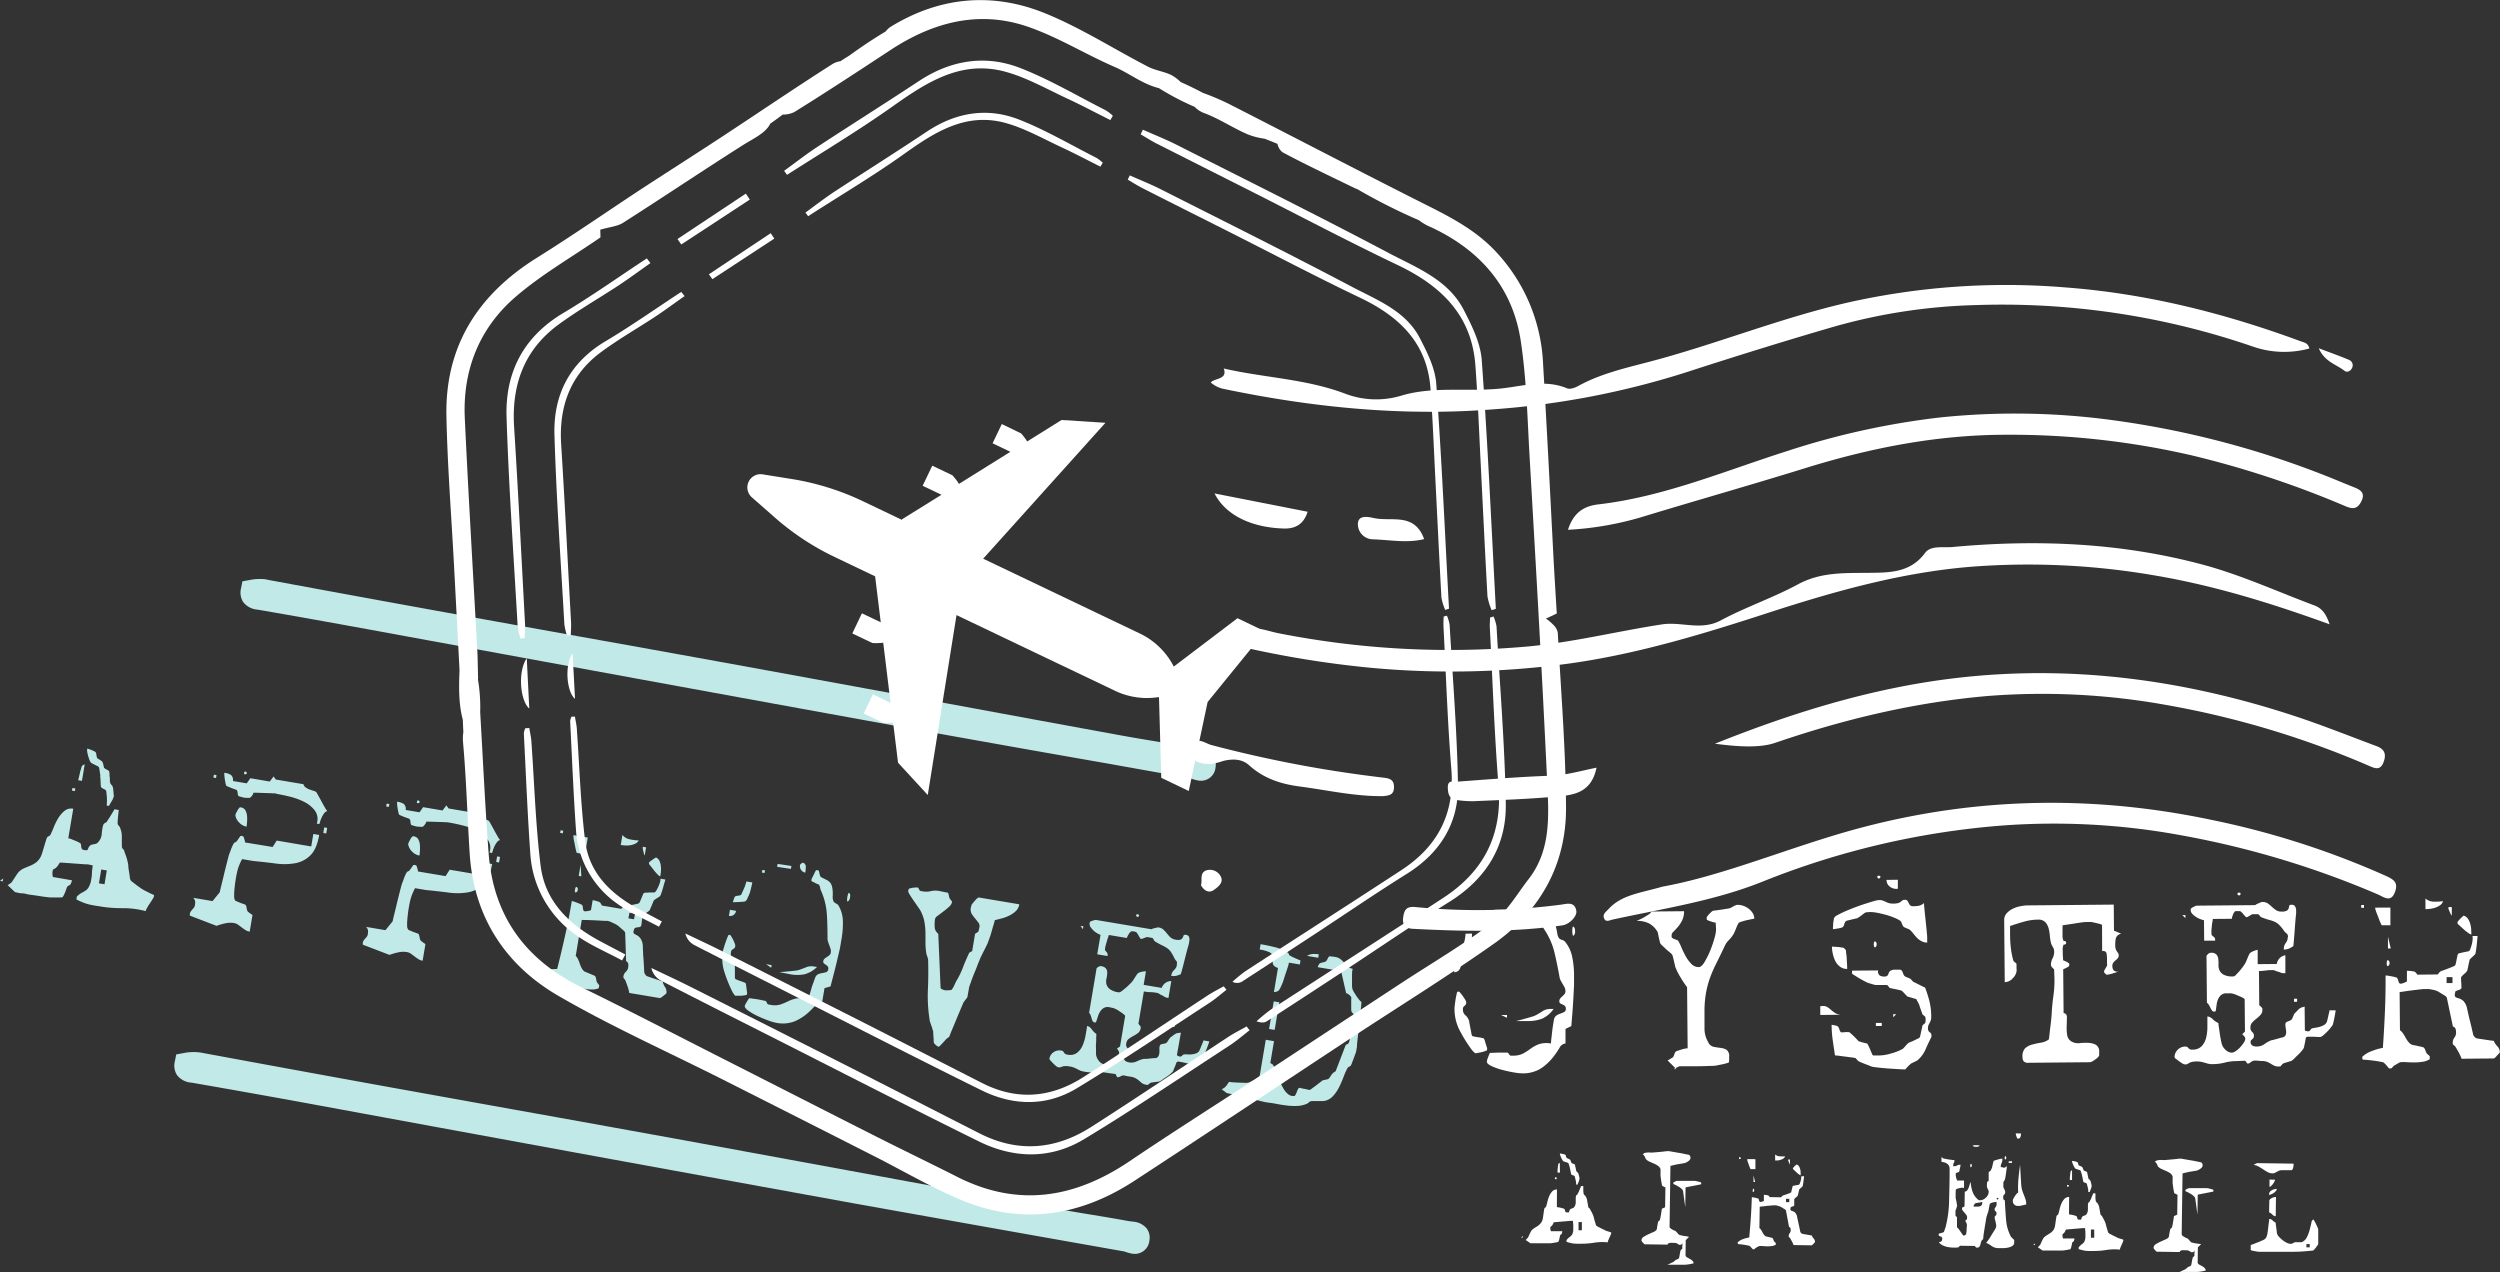
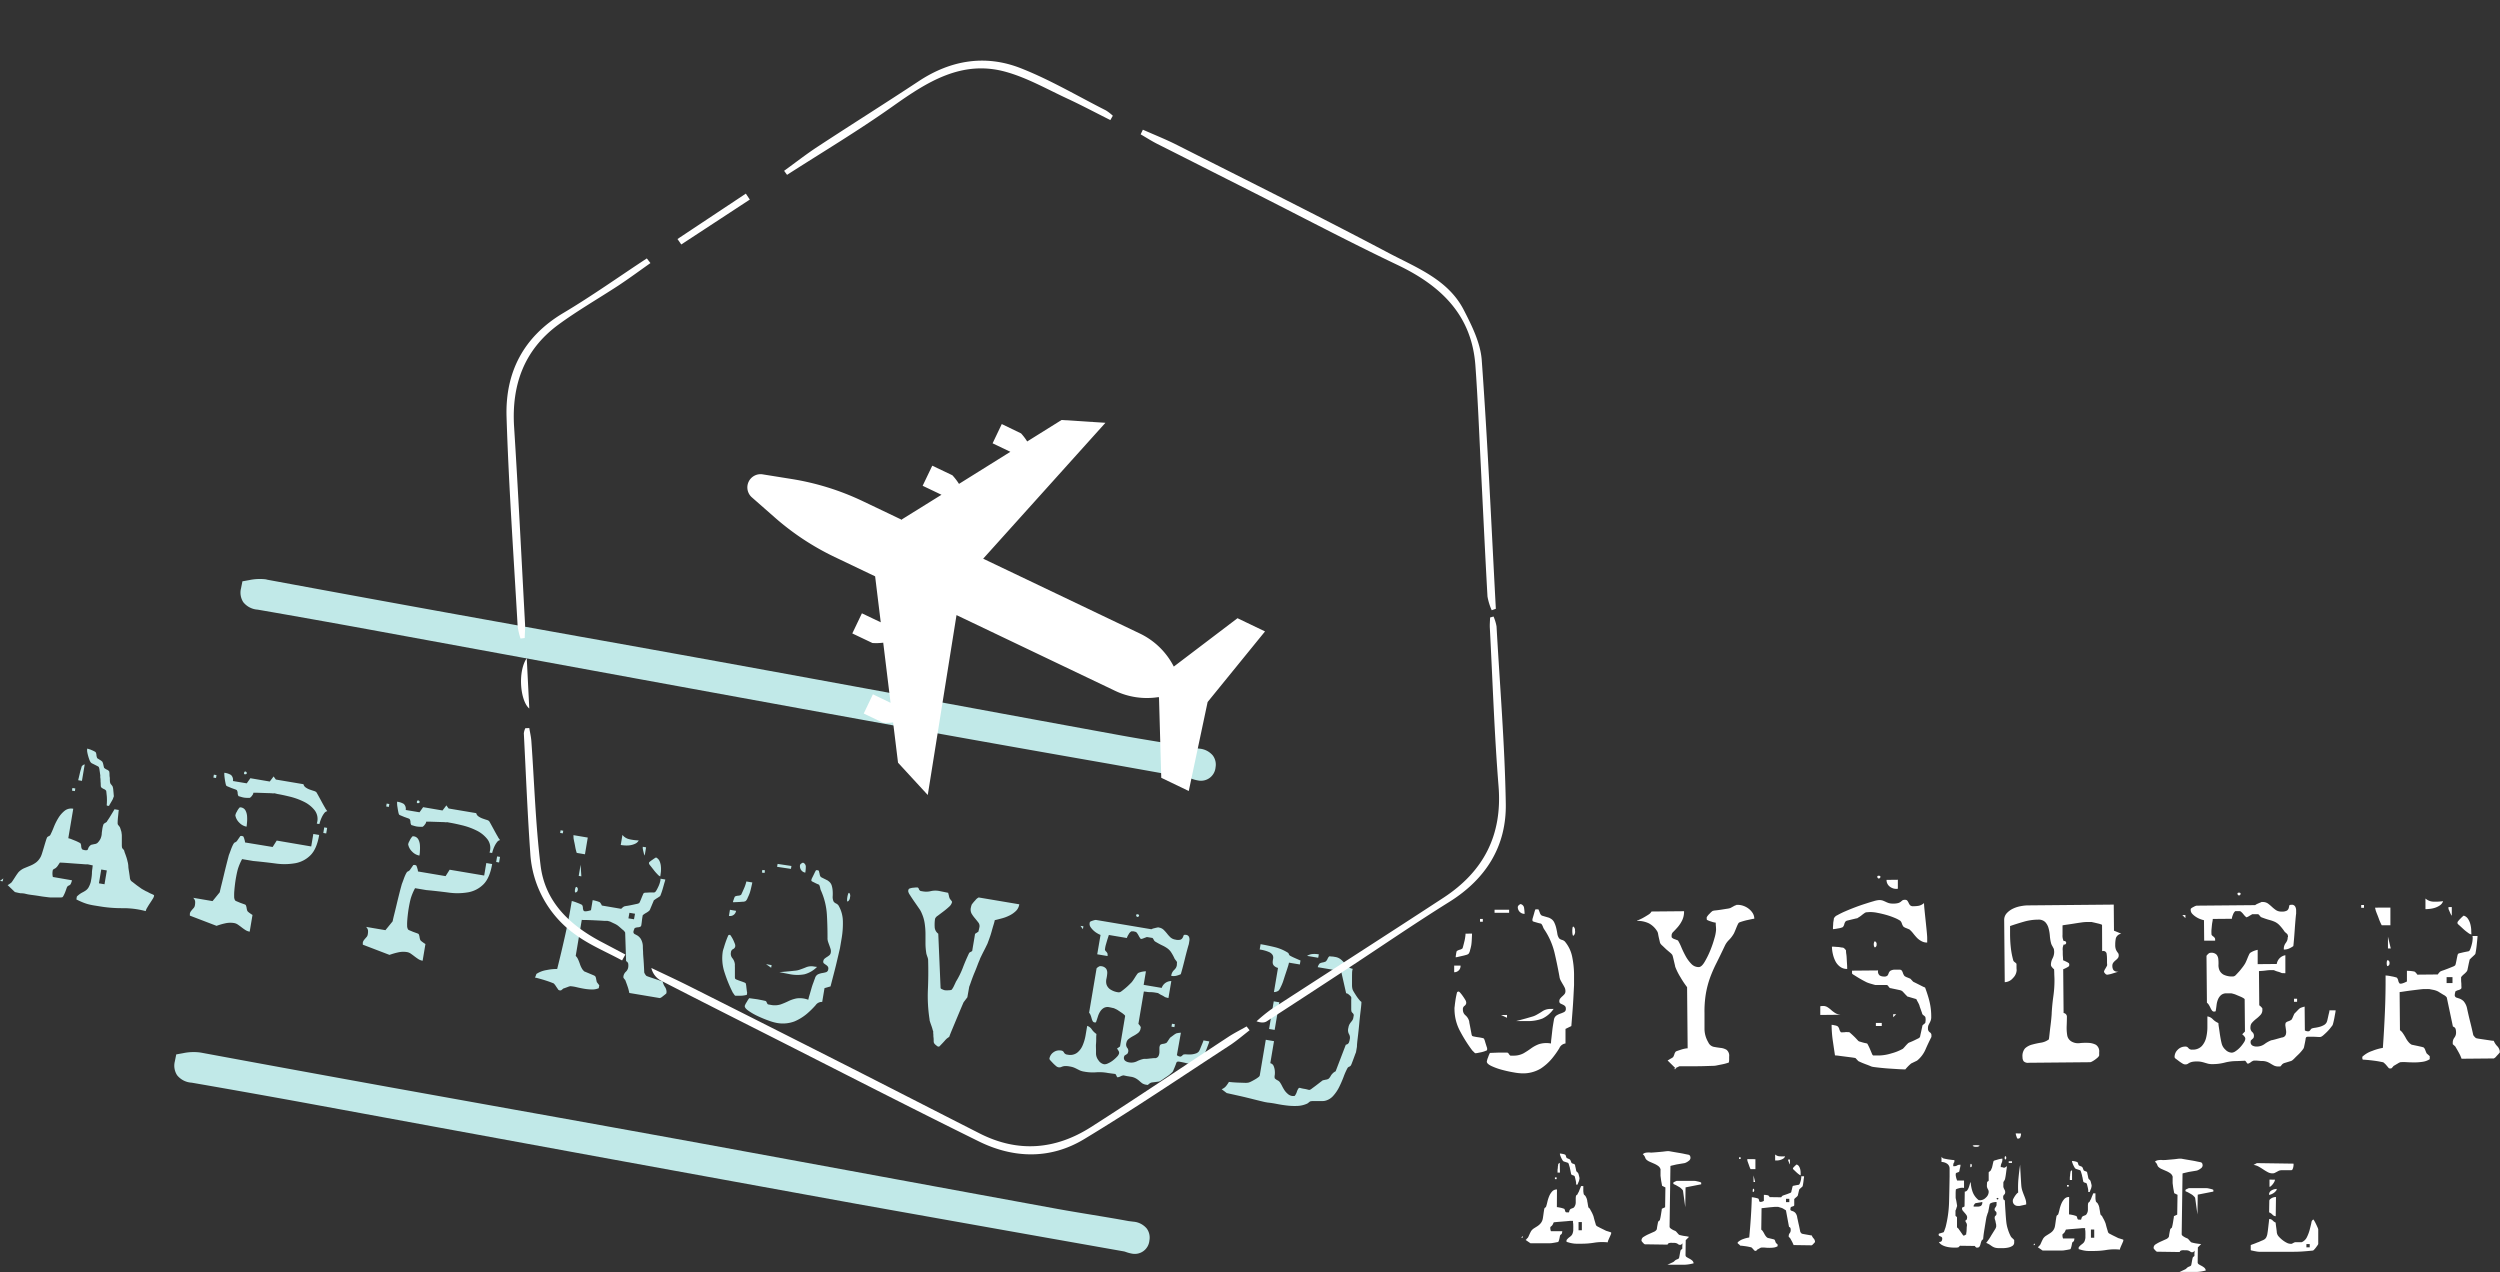
<svg xmlns="http://www.w3.org/2000/svg" viewBox="0 0 756.63 384.99">
  <rect x="0" y="0" width="756.63" height="384.99" fill="#333333" stroke="none" />
  <defs>
    <style>.cls-4{fill:#fff;fill-rule:evenodd}</style>
  </defs>
  <g style="isolation:isolate">
    <g id="Capa_1" data-name="Capa 1">
      <path d="M5.61 270.4l-.8-.13 1-.75zm2.06.8l.52-.37a3.11 3.11 0 0 0 .42-.55q.33-.48.66-1t.66-1l.43-.59a5.25 5.25 0 0 1 1.78-1.27l1.91-.79a7.73 7.73 0 0 0 1.74-1 5.2 5.2 0 0 0 1.42-1.83 8.29 8.29 0 0 0 .38-1.05q.26-.82.55-1.81t.55-1.81a8.15 8.15 0 0 1 .38-1.05 1.23 1.23 0 0 1 .47-.33 1.23 1.23 0 0 0 .47-.33 24.24 24.24 0 0 0 1.06-2.38 17.83 17.83 0 0 1 1.38-2.78 8.41 8.41 0 0 1 1.9-2.2 3.16 3.16 0 0 1 2.63-.63l-1.5 8.92a5.88 5.88 0 0 1 .75.21l1.09.44c.39.15.75.31 1.08.47l.72.37a1.82 1.82 0 0 1 .26.91 1.79 1.79 0 0 0 .26.91.69.69 0 0 0 .34.18 3.2 3.2 0 0 0 .43.11 2 2 0 0 0 .78 0 .43.43 0 0 0 .21-.25l.22-.54a2.24 2.24 0 0 1 .8-.82l.95-.21a1.87 1.87 0 0 0 .88-.31 4.52 4.52 0 0 0 1-1.36 4.83 4.83 0 0 0 .35-1.35c0-.46.1-.93.16-1.42a6.92 6.92 0 0 1 .39-1.59 1.2 1.2 0 0 1 .43-.34l.51-.33a8.81 8.81 0 0 1 .5-.78q.38-.56.73-1.16l.68-1.12q.34-.56.46-.79l1.29.22c0 .16-.06.43-.09.81s-.08.8-.13 1.26-.08.9-.1 1.31a5.25 5.25 0 0 0 0 .87 1.17 1.17 0 0 0 .29.46l.37.49a9.87 9.87 0 0 1 .33 1 2.88 2.88 0 0 1 .19.86 4.15 4.15 0 0 1 .07.8v2.74a3.92 3.92 0 0 0 .07.8 1.21 1.21 0 0 0 .33.47 1.25 1.25 0 0 1 .33.47 4.22 4.22 0 0 0 .24.78c.13.35.26.72.39 1.1s.23.74.31 1.09.14.57.17.69a7.4 7.4 0 0 1 .13 1c0 .53.12 1.09.21 1.69s.18 1.16.25 1.69a1.77 1.77 0 0 0 .26.91 1.6 1.6 0 0 0 .54.5l1.28 1 1.51 1.08 1.3.73a3 3 0 0 1 .46.2l.74.4.8.35a1.51 1.51 0 0 1 .45.28l-.07.4a3.08 3.08 0 0 1-.37.72q-.34.56-.79 1.23t-.84 1.35a3.38 3.38 0 0 0-.47 1.08 26.64 26.64 0 0 0-7-.89 40.44 40.44 0 0 1-7.05-.57l-1.86-.3q-.8-.14-1.59-.35a14.16 14.16 0 0 1-1.64-.57q-.85-.35-1.84-.85l.07-.48.07-.4a7 7 0 0 1 1.56-1.18 8.71 8.71 0 0 0 1.15-.67 3.1 3.1 0 0 0 .8-.86 7.38 7.38 0 0 0 .7-1.7l.18-1a14.7 14.7 0 0 0 .17-1.5q0-.78.13-1.51c.05-.49.09-.81.12-1l-.72-.16-.72-.16c-.33 0-.89 0-1.68-.08l-2.54-.18-2.57-.19q-1.22-.08-1.72-.08-.11.15-.5.74a3.21 3.21 0 0 1-.58.73 1.65 1.65 0 0 1-.52.37 1.67 1.67 0 0 0-.52.37 4.54 4.54 0 0 0 0 2.14l5.78 1a4.19 4.19 0 0 1-.46 1.25 1.22 1.22 0 0 1-.47.33 1.23 1.23 0 0 0-.47.33 2.66 2.66 0 0 0-.27.62q-.16.47-.38 1.05a9.11 9.11 0 0 1-.46 1 2 2 0 0 1-.33.52 1.83 1.83 0 0 1-.64.1h-2.57a6.68 6.68 0 0 1-1.1-.06l-.89-.11q-.73-.08-1.69-.24t-1.89-.28q-.93-.12-1.49-.21-.4-.07-1-.22T11 274c-.43-.07-.8-.15-1.12-.23l-.56-.13-2.21-2.11a2 2 0 0 0 .56-.33zm19.94-28.91l-.14.8-.88-.15.14-.8zm2-2.3l-1.12-.19c0-.16.08-.43.17-.8s.19-.78.29-1.23.21-.87.34-1.27a7.48 7.48 0 0 0 .22-.83 1.51 1.51 0 0 1 .94-.67zm2.81-9.36a7.73 7.73 0 0 1 1.3.63 1.73 1.73 0 0 1 .27.87 2.78 2.78 0 0 0 .25 1l.78.5a3.23 3.23 0 0 1 .77.58 3.23 3.23 0 0 1 .3.92c.11.49.18.79.22.9a2.74 2.74 0 0 0 .82.55 1.7 1.7 0 0 1 .73.54 4 4 0 0 1 .09.68c0 .33 0 .7.07 1.08s0 .76.06 1.13a1.8 1.8 0 0 0 .1.64 1.19 1.19 0 0 0 .29.46l.38.48a3.83 3.83 0 0 1 .25 1.24q.11 1.05.13 1.47a1 1 0 0 1-.14.8 2 2 0 0 1-.22.58q-.18.34-.41.72l-.4.68a1.78 1.78 0 0 0-.19.38.17.17 0 0 1-.18.09h-.22a1 1 0 0 1-.23-.08.16.16 0 0 1-.14-.15 7.89 7.89 0 0 0 .06-.86 12 12 0 0 0 0-1.29c0-.45-.07-.88-.11-1.3s-.07-.71-.1-.88a1.71 1.71 0 0 0-.73-.54 2.77 2.77 0 0 1-.82-.55 1.77 1.77 0 0 1-.1-.64q0-.54-.06-1.12c0-.39 0-.75-.07-1.08a3.39 3.39 0 0 1 0-.66q-.07-.59-.23-1.61a3 3 0 0 0-.24-1 1.44 1.44 0 0 0-.41-.27l-.72-.37-.76-.38a1.47 1.47 0 0 1-.45-.28 2.28 2.28 0 0 1-.45-.78 11.39 11.39 0 0 1-.41-1.23c-.12-.43-.22-.85-.29-1.25a3 3 0 0 1 0-1 8.18 8.18 0 0 1 1.25.4zM34.75 271l1.69.28.7-4.18-1.69-.28zm27.93 8.34a5.24 5.24 0 0 1 .42-.51c.13-.14.27-.3.41-.47a1.58 1.58 0 0 0 .29-.74 4.7 4.7 0 0 0 .07-1.15 1.89 1.89 0 0 0-.6-1.09l5.87 1 2.19-2.69q.09-.56.48-2.11t.79-3.25q.41-1.71.79-3.21t.55-2.12a5.2 5.2 0 0 1 .28-.9q.22-.58.46-1.24a12.05 12.05 0 0 1 .49-1.2 5.37 5.37 0 0 1 .36-.68.78.78 0 0 1 .44-.38 1.65 1.65 0 0 0 .52-.37l.54-.78.54-.78a.66.66 0 0 0 .21 0 .9.9 0 0 1 .29 0 .71.71 0 0 1 .19.07.67.67 0 0 0 .19.07 3.74 3.74 0 0 1 .34.92 3.31 3.31 0 0 1 .18.9l8.36 1.37 1.23-1.94L99 259.84l.64-3.78 1.77.3q-.72 4.26-2.65 6.16a8.68 8.68 0 0 1-4.62 2.4 19.13 19.13 0 0 1-6 .07q-3.28-.43-6.69-.75l-3.37-.57a16.76 16.76 0 0 0-1.3 3.09q-.32 1.18-.63 3-.11.64-.22 1.53c-.07.59-.14 1.22-.19 1.87a15.12 15.12 0 0 0-.06 1.81 2.23 2.23 0 0 0 .29 1.21 1.68 1.68 0 0 0 .53.29l1 .42 1.05.38a2.76 2.76 0 0 1 .62.27 3.28 3.28 0 0 1 .29 1 4.06 4.06 0 0 0 .23.86 3.68 3.68 0 0 0 .72.62 8.3 8.3 0 0 0 .82.55l-.85 5.06a3.42 3.42 0 0 1-1.32-.51q-.6-.39-1.14-.81t-1.1-.8a2.8 2.8 0 0 0-1.12-.48 7.09 7.09 0 0 0-2.74.08 20.37 20.37 0 0 0-2.61.76l-8.07-3.09a5 5 0 0 1 0-.66 1.8 1.8 0 0 1 .4-.78zm7.66-41.09l-.15.88-.8-.14.15-.88zm17.74 5.54a1.08 1.08 0 0 0-.58 0 10 10 0 0 0-1.18-.08l-1.81-.06-1.81-.06h-1.2a1.45 1.45 0 0 1-.39.84 2.21 2.21 0 0 1-.7.71h-.74a8.57 8.57 0 0 1-1-.08 7.79 7.79 0 0 1-1-.25l-.67-.2a1.77 1.77 0 0 1-.26-.91 1.8 1.8 0 0 0-.26-.91 2.81 2.81 0 0 0-.62-.27l-1.05-.38-1-.42a1.66 1.66 0 0 1-.53-.29 4 4 0 0 1-.23-.82c-.08-.37-.15-.77-.21-1.19s-.11-.82-.13-1.18a4 4 0 0 1 0-.7 5.13 5.13 0 0 1 2 .66 2 2 0 0 1 .6 1.84l4.18.7 1.09-1.55 5.87 1 1.17-1.54.67.94 8.36 1.41a1.65 1.65 0 0 0 .7 1 5.21 5.21 0 0 0 1.18.61c.41.15.82.29 1.21.41a2.17 2.17 0 0 1 .8.38c.09.13.26.42.51.87l.82 1.5q.44.82.82 1.5t.51.87a2 2 0 0 0 .29.5l.37.52a1.49 1.49 0 0 0-.93.63 6.49 6.49 0 0 0-.74 1.24 9.56 9.56 0 0 0-.5 1.28c-.12.39-.19.64-.21.75l-.8-.13a4.32 4.32 0 0 0-.61-4 9.33 9.33 0 0 0-3.28-2.62 20.47 20.47 0 0 0-4.28-1.55q-2.26-.55-3.71-.79zm-11.59 5.53a4.71 4.71 0 0 1 .88-1.3 1.38 1.38 0 0 1 .33 0 1.83 1.83 0 0 1 1.38.89 4.17 4.17 0 0 1 .5 1.7 11.38 11.38 0 0 1 0 1.86q-.07.9-.15 1.38a4 4 0 0 1-2.19-1.2 4.08 4.08 0 0 1-1.2-2.19 2.77 2.77 0 0 1 .45-1.14zm3-11.59a.39.39 0 0 1-.46.25c-.29.06-.4-.07-.35-.39s.22-.51.48-.41a.53.53 0 0 1 .35.54zm24.33 16.49l-.28 1.69-.88-.15.28-1.69zM115 288.14a5.24 5.24 0 0 1 .42-.51l.41-.47a1.58 1.58 0 0 0 .29-.74 4.7 4.7 0 0 0 .07-1.15 1.89 1.89 0 0 0-.6-1.09l5.87 1 2.19-2.69q.09-.56.48-2.11t.79-3.25q.41-1.71.79-3.21t.57-2.14a5.29 5.29 0 0 1 .28-.9q.22-.58.46-1.24a11.82 11.82 0 0 1 .49-1.2 5.28 5.28 0 0 1 .36-.68.79.79 0 0 1 .44-.38 1.63 1.63 0 0 0 .52-.37l.54-.78.54-.78a.66.66 0 0 0 .21 0 .89.89 0 0 1 .29 0 .67.67 0 0 1 .19.07.66.66 0 0 0 .19.07 3.78 3.78 0 0 1 .34.92 3.29 3.29 0 0 1 .18.9l8.36 1.41 1.23-1.94 10.45 1.76.64-3.78 1.77.3q-.72 4.26-2.65 6.16a8.68 8.68 0 0 1-4.62 2.4 19.14 19.14 0 0 1-6 .07q-3.28-.43-6.69-.75l-3.37-.57a16.83 16.83 0 0 0-1.3 3.09q-.32 1.18-.63 3-.11.64-.22 1.53c-.07.59-.14 1.22-.19 1.87a15.32 15.32 0 0 0-.06 1.81 2.23 2.23 0 0 0 .29 1.21 1.69 1.69 0 0 0 .53.29l1 .42 1.05.38a2.77 2.77 0 0 1 .61.27 3.22 3.22 0 0 1 .29 1 4 4 0 0 0 .23.86 3.61 3.61 0 0 0 .72.62 8.27 8.27 0 0 0 .82.55l-.85 5.06a3.43 3.43 0 0 1-1.32-.51q-.6-.39-1.14-.81t-1.1-.81a2.79 2.79 0 0 0-1.12-.48 7.09 7.09 0 0 0-2.74.08 20.41 20.41 0 0 0-2.61.76l-8.07-3.09a5 5 0 0 1 0-.66 1.82 1.82 0 0 1 .38-.77zm7.64-41.14l-.15.88-.8-.14.15-.88zm17.74 5.54a1.08 1.08 0 0 0-.57 0 10 10 0 0 0-1.19-.08l-1.81-.06-1.81-.06h-1.2a1.45 1.45 0 0 1-.39.84 2.21 2.21 0 0 1-.7.71h-.74a8.69 8.69 0 0 1-1-.08 7.89 7.89 0 0 1-1-.25l-.67-.2a1.79 1.79 0 0 1-.26-.91 1.82 1.82 0 0 0-.26-.91 2.85 2.85 0 0 0-.62-.27l-1.05-.38-1-.42a1.66 1.66 0 0 1-.53-.29 4.07 4.07 0 0 1-.23-.82c-.08-.37-.15-.77-.21-1.19s-.14-.82-.14-1.17a3.91 3.91 0 0 1 0-.7 5.14 5.14 0 0 1 2 .66 2 2 0 0 1 .6 1.84l4.18.7 1.09-1.55 5.87 1 1.17-1.54.67.94 8.36 1.41a1.65 1.65 0 0 0 .7 1 5.21 5.21 0 0 0 1.18.61c.41.15.82.29 1.21.41a2.15 2.15 0 0 1 .8.38c.09.13.26.42.51.87l.82 1.5q.44.82.82 1.5t.51.87a2 2 0 0 0 .29.5l.37.52a1.49 1.49 0 0 0-.93.63 6.49 6.49 0 0 0-.75 1.24 9.54 9.54 0 0 0-.5 1.28c-.12.39-.19.64-.21.75l-.8-.13a4.31 4.31 0 0 0-.61-4A9.34 9.34 0 0 0 149 255a20.48 20.48 0 0 0-4.28-1.55q-2.26-.55-3.71-.79zm-11.59 5.53a4.71 4.71 0 0 1 .88-1.3 1.39 1.39 0 0 1 .34 0 1.83 1.83 0 0 1 1.38.89 4.15 4.15 0 0 1 .5 1.7 11.38 11.38 0 0 1 0 1.86c0 .6-.09 1.06-.15 1.38a4 4 0 0 1-2.2-1.2 4.08 4.08 0 0 1-1.2-2.19 2.8 2.8 0 0 1 .45-1.09zm3-11.59a.39.39 0 0 1-.46.25c-.29.06-.4-.07-.35-.39s.22-.51.48-.41a.53.53 0 0 1 .36.59zM156.14 263l-.28 1.69-.88-.15.28-1.69zM167 298.88a.88.88 0 0 1 .09-.27.7.7 0 0 0 .07-.19 7.82 7.82 0 0 1 3.09-1.17 15.17 15.17 0 0 1 3.19-.33q1.24-4.91 2.42-10.21t2-10.36a10.52 10.52 0 0 1 1.57.51 11.28 11.28 0 0 1 1.54.67 1.8 1.8 0 0 1 .26.91 1.78 1.78 0 0 0 .26.91q.44.32 2.18-.21l.51-3.05a10.58 10.58 0 0 1 2.13.61 1.86 1.86 0 0 1 .37.48 2.89 2.89 0 0 1 .28.54l5.87 1a2.64 2.64 0 0 1 .44-.42 1.81 1.81 0 0 1 .51-.33 8 8 0 0 1 .81-.15c.43-.06.89-.15 1.41-.26l1.41-.3a2.61 2.61 0 0 0 .83-.27 1.65 1.65 0 0 0 .3-.53q.2-.46.42-1t.42-1a1.67 1.67 0 0 1 .3-.53 1.81 1.81 0 0 1 .64-.1l1.12-.06h1.08a.78.78 0 0 0 .6-.15 4 4 0 0 0 .5-.74q.29-.53.56-1.14a7.41 7.41 0 0 0 .42-1.25 2.76 2.76 0 0 0 .11-.89l1.45.24c0 .21-.12.56-.26 1l-.41 1.46c-.14.5-.29 1-.45 1.45s-.29.81-.38 1a.77.77 0 0 1-.3.28c-.19.13-.4.28-.65.43s-.46.29-.65.43l-.38.27a4.13 4.13 0 0 1-.21.54c-.13.31-.27.64-.42 1l-.42 1a1.82 1.82 0 0 1-.3.57 5.54 5.54 0 0 1-1 .7 5.51 5.51 0 0 0-1 .7l-.11.64c-.05.32-.1.67-.14 1.05s-.09.76-.15 1.13a1.09 1.09 0 0 1-.18.55 1.7 1.7 0 0 1-.87.27 2.81 2.81 0 0 0-1 .25 2.53 2.53 0 0 1-.15.39 2.21 2.21 0 0 0-.16.47.77.77 0 0 0 .26.91c.25.12.56.29.91.48a3.54 3.54 0 0 1 1 1 4.72 4.72 0 0 1 .63 2.42q0 .42.07 1.54c0 .75.08 1.53.14 2.34s.1 1.59.14 2.34.06 1.26.07 1.54a2.67 2.67 0 0 0 .28.54 1.76 1.76 0 0 0 .38.48 7.79 7.79 0 0 0 .93.36l1.49.5 1.49.5a7.29 7.29 0 0 0 1 .3 4.69 4.69 0 0 0 .67 1.64 2.73 2.73 0 0 1 .51 1.62l-.07.4q-.39.35-1.1.89a2.11 2.11 0 0 1-.87.51l-9.24-1.55c0-.17-.08-.43-.16-.77s-.18-.7-.31-1.08-.26-.75-.39-1.1-.22-.59-.25-.7a1.2 1.2 0 0 0-.29-.46l-.37-.48a.67.67 0 0 0 0-.21.67.67 0 0 1 0-.21 2.34 2.34 0 0 1 .73-1.4 2.34 2.34 0 0 0 .73-1.41 3.86 3.86 0 0 0 0-1 1.12 1.12 0 0 0-.65-.81l-.28-8.64a2.56 2.56 0 0 0-.84-.93q-.86-.77-1.37-1.18a5.79 5.79 0 0 0-1.13-.64l-1.22-.58-.35-.1a3.34 3.34 0 0 0-.44-.11h-.9q-1-.08-2.7-.16t-2.87-.11c-.77 0-1.21 0-1.31-.06l-1.84 10.93a3.33 3.33 0 0 1 .73 1.07 14.86 14.86 0 0 1 .55 1.41 6.75 6.75 0 0 0 .6 1.34 3 3 0 0 0 .8.92 5.26 5.26 0 0 1 .58.22l1 .42 1 .42a3.84 3.84 0 0 1 .61.31 1.89 1.89 0 0 1 .31.88q.16.77.21.94l.37.48.37.48-.08.48-.07.4a5.12 5.12 0 0 1-2.13.39 16.19 16.19 0 0 1-2.28-.22q-1.13-.19-2.2-.45a12 12 0 0 0-2-.33 3.82 3.82 0 0 0-.78.24c-.47.17-.79.29-1 .37a.89.89 0 0 0-.54.28l-.48.37a1.06 1.06 0 0 1-.8-.14l-.69-1a5.75 5.75 0 0 0-.71-.94c-.21-.09-.58-.24-1.12-.44s-1.12-.39-1.72-.58-1.18-.35-1.73-.5-.94-.24-1.15-.28a2.58 2.58 0 0 0 .3-.63zm8.28-43.8l-.14.8-.8-.14.14-.8zm7.42 2.07l-.85 5.06-2.49-.42a15.17 15.17 0 0 1-.45-1.77c-.08-.48-.18-1-.29-1.49s-.19-.94-.24-1.28a1.82 1.82 0 0 0 0-.37 1.75 1.75 0 0 1 0-.46zM179.66 273a.77.77 0 0 1-.54.74c-.18.08-.28 0-.3-.17a2.22 2.22 0 0 1 0-.62 2.55 2.55 0 0 1 .19-.67.24.24 0 0 1 .36-.15.78.78 0 0 1 .29.87zm1.1-4.11l-.8-.14.57-3.37zm14.73-11.19a15.76 15.76 0 0 0 2.63.32 2.28 2.28 0 0 1-1.08 1 5.49 5.49 0 0 1-1.48.45 7.1 7.1 0 0 1-1.54.07 13 13 0 0 1-1.34-.14l.51-3.05a3.68 3.68 0 0 0 2.3 1.34zm-.49 23.9l1.69.28.31-1.68-1.69-.28zm5.35-21.49l-.42 2.49a3.09 3.09 0 0 1-.31-.88q-.18-.69-.21-.95a.7.7 0 0 1-.06-.38 3.43 3.43 0 0 1 0-.45zm1 4.46a7.58 7.58 0 0 1 1-.75 8 8 0 0 1 1-.65 2.21 2.21 0 0 1 1.09 1.13 5 5 0 0 1 .39 1.59 8.69 8.69 0 0 1 0 1.65q-.1.81-.19 1.37a2.27 2.27 0 0 1-.84-.64 12.53 12.53 0 0 1-1.14-1.31l-1-1.28a2.2 2.2 0 0 1-.43-.65.84.84 0 0 1 .08-.45zm22.53 25.94q.2-.71.45-1.45t.53-1.44q.28-.7.4-.92a.66.66 0 0 1 .51-.08 1.44 1.44 0 0 1 .37.48 9.45 9.45 0 0 1 .57 1c.18.39.34.76.47 1.11a1.69 1.69 0 0 1 .16.77 1.08 1.08 0 0 1-.65.92 1.17 1.17 0 0 0-.66 1 2.06 2.06 0 0 0 .45 1.77 3.44 3.44 0 0 1 .75 1.9 5.58 5.58 0 0 0 0 .78v2.78a2.2 2.2 0 0 0 .08.76 1.78 1.78 0 0 0 .57.3c.33.14.68.27 1 .38s.72.24 1.05.38a1.86 1.86 0 0 1 .57.3 5.4 5.4 0 0 1 .19 1.11c.08.67.14 1.18.2 1.52a.86.86 0 0 1 0 .5v.16a.33.33 0 0 1-.12.23q-.17.05-.64.14a7.75 7.75 0 0 1-1.05.11H228a4.91 4.91 0 0 1-.66 0 1.14 1.14 0 0 1-.35-.39l-.4-.56a41.25 41.25 0 0 1-2.49-6.08 13.51 13.51 0 0 1-.52-6.49 10.4 10.4 0 0 1 .3-.99zm3.7-11.19a1.81 1.81 0 0 1-2.16 1.54l.31-1.85zm4.92-8.59q-.07.4-.36 1.63a16.05 16.05 0 0 1-.44 1.62 14 14 0 0 1-.6 1.39 2.45 2.45 0 0 1-.62 1 1.86 1.86 0 0 1-.78.2c-.39 0-.8.07-1.21.08l-1.17.05a4.08 4.08 0 0 1-.7 0 8.17 8.17 0 0 1 .27-.86 4.48 4.48 0 0 1 .35-.85 2.82 2.82 0 0 1 1-.25 1.71 1.71 0 0 0 .87-.27q.12-.23.38-.8l.53-1.19a11.6 11.6 0 0 0 .45-1.21 7.75 7.75 0 0 0 .22-.83zm-1.66 36.15a7.75 7.75 0 0 1 .72-1.12l1.25.17 1.25.17 1.44.28 1 .22a.8.8 0 0 1 .37.48 1.59 1.59 0 0 0 .36.56l.8.14a6 6 0 0 0 3.08-.14 24.66 24.66 0 0 0 2.36-1 9.86 9.86 0 0 1 2.49-.82 7.2 7.2 0 0 1 3.48.42 13.07 13.07 0 0 1 .35-1.35q.28-.94.58-2T251 301q.32-.9.47-1.28a1.86 1.86 0 0 1 .95-1.2 5.27 5.27 0 0 1 1.26-.37 8.42 8.42 0 0 0 1.16-.26 1 1 0 0 0 .64-.88 1 1 0 0 0-.15-.85 2.66 2.66 0 0 0-.58-.51 7.15 7.15 0 0 1-.59-.43.68.68 0 0 1-.17-.69 1.19 1.19 0 0 1 .42-.76 6.82 6.82 0 0 1 .71-.5 6.66 6.66 0 0 0 .7-.5 1.32 1.32 0 0 0 .43-.84 2.35 2.35 0 0 0-.07-1.08c-.11-.35-.23-.7-.36-1.05s-.27-.72-.39-1.1a3.32 3.32 0 0 1-.17-1.23q0-3.8-.2-7.14a21 21 0 0 0-1.72-7 3.1 3.1 0 0 1-.3-.92 3.21 3.21 0 0 0-.3-.92 1.11 1.11 0 0 0-.41-.23c-.23-.09-.48-.2-.73-.33l-.76-.38a1.43 1.43 0 0 1-.45-.28 1.32 1.32 0 0 1 0-.34 2.23 2.23 0 0 1 .16-.47q.24-.46.68-1.37a11.33 11.33 0 0 1 .55-1.06.64.64 0 0 0 .21 0 .68.68 0 0 1 .21 0 .94.94 0 0 1 .27.09.6.6 0 0 0 .19.07q0 .18.21.94a1.87 1.87 0 0 0 .31.88 1.38 1.38 0 0 0 .41.27l.76.38.76.38a1.43 1.43 0 0 1 .41.27 2.55 2.55 0 0 1 1 1.32 7.42 7.42 0 0 1 .3 1.66q.06.88 0 1.74a3.19 3.19 0 0 0 .29 1.49 1.86 1.86 0 0 0 .73.58 1.89 1.89 0 0 1 .73.58 9.79 9.79 0 0 1 1.34 4.81 26.69 26.69 0 0 1-.35 5l-.53 3.13-.76 3.26q-.46 2-.93 3.81l-1.17 4.51-1.82.52-.7 4.18a2.24 2.24 0 0 0-2 1 26 26 0 0 1-2.58 2.54 14.91 14.91 0 0 1-3.78 2.34 10 10 0 0 1-5.69.41 15.61 15.61 0 0 1-2.2-.66q-1.56-.55-3.21-1.32a18.44 18.44 0 0 1-2.86-1.64q-1.22-.86-1.11-1.51a4.88 4.88 0 0 1 .62-1.18zm5.5-39.81l-.14.8-.8-.13.14-.8zm2 28.68l-.14.8-1.55-1.09zm6-30l-.15.88L240 266l.15-.88zm7.75 30.55a8.4 8.4 0 0 1-3.76 2.22 11.58 11.58 0 0 1-4.37 0l-1.64-.32-1.64-.32 1.17-.09 1.76-.16 1.81-.19a5.59 5.59 0 0 0 1.33-.27q1.14-.39 2.12-.8a4.18 4.18 0 0 1 2.34-.18zm-4.74-31.3a.91.91 0 0 1 .54-.24 1.32 1.32 0 0 1 .8 1.37 13.52 13.52 0 0 1-.15 1.63 1.89 1.89 0 0 1-1.27-.79 2 2 0 0 1-.32-1.54.92.92 0 0 1 .4-.43zm14.72 10.24a1.62 1.62 0 0 1-.62 1.22c-.18.08-.27 0-.27-.34a5.19 5.19 0 0 1 .08-.94 5.74 5.74 0 0 1 .25-1c.1-.28.23-.36.37-.23a1.37 1.37 0 0 1 .18 1.26zm17.67-2.24a.7.7 0 0 1 .18-.34 2 2 0 0 1 .44-.17 4.53 4.53 0 0 1 .77-.16c.28 0 .56-.06.84-.07a3.46 3.46 0 0 1 .58 0 .8.8 0 0 1 .37.48.79.79 0 0 0 .37.48c0 .05.09.1.31.13l.48.08a5.77 5.77 0 0 0 2.49-.08 6.2 6.2 0 0 1 2.65 0l1.28.26 1.28.26c0 .12.11.42.22.9a3.11 3.11 0 0 0 .3.92l.37.48a1.22 1.22 0 0 1 .29.46 2.69 2.69 0 0 1-.91 1.46 21.13 21.13 0 0 1-1.73 1.44l-1.7 1.28a2 2 0 0 0-.81.9 11.6 11.6 0 0 0-.12 2.42 2.62 2.62 0 0 0 1.09 2.12l.7 16.48a.93.93 0 0 0 .48.33 3 3 0 0 0 .82.3 5.64 5.64 0 0 0 1.15 0 2.8 2.8 0 0 0 .84-.11 1.88 1.88 0 0 0 .32-.4 5.87 5.87 0 0 0 .42-.76l.38-.8a2.93 2.93 0 0 0 .2-.46 25.24 25.24 0 0 0 2.12-4.27q.75-2 1.91-4.47a1.24 1.24 0 0 1 .47-.33 1.22 1.22 0 0 0 .47-.33l.16-1 .26-1.53.27-1.61.16-1 .51-.33.51-.33c0-.05.05-.25.14-.6s.14-.6.17-.76a1.76 1.76 0 0 0-.34-1.42q-.48-.62-1-1.25a9.8 9.8 0 0 1-1-1.37 2.63 2.63 0 0 1-.26-1.86 3.94 3.94 0 0 1 .12-.48c.06-.21.1-.34.11-.4a10.53 10.53 0 0 1 1.14-1.38 2.69 2.69 0 0 1 1-.83l12.29 2.07a3.5 3.5 0 0 1-1 2 7.71 7.71 0 0 1-1.88 1.34 11.69 11.69 0 0 1-2.3.89q-1.21.33-2.24.57a11.62 11.62 0 0 1-.34 1.31q-.28.9-.58 2t-.63 2q-.33.94-.46 1.25a5.58 5.58 0 0 1-.42 1q-.38.8-.87 1.75t-.87 1.75a5.54 5.54 0 0 0-.42 1q-.26.54-.71 1.74t-1 2.48q-.51 1.28-.9 2.41c-.26.75-.44 1.23-.53 1.44l-.11.64-.18 1-.18 1-.09.56-.58.77-.58.77q-.27.62-.89 2.08l-1.31 3.13-1.32 3.17q-.63 1.51-.8 2.05l-.52.37a2 2 0 0 0-.44.38 3.5 3.5 0 0 0-.4.43c-.21.24-.43.48-.66.72l-.65.68a4 4 0 0 1-.4.39.92.92 0 0 1-.81-.34 2.52 2.52 0 0 1-.74-.74 1.77 1.77 0 0 1-.1-.64c0-.36 0-.74-.06-1.13s0-.75-.07-1.08a3.44 3.44 0 0 1 0-.66 3 3 0 0 1-.22-.66q-.15-.56-.38-1.18t-.39-1.14a1.94 1.94 0 0 1-.13-.68 46.3 46.3 0 0 1-.5-9q.2-4.39.07-9a3 3 0 0 0-.22-.9q-.25-.74-.3-.92a19.31 19.31 0 0 1-.28-3v-3.19a21.86 21.86 0 0 0-.26-3.14 11.25 11.25 0 0 0-.84-2.87 6.76 6.76 0 0 0-.85-1.55q-.69-1-1.46-2.11t-1.32-2a2.69 2.69 0 0 1-.51-1.16 3.48 3.48 0 0 1 .07-.33zm66.04 56.32l-.92-.2a2.69 2.69 0 0 0-.92.3 2.75 2.75 0 0 1-.92.3 1.28 1.28 0 0 1-.33-.51 1.31 1.31 0 0 0-.33-.51l-1-.13c-.62-.08-1.09-.14-1.41-.2a13.87 13.87 0 0 0-3.48-.17 13.92 13.92 0 0 1-3.47-.2 5.52 5.52 0 0 1-1.34-.36l-.84-.42q-.38-.2-.88-.42a5.88 5.88 0 0 0-1.38-.37 5.73 5.73 0 0 0-1.51-.12 3.44 3.44 0 0 0-.73.15l-.49.19a1.53 1.53 0 0 1-.79 0 1.69 1.69 0 0 1-.67-.4 10.14 10.14 0 0 1-.86-.8c-.28-.29-.54-.57-.77-.83a.9.9 0 0 1-.32-.55 2.9 2.9 0 0 1 1.23-1.94 3 3 0 0 1 2.32-.52 1 1 0 0 1 .85.6 1.3 1.3 0 0 0 1.09.64 3.52 3.52 0 0 0 2.86-.55 5.62 5.62 0 0 0 1.71-2.27 13.28 13.28 0 0 0 .88-3l.49-2.89a2.63 2.63 0 0 1 1.42 1.11 5.41 5.41 0 0 0 1.38 1.35 9.79 9.79 0 0 0-.07 1.19c0 .58 0 1.18-.06 1.81s0 1.23 0 1.82v1.21a3.47 3.47 0 0 0 .75 1.94 2.64 2.64 0 0 0 1.7 1.19 2.26 2.26 0 0 0 1.16-.26 7 7 0 0 0 1.47-.87 9.59 9.59 0 0 0 1.27-1.15 2.26 2.26 0 0 0 .63-1 2.56 2.56 0 0 0 0-.42 2.84 2.84 0 0 0-.28-.54 1.83 1.83 0 0 0-.37-.48l.94-.67 1.55-9.24a.88.88 0 0 0-.31-.38 6 6 0 0 0-.84-.64l-1-.67a5.21 5.21 0 0 0-.91-.48 1.84 1.84 0 0 0-.7-.24q-.64-.15-1-.22a2.43 2.43 0 0 0-1.69.21 3.38 3.38 0 0 0-1.09 1.06 6 6 0 0 0-.72 1.57q-.28.9-.59 1.76a2.54 2.54 0 0 0-.41 0 .77.77 0 0 1-.59-.43 4 4 0 0 1-.31-.84 8.65 8.65 0 0 0-.3-.92 2.24 2.24 0 0 0-.45-.74l2.26-13.42a1.16 1.16 0 0 1 .39-.35 2.3 2.3 0 0 1 .55-.32 2.56 2.56 0 0 1 .42 0 2.12 2.12 0 0 1 1.56.8 2.31 2.31 0 0 1 .31 1.33 11.3 11.3 0 0 1-.24 1.65 3.64 3.64 0 0 0 0 1.69 2.89 2.89 0 0 0 1 1.44 5.57 5.57 0 0 0 2.68 1 1.23 1.23 0 0 0 .84-.31q.51-.37 1.09-.85t1.12-1l.75-.74a3.17 3.17 0 0 0 .42-.51c.22-.29.44-.63.67-1s.45-.71.66-1a1.35 1.35 0 0 1 .5-.5 6 6 0 0 1 2.22-.45l-.69 4.1 5.46.92a3.06 3.06 0 0 1 2.91-2.07l-.87 5.14a3.24 3.24 0 0 1-.44-.11l-.43-.11a1.79 1.79 0 0 1-.42-.23 5.83 5.83 0 0 0-.76-.42 5.61 5.61 0 0 1-.76-.42 1.82 1.82 0 0 0-.41-.23l-.88-.15a10.18 10.18 0 0 0-1.22-.12c-.44 0-.86 0-1.27-.09l-.85-.1-1.65 9.8a3.47 3.47 0 0 1 .73 1l-.07.4a2.07 2.07 0 0 1-.77 1.36 9.69 9.69 0 0 1-1.39.88 9.76 9.76 0 0 0-1.39.88 1.86 1.86 0 0 0-.74 1.2 1.69 1.69 0 0 0 .24 1.53 1.37 1.37 0 0 1 .28 1.29 2.52 2.52 0 0 1-.15.39 1.18 1.18 0 0 1-.43.34l-.51.33a2.41 2.41 0 0 0-.15.39 1.13 1.13 0 0 0 .34 1.17 2.44 2.44 0 0 0 1.12.48 3.8 3.8 0 0 0 2.4-.3 8.5 8.5 0 0 1 2.15-.75 5.49 5.49 0 0 0 .62 0c.36 0 .74-.05 1.13-.1l1.09-.11a4.26 4.26 0 0 1 .58 0 1.24 1.24 0 0 0 1-.65 2.9 2.9 0 0 0 .28-1.15v-1.23a2 2 0 0 1 .25-1 1.88 1.88 0 0 1 .88-.31 3.18 3.18 0 0 0 1-.29 4.94 4.94 0 0 0 .54-.74l.55-.82 1-.74a5.52 5.52 0 0 1 .93-.59 7.57 7.57 0 0 1 1.35-.19L361 323a1.71 1.71 0 0 0 1.16.44 1.66 1.66 0 0 0 .52-.37.78.78 0 0 1 .5-.29 5.49 5.49 0 0 1 .87 0 11.17 11.17 0 0 0 1.29 0 5.48 5.48 0 0 0 1.33-.27 1.92 1.92 0 0 0 1-.66 3.91 3.91 0 0 0 .31-.61l.41-1 .41-1a3.33 3.33 0 0 0 .24-.7l1.77.3a5.16 5.16 0 0 1-.26.82l-.45 1.2c-.15.42-.32.81-.49 1.2s-.3.65-.38.8-.36.37-.69.67a11.5 11.5 0 0 1-1.15.92q-.66.47-1.25.82a3 3 0 0 1-.85.39 1.91 1.91 0 0 1-.77-.09l-1.31-.3q-.72-.16-1.36-.27a1.64 1.64 0 0 0-.74 0 .78.78 0 0 0-.34.52q-.16.47-.38 1l-.42 1a1.75 1.75 0 0 1-.3.57c-.13.14-.36.35-.68.63a11.13 11.13 0 0 1-1.13.84q-.65.43-1.21.83a5.64 5.64 0 0 1-.83.52 1.49 1.49 0 0 1-.52.12l-.84.11-.84.11a1.44 1.44 0 0 0-.52.12 1.17 1.17 0 0 0-.46.29l-.48.37-.4-.07a3 3 0 0 1-1.32-.48c-.29-.23-.57-.46-.83-.7a6.4 6.4 0 0 0-1-.72 4.34 4.34 0 0 0-1.6-.53zM332.7 284l-.15.88-.73-1zm28.3 11.24a.64.64 0 0 0 0-.42 1.2 1.2 0 0 0-.29-.46l-.37-.48a14.39 14.39 0 0 0-1.17-2.14 4.65 4.65 0 0 0-1.17-1.14 9.8 9.8 0 0 0-1.47-.83q-.84-.39-2.19-1.2a1.64 1.64 0 0 1-.37-.52 1.72 1.72 0 0 0-.37-.52l-.8-.13-.88-.15-.92.34a2.81 2.81 0 0 1-.91.26 4.82 4.82 0 0 1-.66-1 5 5 0 0 0-.66-1 .81.81 0 0 0-.38-.19l-.47-.12h-.49a.36.36 0 0 0-.34.07 2.34 2.34 0 0 0-.72.87 3.75 3.75 0 0 0-.51 1.07l-5.46-.92c0 .05-.1.34-.27.86s-.36 1.15-.57 1.89a8.16 8.16 0 0 0-.34 1.76 1.62 1.62 0 0 0 .37.52 1.69 1.69 0 0 1 .37.52.72.72 0 0 1 .06.38 3.44 3.44 0 0 1 0 .45l-3.13-.53 1-5.86a7.18 7.18 0 0 1-1-.5 6.12 6.12 0 0 1-1.14-.85 5.73 5.73 0 0 1-.9-1.06 1.63 1.63 0 0 1-.25-1.2.64.64 0 0 1 .15-.39 3.73 3.73 0 0 1 .88-.35 2.84 2.84 0 0 1 .86-.19l16.79 2.82a3.13 3.13 0 0 1 .88-.31c.46-.12.77-.19.94-.21a.46.46 0 0 1 .42 0 2.63 2.63 0 0 1 1.49.71 13.3 13.3 0 0 1 1 1.11 10.29 10.29 0 0 0 1 1.12 2.81 2.81 0 0 0 1.53.71 2.9 2.9 0 0 0 1.61 0 1.38 1.38 0 0 0 .59-.56 3.68 3.68 0 0 0 .28-.66c.06-.21.31-.28.74-.21a1.08 1.08 0 0 1 .92.65 2.22 2.22 0 0 1 .09 1.17l-.16 1q-.16.47-.51 1.77t-.71 2.77-.71 2.77-.5 1.77a7.47 7.47 0 0 1-1.45.5 3.81 3.81 0 0 1-1.45 0 3.17 3.17 0 0 1 .35-1.1 3.22 3.22 0 0 1 .52-.66 3.56 3.56 0 0 0 .52-.61 2.34 2.34 0 0 0 .32-.9zm-12-14.07a.51.51 0 0 1-.33-.47q0-.41.47-.33t.41.48a.53.53 0 0 1-.55.32zm11.39 32.48l-.15.88-.88-.15.15-.88zm15.49 18.71a10.51 10.51 0 0 0 .87-1.26q.32.05 1.18.12t1.8.1l1.81.06a4.32 4.32 0 0 0 1.21-.09 5.62 5.62 0 0 0 .89-.39q.54-.28 1.09-.6a7.58 7.58 0 0 0 .93-.63 1.06 1.06 0 0 0 .41-.47l1.83-10.85 2.49.42-1.12 6.67a1.42 1.42 0 0 1 1 .83 4.92 4.92 0 0 1 .35 1.34 6.28 6.28 0 0 1 0 1.41 2.08 2.08 0 0 0 0 1 3.16 3.16 0 0 0 .81.59 1.89 1.89 0 0 1 .73.58 9.18 9.18 0 0 1 .67 1.15 12.75 12.75 0 0 0 .73 1.28 5.46 5.46 0 0 0 1 1.11 2.56 2.56 0 0 0 1.3.63h.49a.35.35 0 0 0 .34-.07 3.75 3.75 0 0 0 .61-1.18 3.74 3.74 0 0 1 .61-1.18 1.12 1.12 0 0 1 .61.06q.51.13 1.08.22c.37.06.72.14 1 .22a1.42 1.42 0 0 0 .65.07 3.72 3.72 0 0 0 .75-.5q.56-.4 1.23-.91l1.19-.92.71-.54.94-.21a1.86 1.86 0 0 0 .88-.31 3.14 3.14 0 0 0 .58-.77 3.11 3.11 0 0 1 .58-.77 2 2 0 0 1 .43-.38 2 2 0 0 1 .5-.29l3.09-8.07a1.11 1.11 0 0 0 .88-.55 3.83 3.83 0 0 0 .29-1 2.1 2.1 0 0 0-.22-1.65 2.52 2.52 0 0 1-.18-1.89 3.12 3.12 0 0 1 .35-1.1 5.41 5.41 0 0 1 .43-.63c.14-.17.28-.35.42-.55a2 2 0 0 0 .31-.86l.08-.48a.65.65 0 0 0 0-.42 1.22 1.22 0 0 0-.33-.47 1.2 1.2 0 0 1-.33-.47 3.77 3.77 0 0 1-.07-.8v-2.73a3.24 3.24 0 0 0 0-.79 2.55 2.55 0 0 0-.7-.74 1.4 1.4 0 0 0-.84-.43l-1.52-6.7-7.07-1.19a2.55 2.55 0 0 1 .6-1.14 3.17 3.17 0 0 1 .92-.3 3.15 3.15 0 0 0 .92-.3 2.77 2.77 0 0 0 .55-.82 1.71 1.71 0 0 1 .54-.74l.69.07c.41 0 .74.08 1 .13a3.48 3.48 0 0 1 1.63.65 7.61 7.61 0 0 1 1.06 1 14.33 14.33 0 0 0 1 1.13 3.57 3.57 0 0 0 1.68.82 4.08 4.08 0 0 0-.2 1.17Q414 299 414 300v1.78a5 5 0 0 0 .13 1.18 2.94 2.94 0 0 0 .39.85c.23.4.5.81.78 1.25a11.93 11.93 0 0 0 .88 1.18 2.9 2.9 0 0 0 .67.65q0 .74-.24 2.68t-.44 4.1-.44 4.1-.24 2.69l-.15.88-.14.8c-.09.21-.21.52-.36.93l-.46 1.25q-.23.62-.44 1.16a3.91 3.91 0 0 1-.32.69 1.21 1.21 0 0 1-.47.33 1.21 1.21 0 0 0-.47.33 19.63 19.63 0 0 0-1.19 2.65q-.6 1.59-1.35 3.12a11.85 11.85 0 0 1-1.82 2.71 4.77 4.77 0 0 1-2.53 1.52 4 4 0 0 1-.8.07h-2.74a4 4 0 0 0-.8.07 1.18 1.18 0 0 0-.46.29l-.48.37a7.86 7.86 0 0 1-3 .74 19.45 19.45 0 0 1-3.12-.11q-1.58-.18-3.1-.48t-2.82-.43l-.4-.07-.4-.07q-1.35-.31-3.29-.8t-3.81-.93l-4.49-1-1.54-1.17a3.08 3.08 0 0 0 1.34-.95zm14.37-36.58a1.54 1.54 0 0 1-.25-1c0-.35.08-.69.13-1a1.7 1.7 0 0 0-.15-1.06 2.4 2.4 0 0 0-1.12-.93 10.76 10.76 0 0 0-2.8-.76l.27-1.61q2 .34 4.19.87a13.41 13.41 0 0 1 4 1.66.8.8 0 0 1 .37.48.79.79 0 0 0 .37.48 16.77 16.77 0 0 0 1.57.76q1.19.53 1.58.68l-.2 1.21-3.29-.55a10.86 10.86 0 0 1-.34 1.27q-.27.87-.6 1.84c-.22.65-.42 1.27-.6 1.84s-.31 1-.4 1.17a12.87 12.87 0 0 1-.6 1.35 3.6 3.6 0 0 1-.62 1 2.4 2.4 0 0 1-1.39.43l1.23-7.31a2.42 2.42 0 0 1-1.35-.82zM392 307l-1.41 8.36-1.69-.28 1.41-8.36zm11.77-13.47l-3.37-.57a3.64 3.64 0 0 1 1.75-.57 8.14 8.14 0 0 1 1.8.1zM82.79 188.17l.37.06q16.47 2.86 32.93 5.87l41.62 7.64 39.07 7.17 14.05 2.57q36.59 6.7 73.2 13.33 28.17 5.07 56.38 10l24.59 4.4a5 5 0 0 1 .65.2 11 11 0 0 0 1.86.48 4.43 4.43 0 0 0 5.19-4 4.61 4.61 0 0 0-.82-3.57 5.91 5.91 0 0 0-4.06-2.08l-1.43-.18c-3.74-.69-7.49-1.31-11.24-1.93s-7.26-1.2-10.88-1.86q-24.29-4.44-48.56-8.93-29.52-5.44-59.06-10.84-28.08-5.13-56.18-10.15-18.49-3.32-37-6.66-28.87-5.22-57.71-10.57l-.47-.12a15.42 15.42 0 0 0-5 .22l-2.11.38-.42 2.1a5.31 5.31 0 0 0 .68 4.21 6.06 6.06 0 0 0 4.35 2.26zm269.08 187.3a5.89 5.89 0 0 0-4.07-2.07l-1.43-.18c-3.74-.69-7.49-1.31-11.25-1.93s-7.26-1.2-10.88-1.86q-23.91-4.38-47.81-8.79-29.9-5.51-59.81-11-28.21-5.15-56.44-10.2l-36.72-6.61q-28.86-5.23-57.7-10.57l-.51-.08a15.45 15.45 0 0 0-5 .22l-2.1.38-.42 2.09a5.3 5.3 0 0 0 .68 4.21 6.05 6.05 0 0 0 4.38 2.25l.37.06q16.47 2.86 32.92 5.86l42.09 7.75 38.56 7.08 13.91 2.55q36.67 6.7 73.36 13.37 28 5 56.13 10l24.85 4.4a5.78 5.78 0 0 1 .65.2 11.28 11.28 0 0 0 1.86.49 4.44 4.44 0 0 0 5.19-4 4.66 4.66 0 0 0-.81-3.62z" transform="translate(-4.81 -3.66)" fill="#c1e9e8" />
-       <path class="cls-4" d="M478.77 248.13c-.08-17.7-1.55-35.39-2.5-53.08a4.83 4.83 0 0 0-1.44-2.39 16.54 16.54 0 0 0-2.14-1.79l3.28-1.53c-.33-5.53-.69-11.26-1-17-1-19.57-2-39.14-3.15-58.7A52.91 52.91 0 0 0 457.7 80c-6.08-6.6-13.71-10.55-21.55-14.48-20-10.05-39.88-20.46-59.85-30.63a77.77 77.77 0 0 0-7.43-3.12c-2.2-1.17-4.45-2.28-6.73-3.28a12.58 12.58 0 0 0-2.81-2.11c-2.2-1.08-4.78-1.38-7-2.5-10.31-5.33-20.19-11.66-30.87-16.06-16-6.6-32-5.27-47 3.89a6.38 6.38 0 0 0-1.61 1.48c-3.74 2.23-7.38 4.67-10.93 7.25-.91.58-1.84 1.13-2.72 1.74a6.73 6.73 0 0 0-2.41.84c-11.16 7.11-22.11 14.56-33.17 21.83-8.19 5.39-16.48 10.65-24.68 16C188.44 67.76 178 75 167.33 81.66c-17.77 11.09-27.81 26.61-27.41 47.82.3 15.23 1.52 30.44 2.32 45.66.55 10.43 1.1 20.87 1.65 31.39-.22 5.08-.28 10.27 1 15q.05 1.83.16 3.66a13.35 13.35 0 0 0-.09 3.27c1 11.15 1.28 22.35 2 33.53 1.24 19.13 10.72 33.7 26.82 43.05s33.25 17 49.93 25.42q22.93 11.57 45.83 23.2c8.74 4.43 17.24 9.44 26.26 13.21 18.39 7.68 36 4.84 52.42-5.89 21.67-14.15 43.21-28.51 64.83-42.75 14.7-9.68 29.71-18.94 44.09-29.09 13.86-9.87 21.7-23.86 21.63-41.01zm-22.11 34.63c-9 6.84-18.85 12.58-28.33 18.81q-21.11 13.86-42.2 27.74c-13.16 8.62-26.45 17-39.5 25.83-16.54 11.14-33.66 14-52 4.75-8.18-4.14-16.45-8.11-24.64-12.25-15.43-7.8-30.83-15.67-46.24-23.49-14.3-7.25-28.52-14.65-42.93-21.69-17-8.3-26.69-21.57-28.12-40.48-1.07-14.22-1.72-28.47-2.56-42.75a50 50 0 0 0-.69-10h.06c-.09-3.34-.1-5.8-.22-8.25-1.28-23.6-2.71-47.18-3.81-70.79-.67-14.55 4.41-27.25 15.37-36.69 7.86-6.77 17-12 25.69-18 0-.91-.06-2.15-.06-2.32 2.93-.87 5.27-1 7-2.16 12.1-7.71 24-15.72 36.11-23.4 3.29-2.08 6.93-3.64 8.36-6.56 1.27-.88 2.52-1.79 3.76-2.73a7.5 7.5 0 0 0 3.52-.77c9.8-6.08 19.45-12.42 29.09-18.76 12.74-8.37 26.56-12.1 41.25-7.16 9.22 3.1 17.66 8.42 26.64 12.3 4.4 1.9 8.4 5.19 13.36 6.4A77.39 77.39 0 0 0 366.38 36a7.71 7.71 0 0 0 3.19 2c4.48 1.73 8.55 4.49 13 6.38a22.41 22.41 0 0 0 5 1.27c1.29.52 2.59 1 3.88 1.57a4.18 4.18 0 0 0 1.55 2.54c7.36 3.93 14.93 7.47 22.26 11.06l.07-.07a175.53 175.53 0 0 0 18.94 9.57 14.48 14.48 0 0 0 3.42 2c14.82 6.85 24.83 18 27.35 34.34 1.67 10.87 2 22 2.58 33 1.92 33.41 3.87 66.81 5.43 100.24.48 10.21 1.34 20.79-5.53 29.73-3.52 4.51-6.46 9.79-10.86 13.13z" transform="translate(-4.81 -3.66)" />
      <path class="cls-4" d="M350.7 42.91c3.46 1.54 7 2.94 10.36 4.64 21.41 10.84 42.94 21.52 64.13 32.73 8.4 4.43 17.9 8 22.63 17.18 2.45 4.76 5.06 10 5.44 15.16 1.82 25.07 2.92 50.18 4.27 75.29l-1.25.44a17.66 17.66 0 0 1-1.28-4.16c-.73-13-1.34-26.09-2-39.14-.52-10.27-.91-20.55-1.66-30.8-1.12-15.31-10.49-24.17-23.63-30.43-14.9-7.1-29.49-14.82-44.21-22.25-9.5-4.78-18.92-9.57-28.37-14.32-1.75-.88-3.4-1.95-5.1-2.93zM383 315.47c-1.88 1.46-3.68 3-5.66 4.35-14.77 9.61-29.36 19.52-44.44 28.62-10.16 6.13-21.27 5.88-31.84.67-21.37-10.54-42.57-21.44-63.83-32.2-10.84-5.48-21.68-10.95-32.47-16.51a5.83 5.83 0 0 1-2.82-3.78c4 1.91 8 3.76 11.93 5.74q23.35 11.74 46.66 23.55c13.6 6.9 27.18 13.88 40.78 20.79 11.59 5.89 22.94 4.93 33.69-1.93 13.94-8.9 27.64-18.16 41.47-27.23 1.8-1.19 3.75-2.16 5.63-3.23zm73.83-125.22a13.21 13.21 0 0 1 .91 3c1 17.88 2.5 35.75 2.8 53.64.22 12.89-6 22.82-17.14 29.76-10.46 6.53-20.63 13.51-30.94 20.28q-12.11 7.95-24.26 15.83c-.71.46-1.7.49-3.1 0a50.1 50.1 0 0 1 4.32-3.54c17.4-11.3 34.87-22.49 52.23-33.84 12.14-7.93 17.89-18.93 16.7-33.74-1.28-16-1.8-32-2.64-48-.05-1 .05-2.06.08-3.09zm-294.48 6.67a21.13 21.13 0 0 1-.87-3.69c-1.2-21.11-2.69-42.22-3.36-63.35-.43-13.51 5.09-24.3 17.18-31.49 8.64-5.14 16.86-11 25.27-16.52l1.1 1.41c-3.22 2.27-6.37 4.6-9.65 6.77-6.11 4-12.52 7.67-18.39 12-10.22 7.61-14 18.14-13.23 30.73 1.26 19.87 2.24 39.75 3.31 59.63.08 1.44-.06 2.9-.09 4.35zM340.86 40c-4.38-2.19-8.71-4.5-13.15-6.56-6.06-2.82-12-6.21-18.37-8-13.4-3.78-23.9 3-34.33 10.39s-21.28 13.87-32 20.75l-.89-1.22c3.36-2.43 6.64-5 10.1-7.27 10.17-6.67 20.48-13.14 30.63-19.85 9.65-6.38 20.1-8.12 30.73-4 8.95 3.49 17.32 8.47 25.93 12.83a13.71 13.71 0 0 1 2.1 1.62zM165 224c.21 1.32.53 2.64.63 4 .9 12.54 1.26 25.15 2.79 37.62 1.34 10.92 8.71 17.92 18.08 22.93l7.58 4-1 1.79c-4.74-2.58-9.84-4.67-14.14-7.84a32.5 32.5 0 0 1-13.64-24.61c-.85-12.09-1.33-24.2-1.95-36.3a4.91 4.91 0 0 1 .45-1.53zm44.85-148l20.69-13.74 1.2 1.8L211 77.65zm-45.62 126.85l.77 15.25c-2.73-2.27-3.57-11.1-.77-15.25z" transform="translate(-4.81 -3.66)" />
-       <path class="cls-4" d="M346.74 56.74c3.13 1.39 6.32 2.66 9.37 4.2 19.37 9.8 38.81 19.46 58 29.59 7.6 4 16.19 7.24 20.46 15.54 2.22 4.3 4.58 9 4.92 13.71 1.65 22.67 2.63 45.39 3.86 68.09l-1.13.39a15.88 15.88 0 0 1-1.16-3.76c-.66-11.8-1.21-23.6-1.81-35.39-.47-9.29-.82-18.58-1.5-27.85-1-13.85-9.49-21.86-21.37-27.52-13.46-6.42-26.65-13.4-40-20.12-8.55-4.32-17.12-8.6-25.65-12.94-1.58-.8-3.07-1.76-4.61-2.65zM376 303.23c-1.7 1.32-3.32 2.76-5.12 3.93-13.35 8.69-26.55 17.65-40.19 25.88-9.19 5.55-19.24 5.32-28.8.61-19.33-9.53-38.5-19.39-57.73-29.12-9.8-5-19.61-9.9-29.37-14.93a5.27 5.27 0 0 1-2.55-3.42c3.6 1.73 7.23 3.4 10.79 5.19q21.12 10.61 42.2 21.3c12.31 6.24 24.58 12.55 36.88 18.8 10.48 5.33 20.75 4.46 30.47-1.75 12.61-8 25-16.43 37.5-24.63 1.63-1.07 3.39-2 5.1-2.92zM442.72 190a11.67 11.67 0 0 1 .82 2.71c.93 16.17 2.26 32.33 2.53 48.51.2 11.66-5.45 20.64-15.5 26.92-9.46 5.91-18.66 12.22-28 18.34q-10.95 7.18-21.94 14.32a3 3 0 0 1-2.81 0 44.86 44.86 0 0 1 3.9-3.2c15.73-10.22 31.53-20.34 47.24-30.61 11-7.17 16.17-17.12 15.1-30.51-1.16-14.45-1.63-29-2.39-43.43 0-.93 0-1.87.08-2.8zm-266.31 6a19.06 19.06 0 0 1-.79-3.34c-1.08-19.1-2.43-38.18-3-57.29-.39-12.21 4.6-22 15.53-28.48C195.93 102.26 203.36 97 211 92l1 1.28c-2.9 2-5.76 4.16-8.73 6.12-5.53 3.65-11.32 6.94-16.63 10.88-9.25 6.88-12.69 16.4-12 27.79 1.14 18 2 36 3 53.93.07 1.31-.05 2.62-.09 3.93zM337.85 54.1c-4-2-7.88-4.07-11.9-5.93-5.48-2.55-10.85-5.61-16.62-7.24-12.12-3.42-21.62 2.71-31 9.4S259 62.88 249.39 69.1l-.81-1.1c3-2.19 6-4.52 9.14-6.57 9.2-6 18.52-11.88 27.7-18 8.72-5.77 18.18-7.35 27.79-3.59 8.09 3.16 15.66 7.66 23.45 11.6a12.19 12.19 0 0 1 1.9 1.46zM178.81 220.54c.19 1.2.48 2.39.57 3.6.81 11.34 1.14 22.75 2.52 34 1.22 9.87 7.88 16.21 16.36 20.74l6.86 3.65-.87 1.61c-4.29-2.33-8.9-4.22-12.79-7.09a29.37 29.37 0 0 1-12.33-22.26c-.77-10.93-1.2-21.88-1.76-32.83a4.4 4.4 0 0 1 .4-1.39zm40.55-133.87l18.71-12.43 1.09 1.63-18.75 12.28zm-41.25 114.71c.24 4.47.48 8.94.73 13.79-2.5-2.06-3.26-10.08-.73-13.79z" transform="translate(-4.81 -3.66)" />
-       <path class="cls-4" d="M375.11 115.17c12.22 2.84 25 3.13 36.87 7.66a26.36 26.36 0 0 0 17.15.51c9.67-2.82 19.83-1.07 29.75-2.08 6.64-.67 13.45-2.91 20.22-.07.87.37 2.36-.15 3.33-.69 6.62-3.66 13.92-5.35 21.11-7.23 20.32-5.3 39.8-13.27 60.33-18a218.14 218.14 0 0 1 65.66-4.65c24.72 1.82 48.38 7.77 71.51 16.3 1.12.41 2.3.49 2.71 2.21a28.81 28.81 0 0 1-16.82-.48A233.2 233.2 0 0 0 602.61 96a173 173 0 0 0-42.26 6.39c-15.26 4.42-30.42 9.15-45.54 14.05a251.11 251.11 0 0 1-58.09 11.11c-27.62 2.16-54.71-.58-81.67-6.21a8.36 8.36 0 0 1-3.8-1.93c1.36-1.43 5.21-.82 3.9-4.35zm334.76 77.44c-17.67-6.41-35.09-11.8-53.17-14.83a224.34 224.34 0 0 0-55.85-2.55C580 177 560.13 182.6 540.37 189c-19.59 6.38-39.3 12.42-59.78 15.36a263.45 263.45 0 0 1-61.2 1.38 305.35 305.35 0 0 1-38.47-6.23c-1.48-.33-3.54 0-3.83-2-.31-2.13 2-2.05 3.23-2.72 3.87-2.07 7.7-.2 11.43.52a266.9 266.9 0 0 0 75.57 4c13.71-1.27 27-4.61 40.5-6.68 5.89-.9 11.83 2 17.79-1.21 7.57-4.05 15.83-6.84 23.38-10.92 6.91-3.74 14-3.38 21.42-3.47 6.11-.07 12.54.05 17-6 1.72-2.37 5.5-1.56 8.27-1.81 25.59-2.37 51.06-1.33 75.92 5.36 11.55 3.11 22.58 8.18 33.84 12.38 2.35.94 3.5 2.85 4.43 5.65zM508 272c16.51-3 34-10.08 52-15.54 37.66-11.43 75.65-12.74 113.94-4.7a253.82 253.82 0 0 1 52.67 16.86c2.67 1.2 4.11 2.07 3.05 5-1.26 3.43-3.52 1.44-5.27.7a274.55 274.55 0 0 0-59.66-17.9 212 212 0 0 0-54.6-2.86 245.33 245.33 0 0 0-71.76 16.88c-14.59 5.88-30.24 8.21-45.55 11.54-.85.19-2 .91-2.53-.37s.55-1.95 1.36-2.83C495.57 274.51 501 274 508 272zm-28.64-108c1.61-5 4.59-7.15 9.14-7.68 19.89-2.3 38.24-10.12 57.1-16.11A235 235 0 0 1 592 130a220 220 0 0 1 51.88.78 275.47 275.47 0 0 1 64.29 16.67c3.07 1.19 6.1 2.5 9.17 3.71 2.08.82 3.41 1.82 2.06 4.38-1.22 2.3-2.61 2.22-4.79 1.3a292.47 292.47 0 0 0-46.5-15.37 243.84 243.84 0 0 0-56.11-6.23c-21 0-41.23 4-61.17 10.21-16.5 5.11-33.13 9.81-49.66 14.85a95.84 95.84 0 0 1-21.81 3.7zm44.47 64.75c23.48-9.4 47.39-16.82 72.46-19.82 35.26-4.22 69.57.42 103.12 11.48 8.3 2.74 16.42 6 24.64 9.06 2.36.87 3.05 2.31 2.2 4.72-1 2.86-2.73 2-4.62 1.18a274.62 274.62 0 0 0-62-18.49 210.92 210.92 0 0 0-53.53-2.55c-22 1.94-43.16 7-64.06 14.16-4.98 1.7-12.04 1.06-18.21.26zM423.54 244.6c-8.56.15-16.9-1.8-25.33-2.9-5.7-.74-10.95-2.43-15.32-6.41-2.21-2-5-2-7.75-1.36a24.23 24.23 0 0 1-3.4.9c-2.32.15-4.69-.12-6.38-1.89a2.92 2.92 0 0 1 .1-3.83c1.84-2.48 4-.56 5.84 0a373.53 373.53 0 0 0 52.07 9.89c1.94.25 3.39.5 3.33 3-.04 2.25-1.51 2.41-3.16 2.6zm54.24 39.11c-15.06 2.17-30.18 1.84-45.31 1.06-2.08-.1-3.3-1-3-3.33s.92-3.52 3.68-3.26a194 194 0 0 0 44.14-.73c1.65-.22 4.19-1.08 4.61 2 .17 1.6-2.07 3.88-4.12 4.26zM488 236c-1.71 8.41-8.08 8.38-13.82 8.88-7.75.66-15.54.92-23.32 1.26a30.92 30.92 0 0 1-5.27-.37c-2.33-.29-2.6-2.15-2.59-3.95 0-2.25 1.9-1.53 3.07-1.61 9.34-.67 18.67-1.46 28-1.77 4.65-.13 8.93-1.44 13.93-2.44zm-115.61-83l28.17 5.54c-1.18 3.81-3.73 5.16-7.15 5.08-9.93-.28-17.72-4.1-21.02-10.62zm63.44 13.82c-5.23 1.29-10.38.22-15.52.07a4.61 4.61 0 0 1-4.54-4.54c0-3 3.18-2.25 5-1.87 5.23 1.1 12.14-1.77 15.06 6.34zm270.75-57.76c3.59 1.36 6.39 2.35 9.12 3.5a1.76 1.76 0 0 1 1 2.39c-.44 1-1.5 1.59-2.36.91-2.41-1.92-5.92-2.63-7.76-6.8zm-338.3 162.49c.5-1.43-.48-3.64 1.52-4.43a3.66 3.66 0 0 1 4.46 1.78c1 1.87-.84 3.24-2.1 4.13-1.47 1.03-2.94.23-3.88-1.48z" transform="translate(-4.81 -3.66)" />
-       <path d="M465.67 378.25h-.48l.48-.52v.52zm1.26.28l.27-.26a1.74 1.74 0 0 0 .2-.35l.29-.64c.1-.22.2-.43.29-.61l.2-.38a3.06 3.06 0 0 1 .92-.89l1-.63a4.48 4.48 0 0 0 .9-.77 3 3 0 0 0 .66-1.18 4.66 4.66 0 0 0 .13-.64q.08-.5.16-1.09c.05-.4.11-.76.16-1.09a4.62 4.62 0 0 1 .13-.64.71.71 0 0 1 .24-.23.73.73 0 0 0 .24-.23 13.78 13.78 0 0 0 .4-1.47 10.52 10.52 0 0 1 .55-1.73 5 5 0 0 1 .9-1.44 1.85 1.85 0 0 1 1.46-.6L476 369a3.45 3.45 0 0 1 .45.05l.66.13c.24.05.46.11.67.18l.45.15a1.07 1.07 0 0 1 .23.5 1 1 0 0 0 .23.5.41.41 0 0 0 .21.07h.26a1.15 1.15 0 0 0 .45 0 .25.25 0 0 0 .1-.17l.08-.33a1.3 1.3 0 0 1 .39-.54l.53-.21a1.09 1.09 0 0 0 .48-.26 2.62 2.62 0 0 0 .44-.87 2.8 2.8 0 0 0 .08-.81v-.83a4.05 4.05 0 0 1 .09-1 .71.71 0 0 1 .22-.24l.26-.23q0-.14.22-.5t.32-.73l.3-.73c.1-.24.16-.4.2-.5h.68v1.22c0 .27 0 .52.06.76a3 3 0 0 0 .09.5.7.7 0 0 0 .21.24l.26.24c.06.1.15.27.28.53a1.76 1.76 0 0 1 .18.48 2.44 2.44 0 0 1 .11.45c0 .24.09.5.13.79s.09.55.13.79a2.35 2.35 0 0 0 .11.45.7.7 0 0 0 .23.24.73.73 0 0 1 .24.24 2.41 2.41 0 0 0 .21.43l.33.6c.11.21.2.41.28.6s.13.32.16.38a4.2 4.2 0 0 1 .16.55q.11.45.27 1l.3 1a1 1 0 0 0 .23.5.93.93 0 0 0 .35.24l.83.44 1 .49.78.39.29.08.47.15.47.15a.88.88 0 0 1 .28.12v.24a1.75 1.75 0 0 1-.15.45q-.15.36-.34.78t-.37.85a2 2 0 0 0-.18.66 15.56 15.56 0 0 0-4.12.11 23.65 23.65 0 0 1-4.12.3h-1.1c-.32 0-.64 0-1-.06a8.35 8.35 0 0 1-1-.18q-.52-.13-1.14-.33v-.52a4.05 4.05 0 0 1 .8-.82 5.15 5.15 0 0 0 .6-.49 1.8 1.8 0 0 0 .39-.57 4.22 4.22 0 0 0 .25-1v-.62a8.5 8.5 0 0 0 0-.88c0-.3 0-.6-.06-.88s0-.48 0-.57h-.86l-1 .1-1.48.12-1.5.12-1 .1-.22.47a1.9 1.9 0 0 1-.27.47 1 1 0 0 1-.27.26 1 1 0 0 0-.27.26 2.66 2.66 0 0 0 .17 1.24h3.43a2.41 2.41 0 0 1-.15.76.71.71 0 0 1-.24.23.73.73 0 0 0-.24.23 1.61 1.61 0 0 0-.1.38q-.05.28-.13.64a5.48 5.48 0 0 1-.18.64 1.21 1.21 0 0 1-.15.33 1.1 1.1 0 0 1-.36.11l-.69.13-.79.13a3.91 3.91 0 0 1-.65.06H468l-1.46-1a1.16 1.16 0 0 0 .39-.4zm9-18.48v.48h-.52V360h.52zm1-1.51h-.73v-.48c0-.23 0-.47.06-.74s0-.52.08-.76a4.85 4.85 0 0 0 .05-.5.87.87 0 0 1 .48-.47zm.79-5.66a4.5 4.5 0 0 1 .81.25 1 1 0 0 1 .23.48 1.6 1.6 0 0 0 .23.53l.5.22a1.91 1.91 0 0 1 .5.27 1.88 1.88 0 0 1 .25.5q.16.41.21.5a1.62 1.62 0 0 0 .52.25 1 1 0 0 1 .47.25 2.28 2.28 0 0 1 .11.38c0 .19.09.4.13.62l.13.65a1 1 0 0 0 .11.36.7.7 0 0 0 .21.24l.26.24a2.24 2.24 0 0 1 .25.69q.16.6.2.84a1.45 1.45 0 0 1 0 .24 1.39 1.39 0 0 1-.05.24 1.2 1.2 0 0 1-.08.36c0 .14-.11.29-.17.45l-.17.43a1 1 0 0 0-.08.24.1.1 0 0 1-.1.07h-.28a.09.09 0 0 1-.09-.07 4.59 4.59 0 0 0 0-.5 7 7 0 0 0-.13-.74l-.18-.74c-.06-.24-.11-.41-.14-.5a1 1 0 0 0-.47-.25 1.63 1.63 0 0 1-.52-.25 1 1 0 0 1-.11-.36l-.13-.64q-.06-.33-.13-.62a2 2 0 0 1-.07-.38c-.06-.22-.15-.53-.27-.91a1.72 1.72 0 0 0-.23-.57.82.82 0 0 0-.26-.12l-.45-.15-.47-.15a.83.83 0 0 1-.28-.12 1.33 1.33 0 0 1-.33-.41 6.1 6.1 0 0 1-.35-.67 7.2 7.2 0 0 1-.28-.69 1.76 1.76 0 0 1-.11-.57 4.77 4.77 0 0 1 .75.11zm4.84 23.12h1v-2.48h-1zm31.44 4.3v-.36a1.68 1.68 0 0 1-.48.47h-.24a.76.76 0 0 1-.45-.1l-.26-.19a1.93 1.93 0 0 0-.4-.2 2.86 2.86 0 0 0-.88-.11h-.38a3.49 3.49 0 0 0-.57 0 1.44 1.44 0 0 0-.53.14.52.52 0 0 0-.29.4l-6.91-.1a1.36 1.36 0 0 1-.47-.39 3.59 3.59 0 0 1-.52-.63 1.31 1.31 0 0 1 0-.24 1.21 1.21 0 0 1 .66-1 11.13 11.13 0 0 1 1.46-.79l1.53-.69a1.84 1.84 0 0 0 .92-.7 1.21 1.21 0 0 0 .1-.43q.05-.38.13-.81t.15-.78a2.36 2.36 0 0 1 .13-.45l.27-.23a.67.67 0 0 0 .22-.23c0-.13.08-.36.15-.69s.13-.68.18-1 .11-.71.16-1a6 6 0 0 0 .08-.69l1-.46.09-6-1-.49-.22-1.19c-.06-.32-.11-.64-.15-1l-.11-.83v-1.62a1 1 0 0 0 0-.38 1.87 1.87 0 0 0-.72-1 6.59 6.59 0 0 0-1.23-.69l-1.35-.59a3.45 3.45 0 0 1-1.08-.73 1.81 1.81 0 0 1-.26-.5 1.9 1.9 0 0 0-.25-.5 1.76 1.76 0 0 0-.48-.52 1.56 1.56 0 0 1 .7-.42 3.76 3.76 0 0 1 .72-.11 4.23 4.23 0 0 1 .76 0 3.27 3.27 0 0 0 .79 0q.19 0 .86-.06l1.41-.12q.74-.06 1.41-.15c.45-.06.71-.08.81-.08h.48l1.19.21 1.81.31q1 .16 1.78.34l1.16.23a.73.73 0 0 1 .47.44 1.8 1.8 0 0 1 .09.57 1.22 1.22 0 0 1-.58.87 3.84 3.84 0 0 1-1 .58 2.32 2.32 0 0 1-.45.11l-.79.13-.79.13a3.2 3.2 0 0 1-.45.07l-.57.13-.67.16a7.31 7.31 0 0 0-.77.2l-.26 18.34a.63.63 0 0 0 .25.5 4.19 4.19 0 0 0 .59.41 4.07 4.07 0 0 0 .66.32 1.32 1.32 0 0 1 .47.27l.47.53a2.93 2.93 0 0 0 .47.48l.57.15c.29.07.58.13.9.18l.9.13.61.15-1 1-.06 4.48a.7.7 0 0 0 .35.65q.35.22.78.44a5.19 5.19 0 0 1 .83.54 1.34 1.34 0 0 1 .49.89 12.58 12.58 0 0 1-2.75.44h-5.22a3.59 3.59 0 0 0 .43-.18l.6-.28.6-.28a1.61 1.61 0 0 0 .38-.23l.24-.23a1.34 1.34 0 0 1 .29-.23 2.8 2.8 0 0 1 .48-.23 1.22 1.22 0 0 0 .48-.28 1.32 1.32 0 0 0 .13-.43q.08-.38.15-.81c.05-.29.1-.55.15-.78a2.25 2.25 0 0 1 .13-.45.69.69 0 0 1 .24-.23.74.74 0 0 0 .24-.23v-.76c0-.1.04-.33.04-.51zm-2.76-18.5v-.23a2.2 2.2 0 0 1 .48-.28 5 5 0 0 1 .53-.23h5.43a3 3 0 0 1 .55.08l.66.15a3.89 3.89 0 0 1 .55.17.42.42 0 0 1 .24.15v.48l-4.73.93-.09 6-.69-5a1.36 1.36 0 0 0-.37-.48 3.69 3.69 0 0 0-.61-.53l-.38-.22-.59-.34q-.31-.17-.59-.29l-.33-.16a.37.37 0 0 1-.04-.2zm19.48 18.15a.53.53 0 0 1 0-.17.41.41 0 0 0 0-.12 4.58 4.58 0 0 1 1.68-1 8.93 8.93 0 0 1 1.82-.47q.28-2.95.49-6.11T535 366a6.12 6.12 0 0 1 1 .16 6.67 6.67 0 0 1 .95.25 1 1 0 0 1 .23.5 1 1 0 0 0 .23.5 1.81 1.81 0 0 0 1.24-.32v-1.81a6.22 6.22 0 0 1 1.29.16 1.11 1.11 0 0 1 .26.24 1.61 1.61 0 0 1 .21.29l3.48.05a1.57 1.57 0 0 1 .22-.28 1.05 1.05 0 0 1 .26-.23l.46-.16.79-.27.79-.3a1.56 1.56 0 0 0 .46-.23 1 1 0 0 0 .12-.33c0-.19.1-.4.15-.64s.1-.45.15-.64a1 1 0 0 1 .12-.33 1 1 0 0 1 .36-.11l.65-.13.62-.11a.46.46 0 0 0 .34-.14 2.47 2.47 0 0 0 .22-.47q.12-.33.22-.71a4.2 4.2 0 0 0 .13-.76 1.61 1.61 0 0 0 0-.52h.86c0 .13 0 .33-.06.62s-.07.58-.11.88-.08.59-.13.88-.09.49-.13.62a.46.46 0 0 1-.15.19l-.34.3-.34.3-.19.19a2.35 2.35 0 0 1-.08.33c-.05.19-.1.4-.15.62l-.15.64a1 1 0 0 1-.12.36 3.14 3.14 0 0 1-.51.49 3.27 3.27 0 0 0-.51.49v1.67a.64.64 0 0 1-.05.33 1 1 0 0 1-.48.23 1.63 1.63 0 0 0-.53.23 1.55 1.55 0 0 1-.05.24 1.28 1.28 0 0 0-.05.29.45.45 0 0 0 .23.5l.57.2a2.08 2.08 0 0 1 .68.46 2.75 2.75 0 0 1 .58 1.34c0 .16.09.45.18.88s.18.88.29 1.34.2.91.29 1.34l.18.88a1.52 1.52 0 0 0 .21.29 1 1 0 0 0 .26.24 4.42 4.42 0 0 0 .57.13l.9.16.9.16a4.28 4.28 0 0 0 .62.08 2.73 2.73 0 0 0 .54.89 1.6 1.6 0 0 1 .44.89v.24q-.19.24-.56.61a1.24 1.24 0 0 1-.46.37l-5.48-.08q0-.14-.16-.43c-.08-.19-.17-.39-.28-.6l-.33-.6-.21-.38a.68.68 0 0 0-.21-.24l-.26-.24a.4.4 0 0 0 0-.12.39.39 0 0 1 0-.12 1.37 1.37 0 0 1 .3-.88 1.37 1.37 0 0 0 .3-.88 2.29 2.29 0 0 0-.06-.6.65.65 0 0 0-.45-.41l-.93-5a1.5 1.5 0 0 0-.56-.46l-.9-.56a3.35 3.35 0 0 0-.71-.27l-.76-.23h-1l-1.58.14-1.67.19-.76.08-.09 6.48a2 2 0 0 1 .52.56c.15.24.3.5.44.77a4 4 0 0 0 .47.72 1.75 1.75 0 0 0 .54.46l.36.08.64.15.62.15a2.25 2.25 0 0 1 .38.12 1.1 1.1 0 0 1 .25.48c.11.29.18.46.21.53l.26.24.26.24v.52a3 3 0 0 1-1.2.41 9.36 9.36 0 0 1-1.33.08q-.67 0-1.31-.07a7.06 7.06 0 0 0-1.17 0 2.22 2.22 0 0 0-.43.21l-.53.3a.52.52 0 0 0-.29.21l-.24.26h-.24l-.24-.05-.49-.53a3.3 3.3 0 0 0-.49-.48l-.69-.15c-.33-.07-.68-.13-1-.18l-1-.13-.69-.06a1.63 1.63 0 0 0-.19-.24zm.9-26v.48h-.48v-.53h.48zm4.47.54v3h-1.48a8.74 8.74 0 0 1-.41-1c-.09-.27-.19-.55-.3-.84s-.19-.53-.25-.72a1.17 1.17 0 0 0 0-.21 1 1 0 0 1 0-.26zm-.37 9.43a.45.45 0 0 1-.25.47c-.1.06-.16 0-.19-.07a1.28 1.28 0 0 1 0-.36 1.53 1.53 0 0 1 .05-.4.14.14 0 0 1 .19-.12.45.45 0 0 1 .2.43zm.28-2.52h-.48v-2zm7.52-7.78a9.29 9.29 0 0 0 1.55 0 1.33 1.33 0 0 1-.53.68 3.22 3.22 0 0 1-.82.39 4.11 4.11 0 0 1-.88.18 7.57 7.57 0 0 1-.78 0v-1.81a2.15 2.15 0 0 0 1.45.56zm1.83 13.87h1v-1h-1v1zm1.19-12.89v1.48a1.76 1.76 0 0 1-.25-.48q-.16-.38-.21-.53a.39.39 0 0 1-.07-.22 1.74 1.74 0 0 1 0-.26h.57zm1 2.49a4.46 4.46 0 0 1 .48-.52 4.59 4.59 0 0 1 .53-.47 1.31 1.31 0 0 1 .73.56 3 3 0 0 1 .37.89 4.94 4.94 0 0 1 .13 1v.81a1.32 1.32 0 0 1-.54-.29 7.4 7.4 0 0 1-.78-.65l-.68-.65a1.33 1.33 0 0 1-.31-.34.49.49 0 0 1 .02-.34zm44.89 22.2a1.39 1.39 0 0 0 .2-.73.6.6 0 0 0-.16-.48 1.14 1.14 0 0 0-.38-.22 2.09 2.09 0 0 1-.38-.17.4.4 0 0 1-.16-.38.76.76 0 0 1 .05-.24.85.85 0 0 1 .29-.12l.48-.14.46-.14a.82.82 0 0 0 .26-.12 3.32 3.32 0 0 0 .25-.62l.3-.85a34.45 34.45 0 0 0 1.06-7.63q.1-3.88.16-7.74v-2.48a1.74 1.74 0 0 0-.84-1.42 3.12 3.12 0 0 0-1.61-.48v-1.57a1 1 0 0 0 .24.27 1.52 1.52 0 0 0 .28.22l.69.15q.5.1 1 .18l1 .13.69.06v.29a.82.82 0 0 1-.05.36l-.12.16a.84.84 0 0 0-.12.28 3.75 3.75 0 0 0-.06.76 2.87 2.87 0 0 0 .79-.06 1.46 1.46 0 0 0 .36-.16 1.64 1.64 0 0 1 .34-.16 2.36 2.36 0 0 1 .72-.06 3.61 3.61 0 0 1-.05.4c0 .21-.08.42-.13.64s-.09.44-.13.64a1.69 1.69 0 0 1-.1.4 1.13 1.13 0 0 1-.5.25 1.15 1.15 0 0 0-.5.25 2 2 0 0 0 0 .88 4.56 4.56 0 0 0 .23.91 2.62 2.62 0 0 1 .14.41h2.1v2.24a2 2 0 0 0-.52-.06 3.11 3.11 0 0 0-.76.08q-.38.09-.72.2a1.3 1.3 0 0 0-.48.25q-.06.76-.06 1v1.48a2.43 2.43 0 0 0 .09.45c.06.24.11.5.16.79s.09.55.13.79a3.24 3.24 0 0 1 .06.45 1.3 1.3 0 0 1-.07.26q-.08.21-.15.47a3.39 3.39 0 0 1-.17.47 1 1 0 0 0-.1.26v1.47a.46.46 0 0 0 .23.27.47.47 0 0 1 .23.27v2.99a1 1 0 0 0 .26.27 1 1 0 0 1 .26.27 3.23 3.23 0 0 0 .26.38l.44.63.44.63a1.25 1.25 0 0 0 .3.34c.06.06.2 0 .41-.11a1.07 1.07 0 0 1 .41-.21c0-.13 0-.34.06-.64s.06-.61.08-.93 0-.63.06-.93 0-.52 0-.64a1.68 1.68 0 0 0-.23-.5 1.65 1.65 0 0 1-.23-.5.7.7 0 0 1 .22-.24l.27-.23c0-.29.05-.46.06-.52a1.28 1.28 0 0 0-.23-.77 7 7 0 0 0-.54-.68q-.31-.34-.54-.63a1 1 0 0 1-.23-.67v-.23a.94.94 0 0 1 .37-.18l.38-.21.07-4.48a1 1 0 0 0 .74-.39 3.37 3.37 0 0 0 .44-.8 9 9 0 0 0 .3-.92 3.21 3.21 0 0 1 .32-.81 10.22 10.22 0 0 0 .58 3 5.59 5.59 0 0 0 1.82 2.48l.43.05a2.49 2.49 0 0 0 1.75-.79 2.39 2.39 0 0 0 .86-1.7 1.38 1.38 0 0 0-.09-.55 2.69 2.69 0 0 0-.19-.38 3.33 3.33 0 0 1-.18-.41 1.7 1.7 0 0 1-.08-.62q0-.24.06-1a.47.47 0 0 1 .24-.26.46.46 0 0 0 .24-.26v-2.48a.71.71 0 0 1 .24-.23l.29-.23a1.85 1.85 0 0 0 .27-.5q.17-.4.22-.5a2.93 2.93 0 0 1 .08-.36c.05-.21.1-.43.15-.67s.1-.45.15-.64a1 1 0 0 1 .12-.33 2.24 2.24 0 0 1 .53-.21l.79-.23a8 8 0 0 1 .79-.18 3.43 3.43 0 0 1 .52-.06 3.77 3.77 0 0 1-.08.88 3.39 3.39 0 0 1-.17.47 3.65 3.65 0 0 0-.17.45 2.92 2.92 0 0 0-.08.76 1.93 1.93 0 0 1 .62.08 1.78 1.78 0 0 0 .33.1.55.55 0 0 0 .33-.07 3.32 3.32 0 0 0 .58-.42 6.9 6.9 0 0 1-.08.79q-.08.55-.16 1.19t-.18 1.21c-.07.38-.12.63-.15.76a1.67 1.67 0 0 1-.25.5 1.64 1.64 0 0 0-.25.5v1a1.7 1.7 0 0 0 .08.62 3.23 3.23 0 0 0 .19.41c.06.11.12.24.19.38a1.36 1.36 0 0 1 .09.55.86.86 0 0 1-.3.73.86.86 0 0 0-.3.73 2.29 2.29 0 0 0 .06.6.65.65 0 0 0 .45.41q0 .38.05 1.29t.12 1.93q.06 1 .14 2t.12 1.27a10.49 10.49 0 0 0 .49 2.29 11.81 11.81 0 0 0 .92 2.21 3.16 3.16 0 0 0 .49.51 3.34 3.34 0 0 1 .49.51v.76a1.17 1.17 0 0 1-.54 1 3.64 3.64 0 0 1-1.27.51 7.9 7.9 0 0 1-1.53.17h-1.26a4.67 4.67 0 0 1-1.19-.14 3.14 3.14 0 0 1-.78-.34c-.24-.15-.49-.32-.75-.51a5.38 5.38 0 0 0-1.16-.59s.22-.28.56-.75.69-1 1-1.56l1-1.61a2.81 2.81 0 0 0 .47-1 2.6 2.6 0 0 0 0-.29v-.24a2.93 2.93 0 0 0-.07-.36l-.13-.62c0-.21-.1-.41-.16-.6a1.52 1.52 0 0 1-.09-.38v-.29a.6.6 0 0 1 .27-.54.76.76 0 0 0 .27-.69.68.68 0 0 0-.28-.65.63.63 0 0 1-.28-.6.66.66 0 0 1 .1-.38l.19-.28.19-.31a1 1 0 0 0 .1-.5v-.33a1 1 0 0 0 0-.38 1.16 1.16 0 0 0-.43 0 4.32 4.32 0 0 0-.6.09 3 3 0 0 0-.57.18 1.29 1.29 0 0 0-.36.21 1 1 0 0 0-.17.45c-.05.24-.1.5-.15.78s-.1.55-.15.78a3.29 3.29 0 0 0-.08.45 1.08 1.08 0 0 1-.1.26 3.2 3.2 0 0 0-.17.47q-.08.26-.15.47a1.28 1.28 0 0 0-.08.26c-.07.25-.15.71-.26 1.38s-.22 1.36-.34 2.09-.23 1.43-.32 2.09l-.14 1.31a1 1 0 0 0-.53.59 6.88 6.88 0 0 0-.25.83 2.71 2.71 0 0 1-.3.76.7.7 0 0 1-.67.32h-.29a1.14 1.14 0 0 1-.26-.22 1.13 1.13 0 0 1-.21-.27l-4.48-.06-.48.47a3 3 0 0 1-.67.09h-.81a10.93 10.93 0 0 1-1.21-.09 7.7 7.7 0 0 1-1.23-.26 5.11 5.11 0 0 1-1.14-.49 2.34 2.34 0 0 1-.87-.89.87.87 0 0 0 .83-.23zm9.14-22.85a.45.45 0 0 1-.25.47.14.14 0 0 1-.19-.12 1.25 1.25 0 0 1 0-.36 1.45 1.45 0 0 1 .05-.4.14.14 0 0 1 .19-.12.5.5 0 0 1 .2.53zm1.32-5.7a1.47 1.47 0 0 1-1-.25q-.09-.14.24-.19a6.19 6.19 0 0 1 1.52 0c.22 0 .3.1.24.19a1.47 1.47 0 0 1-1 .25zm1.45 16.79l-.64.11-.65.11a1.65 1.65 0 0 0-.41.09 1.49 1.49 0 0 0-.36.45.59.59 0 0 0-.13.55h.96a2.43 2.43 0 0 0 1.24-.22 1.36 1.36 0 0 0 .4-1.19zm5-1.31c-.19 0-.27.08-.24.23a.3.3 0 0 0 .24.24.31.31 0 0 0 .29-.23c.02-.15-.07-.24-.29-.24zm2.66-12.11a.45.45 0 0 1-.24.47c-.07 0-.12 0-.17-.12a.89.89 0 0 1-.07-.36 1 1 0 0 1 .08-.4c0-.11.1-.15.17-.12a.5.5 0 0 1 .23.53zm1.75 1v.52h-1v-.52h1zm.43 11.32a6.93 6.93 0 0 1 .42-.73 6 6 0 0 1 .51-.68 2.11 2.11 0 0 1 .51-.44 29 29 0 0 1 .08-4.24q.2-2.19.51-4.19 0 .38.05 1.29t.11 2l.12 2q.06 1 .1 1.29a6.69 6.69 0 0 0 .31 1.39q.23.67.48 1.29t.46 1.25a3.91 3.91 0 0 1 .2 1.29v.24l-.43.11-.6.13-.6.13a2 2 0 0 1-.38.07.49.49 0 0 1-.29 0h-.29a1.46 1.46 0 0 1-1.46-1.5 1.54 1.54 0 0 1 .18-.72zm2.31-19.71a3.48 3.48 0 0 1-.18 1 .7.7 0 0 1-.75.54l-.24-.05a7.06 7.06 0 0 1-.27-.74 2.76 2.76 0 0 1-.18-.79zm4.17 33.77h-.48l.48-.52v.52zm1.26.28l.27-.26a1.77 1.77 0 0 0 .2-.35l.29-.64c.1-.22.2-.43.29-.61l.2-.38a3.07 3.07 0 0 1 .92-.89l1-.63a4.48 4.48 0 0 0 .92-.73 3 3 0 0 0 .66-1.18 4.66 4.66 0 0 0 .13-.64q.08-.5.16-1.09c.05-.4.11-.76.16-1.09a4.61 4.61 0 0 1 .13-.64.71.71 0 0 1 .24-.23.73.73 0 0 0 .24-.23 13.74 13.74 0 0 0 .4-1.47 10.5 10.5 0 0 1 .55-1.73 5 5 0 0 1 .9-1.44 1.85 1.85 0 0 1 1.46-.6l-.04 5.26a3.42 3.42 0 0 1 .45.05l.67.13a6.75 6.75 0 0 1 .67.18l.45.15a1.07 1.07 0 0 1 .23.5 1 1 0 0 0 .23.5.41.41 0 0 0 .21.07h.26a1.16 1.16 0 0 0 .45 0 .25.25 0 0 0 .1-.17l.08-.33a1.3 1.3 0 0 1 .39-.54l.53-.21a1.09 1.09 0 0 0 .48-.26 2.62 2.62 0 0 0 .44-.87 2.8 2.8 0 0 0 .08-.81v-.83a4.06 4.06 0 0 1 .09-1 .71.71 0 0 1 .22-.24l.26-.23q0-.14.22-.5t.32-.73l.3-.73c.1-.24.16-.4.2-.5h.67v1.22c0 .27 0 .52.06.76a3 3 0 0 0 .09.5.7.7 0 0 0 .21.24l.26.24a5.94 5.94 0 0 1 .28.53 1.75 1.75 0 0 1 .18.48 2.44 2.44 0 0 1 .11.45c0 .24.09.5.13.79s.09.55.13.79a2.34 2.34 0 0 0 .11.45.7.7 0 0 0 .23.24.74.74 0 0 1 .24.24 2.43 2.43 0 0 0 .21.43l.33.6c.11.21.2.41.28.6s.13.32.16.38a4.18 4.18 0 0 1 .16.55q.11.45.27 1l.3 1a1 1 0 0 0 .23.5.93.93 0 0 0 .35.24l.83.44 1 .49.78.39.29.08.47.15.47.15a.87.87 0 0 1 .28.12v.24a1.75 1.75 0 0 1-.15.45q-.15.36-.34.78t-.37.85a2 2 0 0 0-.18.66 15.57 15.57 0 0 0-4.12.11 23.62 23.62 0 0 1-4.12.3h-1.1c-.32 0-.64 0-1-.06a8.44 8.44 0 0 1-1-.18q-.52-.13-1.14-.33v-.52a4.06 4.06 0 0 1 .8-.82 5.15 5.15 0 0 0 .6-.49 1.8 1.8 0 0 0 .39-.57 4.22 4.22 0 0 0 .25-1v-.62a8.5 8.5 0 0 0 0-.88c0-.3 0-.6-.06-.88s0-.48 0-.57h-.86l-1 .1-1.48.12-1.5.12-1 .1-.22.47a1.89 1.89 0 0 1-.27.47 1 1 0 0 1-.27.26 1 1 0 0 0-.27.26 2.66 2.66 0 0 0 .17 1.24h3.43a2.41 2.41 0 0 1-.15.76.71.71 0 0 1-.24.23.73.73 0 0 0-.24.23 1.61 1.61 0 0 0-.1.38q-.05.28-.13.64a5.45 5.45 0 0 1-.18.64 1.23 1.23 0 0 1-.15.33 1.1 1.1 0 0 1-.36.11l-.69.13-.79.13a4 4 0 0 1-.65.06H623l-1.46-1a1.18 1.18 0 0 0 .38-.36zm9-18.47v.48h-.52v-.48h.52zm1-1.51h-.67v-.48c0-.23 0-.47.06-.74s0-.52.08-.76a4.86 4.86 0 0 0 .05-.5.87.87 0 0 1 .48-.47zm.8-5.66a4.5 4.5 0 0 1 .81.25 1 1 0 0 1 .23.48 1.6 1.6 0 0 0 .23.53l.5.22a.95.95 0 0 1 .75.77c.11.27.18.44.21.5a1.61 1.61 0 0 0 .52.25 1 1 0 0 1 .47.25 2.28 2.28 0 0 1 .11.38c0 .19.09.4.13.62l.13.65a1 1 0 0 0 .11.36.7.7 0 0 0 .21.24l.26.24a2.24 2.24 0 0 1 .25.69q.16.6.2.84a1.45 1.45 0 0 1 0 .24 1.39 1.39 0 0 1-.05.24 1.2 1.2 0 0 1-.08.36c0 .14-.11.29-.17.45l-.17.43a1 1 0 0 0-.08.24.1.1 0 0 1-.1.07h-.28a.1.1 0 0 1-.09-.07 4.59 4.59 0 0 0 0-.5 7 7 0 0 0-.13-.74l-.18-.74c-.06-.24-.11-.41-.14-.5a1 1 0 0 0-.47-.25 1.61 1.61 0 0 1-.52-.25 1 1 0 0 1-.11-.36l-.13-.64c0-.22-.09-.43-.13-.62a2 2 0 0 1-.07-.38c-.06-.22-.15-.53-.27-.91a1.72 1.72 0 0 0-.23-.57.83.83 0 0 0-.26-.12l-.45-.15-.47-.15a.83.83 0 0 1-.28-.12 1.32 1.32 0 0 1-.33-.41 6.15 6.15 0 0 1-.35-.67 7.21 7.21 0 0 1-.28-.69 1.76 1.76 0 0 1-.11-.57 4.77 4.77 0 0 1 .74.1zm4.91 23.13h1v-2.48h-1zm31.37 4.28v-.36a1.26 1.26 0 0 1-.22.26 1.24 1.24 0 0 1-.27.21h-.24a.76.76 0 0 1-.45-.1l-.26-.19a1.93 1.93 0 0 0-.4-.2 2.84 2.84 0 0 0-.88-.11h-.38a3.54 3.54 0 0 0-.57 0 1.46 1.46 0 0 0-.53.14.52.52 0 0 0-.29.4l-6.91-.1a1.36 1.36 0 0 1-.47-.39 3.59 3.59 0 0 1-.52-.63 1.31 1.31 0 0 1 0-.24 1.21 1.21 0 0 1 .66-1 11.19 11.19 0 0 1 1.46-.79l1.53-.69a1.84 1.84 0 0 0 .92-.7 1.2 1.2 0 0 0 .1-.43q.05-.38.13-.81t.15-.78a2.36 2.36 0 0 1 .13-.45l.27-.23a.67.67 0 0 0 .22-.24c0-.13.08-.36.15-.69s.13-.68.18-1 .11-.71.16-1a6 6 0 0 0 .08-.69l1-.46.09-6-1-.49-.22-1.19c-.06-.32-.11-.65-.15-1l-.11-.84v-1.62a1 1 0 0 0 0-.38 1.87 1.87 0 0 0-.72-1 6.56 6.56 0 0 0-1.23-.68l-1.35-.59a3.45 3.45 0 0 1-1.08-.73 1.81 1.81 0 0 1-.26-.5 1.9 1.9 0 0 0-.25-.5 1.76 1.76 0 0 0-.47-.48 1.57 1.57 0 0 1 .7-.42 3.76 3.76 0 0 1 .72-.11 4.23 4.23 0 0 1 .76 0 3.27 3.27 0 0 0 .79 0c.13 0 .41 0 .86-.06l1.41-.12q.74-.06 1.41-.15c.45-.06.71-.08.81-.08h.48l1.19.21 1.81.31q1 .16 1.78.34l1.16.23a.72.72 0 0 1 .47.44 1.8 1.8 0 0 1 .09.57 1.22 1.22 0 0 1-.58.87 3.85 3.85 0 0 1-1 .58 2.32 2.32 0 0 1-.46.11l-.79.13-.79.13a3.2 3.2 0 0 1-.45.07l-.57.13-.67.16a7.31 7.31 0 0 0-.77.2l-.26 18.34a.63.63 0 0 0 .25.5 4.19 4.19 0 0 0 .59.41 4.07 4.07 0 0 0 .66.32 1.32 1.32 0 0 1 .47.27l.47.53a2.91 2.91 0 0 0 .47.48l.57.15c.29.07.58.13.9.18l.9.13.62.06-1 1-.06 4.48a.7.7 0 0 0 .35.65q.35.22.78.44a5.16 5.16 0 0 1 .83.54 1.34 1.34 0 0 1 .49.89 12.58 12.58 0 0 1-2.75.44h-5.22a3.76 3.76 0 0 0 .43-.18l.6-.28.6-.28a1.59 1.59 0 0 0 .38-.23l.24-.23a1.33 1.33 0 0 1 .29-.23 2.87 2.87 0 0 1 .48-.23 1.21 1.21 0 0 0 .48-.28 1.32 1.32 0 0 0 .13-.43c.05-.25.1-.52.15-.81s.1-.55.15-.78a2.26 2.26 0 0 1 .13-.45.69.69 0 0 1 .24-.23.74.74 0 0 0 .24-.23v-.76c0-.1.04-.27.04-.45zM666.25 364v-.23a2.18 2.18 0 0 1 .48-.28 4.92 4.92 0 0 1 .53-.23h5.43a3.07 3.07 0 0 1 .55.08l.66.15a3.83 3.83 0 0 1 .55.17.42.42 0 0 1 .24.15v.48l-4.73.93-.09 6-.69-5a1.35 1.35 0 0 0-.37-.48 3.67 3.67 0 0 0-.61-.53l-.38-.22-.59-.34q-.31-.17-.59-.29l-.38-.17a.37.37 0 0 1-.01-.19zm20.28 16.27c.24-.08.49-.17.74-.27l.74-.3.5-.18q.58-.28 1-.44a3.18 3.18 0 0 0 .7-.37 1.71 1.71 0 0 0 .48-.56 4.08 4.08 0 0 0 .35-1.07c0-.16.08-.45.13-.88s.11-.88.16-1.35.11-.93.16-1.36.08-.72.08-.88h.28a1.48 1.48 0 0 1 .85.49 2.45 2.45 0 0 0 .85.58 5.84 5.84 0 0 0 .06.69q.06.5.13 1t.13 1c0 .33.08.57.11.69a2.3 2.3 0 0 0 .56.91 8.27 8.27 0 0 0 1.08 1 7.14 7.14 0 0 0 1.25.8 2.59 2.59 0 0 0 1.07.32h.48l.5-.26a1.75 1.75 0 0 1 .5-.21h2a3.15 3.15 0 0 0 1.59-1.55 11.72 11.72 0 0 0 .84-2.25q.3-1.16.51-2.09a1.19 1.19 0 0 1 .59-1 3 3 0 0 1 .37.55q.23.41.46.89c.15.32.29.62.42.91a4.56 4.56 0 0 1 .23.62v4.47a2.09 2.09 0 0 1-.24.42l-.44.61a6.57 6.57 0 0 1-.49.59 2.31 2.31 0 0 1-.39.35q-1.67.17-3.08.27t-2.74.1h-10.54a4.44 4.44 0 0 1-.71-.08l-.81-.15-.67-.15a.45.45 0 0 1-.32-.13v-1.52zm1.33-24.59l11.1.16v.38a3.33 3.33 0 0 1-.08.64 3.4 3.4 0 0 1-.2.64.51.51 0 0 1-.41.33h-3a2.2 2.2 0 0 0-.84.2l-.6.32-.58.3a1.59 1.59 0 0 1-.72.13 3 3 0 0 1-1.4-.38 15.09 15.09 0 0 1-1.37-.83q-.69-.46-1.39-.85a4.29 4.29 0 0 0-1.52-.5zm5.76 8.42a3.12 3.12 0 0 1-.63.59 3.59 3.59 0 0 1-.77.42 1.88 1.88 0 0 1-.69.16 1.47 1.47 0 0 1 .8-1.35 3.08 3.08 0 0 1 1.55-.43 1 1 0 0 1-.26.61zm-2 3a.65.65 0 0 1 .25-.5 2.79 2.79 0 0 1 .55-.37 2.42 2.42 0 0 1 .65-.23 2.8 2.8 0 0 1 .57-.06l-.08 5.81a1.41 1.41 0 0 1-1-.49 2.76 2.76 0 0 0-1-.68zm1.71-6.41a1.48 1.48 0 0 1-.17.59 4.36 4.36 0 0 1-.44.71 4.18 4.18 0 0 1-.56.61.79.79 0 0 1-.48.26v-2.19zm9.52 20.48h1v-1h-1v1zm-256-85.26a1.89 1.89 0 0 1-1.93 2v-2zm-1.76 12.16c.05-.51.12-1 .2-1.57s.17-1.06.28-1.57.19-.85.25-1a.7.7 0 0 1 .51-.17 1.49 1.49 0 0 1 .47.42 9.83 9.83 0 0 1 .77 1c.26.37.49.72.69 1.06a1.76 1.76 0 0 1 .3.76 1.12 1.12 0 0 1-.5 1.07 1.21 1.21 0 0 0-.5 1.15 2.15 2.15 0 0 0 .78 1.73 3.57 3.57 0 0 1 1.12 1.81 5.87 5.87 0 0 0 .13.81q.13.64.27 1.4t.27 1.44a2.31 2.31 0 0 0 .22.76 1.85 1.85 0 0 0 .64.21c.37.08.75.15 1.15.2s.78.12 1.15.2a1.91 1.91 0 0 1 .64.21 5.57 5.57 0 0 1 .39 1.1q.31 1 .48 1.52a.89.89 0 0 1 .09.51v.17a.34.34 0 0 1-.08.26q-.17.09-.63.26a8.07 8.07 0 0 1-1.06.31l-1.1.22a5 5 0 0 1-.68.09 1.19 1.19 0 0 1-.43-.34l-.51-.5a43 43 0 0 1-3.66-5.78 14.09 14.09 0 0 1-1.72-6.56c-.02-.3-.02-.67.08-1.18zm5.23-21.86q0 .43-.07 1.74a16.91 16.91 0 0 1-.15 1.74 14.81 14.81 0 0 1-.37 1.53 2.54 2.54 0 0 1-.46 1.11 1.94 1.94 0 0 1-.76.35c-.4.12-.8.22-1.23.31l-1.19.27a4.21 4.21 0 0 1-.72.13 8.68 8.68 0 0 1 .12-.93 4.51 4.51 0 0 1 .2-.94 2.89 2.89 0 0 1 .93-.43 1.77 1.77 0 0 0 .84-.43q.08-.25.25-.89t.33-1.32a11.85 11.85 0 0 0 .24-1.32 7.84 7.84 0 0 0 .08-.89zm3.27-4.44v.85h-.85v-.85h.85zm1.61 41.84a8 8 0 0 1 .54-1.28l1.31-.05 1.32-.05H461a.83.83 0 0 1 .47.42 1.63 1.63 0 0 0 .47.5h.85a6.31 6.31 0 0 0 3.13-.71 25.68 25.68 0 0 0 2.24-1.46 10.31 10.31 0 0 1 2.41-1.3 7.52 7.52 0 0 1 3.65-.2 13.26 13.26 0 0 1 .11-1.44q.12-1 .24-2.12t.28-2.08q.16-1 .24-1.4a1.94 1.94 0 0 1 .75-1.41 5.5 5.5 0 0 1 1.23-.6 8.61 8.61 0 0 0 1.14-.48 1 1 0 0 0 .5-1 1.07 1.07 0 0 0-.3-.85 2.79 2.79 0 0 0-.68-.42 7.34 7.34 0 0 1-.68-.33.71.71 0 0 1-.3-.68 1.24 1.24 0 0 1 .29-.85 7 7 0 0 1 .63-.64 6.94 6.94 0 0 0 .63-.64 1.37 1.37 0 0 0 .29-.94 2.44 2.44 0 0 0-.26-1.1q-.26-.51-.56-1c-.2-.34-.4-.69-.6-1.06a3.44 3.44 0 0 1-.39-1.23q-.71-3.9-1.51-7.29a21.85 21.85 0 0 0-3-6.85 3.21 3.21 0 0 1-.47-.89 3.4 3.4 0 0 0-.48-.89 1.14 1.14 0 0 0-.47-.17q-.38-.08-.81-.21l-.85-.25a1.51 1.51 0 0 1-.51-.21 1.43 1.43 0 0 1-.09-.34 2.34 2.34 0 0 1 .08-.51q.16-.51.45-1.53a11.7 11.7 0 0 1 .37-1.19.67.67 0 0 0 .21 0 .72.72 0 0 1 .21 0 .94.94 0 0 1 .3 0 .67.67 0 0 0 .21 0c.06.11.19.42.39.93a1.93 1.93 0 0 0 .47.84 1.41 1.41 0 0 0 .47.21l.85.25.85.25a1.51 1.51 0 0 1 .47.21 2.66 2.66 0 0 1 1.24 1.18 7.7 7.7 0 0 1 .61 1.65q.22.89.36 1.78a3.32 3.32 0 0 0 .56 1.48 2 2 0 0 0 .85.46 2 2 0 0 1 .85.46 10.23 10.23 0 0 1 2.25 4.69 27.91 27.91 0 0 1 .56 5.22v3.31l-.18 3.48q-.11 2.12-.26 4.08-.15 2-.38 4.84l-1.77.86v4.41a2.34 2.34 0 0 0-1.86 1.42 27 27 0 0 1-2.18 3.08 15.51 15.51 0 0 1-3.45 3.09 10.37 10.37 0 0 1-5.76 1.45 16.14 16.14 0 0 1-2.38-.28q-1.7-.28-3.53-.77a19.06 19.06 0 0 1-3.24-1.16q-1.41-.67-1.41-1.34a5.07 5.07 0 0 1 .41-1.36zm6.35-44.61v.93h-4.41V279zm-.64 31.84v.85l-1.79-.83zm14.16-1.91a8.75 8.75 0 0 1-3.45 3 12.08 12.08 0 0 1-4.49.76h-3.48l1.19-.31 1.78-.48 1.82-.53a5.83 5.83 0 0 0 1.31-.52q1.1-.6 2-1.21a4.36 4.36 0 0 1 2.37-.62h.93zm-10.56-31.31a1 1 0 0 1 .51-.34 1.38 1.38 0 0 1 1.07 1.26 14 14 0 0 1 .14 1.7 2 2 0 0 1-1.45-.58 2.06 2.06 0 0 1-.61-1.52 1 1 0 0 1 .34-.55zm17 7.82a1.7 1.7 0 0 1-.41 1.36q-.25.17-.34-.29a5.41 5.41 0 0 1-.09-1 6 6 0 0 1 .07-1.06q.08-.47.34-.3a1.42 1.42 0 0 1 .4 1.26zm28.84 38.67a3.9 3.9 0 0 0 .84-.52 4.34 4.34 0 0 0 .37-.85 2 2 0 0 1 .46-.85 6.86 6.86 0 0 1 .68-.26l1.06-.35a8.18 8.18 0 0 1 1.06-.26 5.26 5.26 0 0 1 .76-.09l-.17-18.5a28.15 28.15 0 0 1-2-3 18.41 18.41 0 0 1-1.6-3.21 5.74 5.74 0 0 0-.13-.64l-.27-1.14c-.09-.39-.18-.76-.26-1.1a4 4 0 0 0-.22-.68 3.67 3.67 0 0 0-.64-.67l-1.17-.99-1.12-1.07a3.57 3.57 0 0 1-.64-.67 1.84 1.84 0 0 1-.22-.63l-.27-1.14c-.09-.39-.16-.76-.22-1.1a2.89 2.89 0 0 0-.18-.68 6.54 6.54 0 0 0-2.65-2.61 7.88 7.88 0 0 0-3.57-.73v-.08c.17-.06.45-.17.85-.35a13.54 13.54 0 0 0 1.27-.65c.45-.26.9-.53 1.35-.82a2.45 2.45 0 0 0 .92-.94l9.85-.09a6 6 0 0 1-.57 2.76 9.43 9.43 0 0 1-1.3 2q-.71.81-1.3 1.41a1.63 1.63 0 0 0-.59 1 4.3 4.3 0 0 0 0 .51.37.37 0 0 0 .13.34 1.94 1.94 0 0 0 .85.46l.94.37a14.14 14.14 0 0 1 1 2 29.15 29.15 0 0 0 1.3 2.7 10.58 10.58 0 0 0 1.72 2.36 3 3 0 0 0 2.26 1q.85 0 1.77-1.54a26.1 26.1 0 0 0 1.71-3.45 31.34 31.34 0 0 0 1.28-3.75 11.42 11.42 0 0 0 .49-2.51c0-.17 0-.54-.05-1.1s-.05-.93-.05-1.1a5.54 5.54 0 0 1-1.36-.33 6.75 6.75 0 0 1-1.28-.5.66.66 0 0 1-.09-.42v-.25a.34.34 0 0 1 .08-.26 4.78 4.78 0 0 1 .84-1 5.65 5.65 0 0 1 .84-.77 4.05 4.05 0 0 1 1-.18q.81-.09 1.7-.23l1.7-.27a4.77 4.77 0 0 0 1-.22l.89-.48a3.09 3.09 0 0 1 .89-.39c0-.06.05-.09.17-.09h.25a5.26 5.26 0 0 1 1.66.28 5.55 5.55 0 0 1 1.66.88 5.09 5.09 0 0 1 1.24 1.35 3.21 3.21 0 0 1 .48 1.69 6.75 6.75 0 0 0-.85.14l-1.44.31q-.76.18-1.44.4a7.89 7.89 0 0 0-.85.3 1.42 1.42 0 0 0-.42.6q-.25.51-.5 1.15t-.5 1.19a3.18 3.18 0 0 1-.33.64 8.91 8.91 0 0 1-1.34 1.71 6.1 6.1 0 0 0-1.26 1.79q-1.33 2.81-2.46 5.07a42.18 42.18 0 0 0-2 4.56 28.67 28.67 0 0 0-1.27 4.85 32.62 32.62 0 0 0-.41 5.86v4.67a8 8 0 0 0 1.14 4.15 2.36 2.36 0 0 0 1.67 1.39q1.06.2 2.08.32a4.45 4.45 0 0 1 1.79.58 2.28 2.28 0 0 1 .78 2.07v.94a2.93 2.93 0 0 1-.12.85l-.85.26a13.26 13.26 0 0 1-1.31.31l-1.36.27a5.39 5.39 0 0 1-.89.14l-2.08.06q-1.49.06-3.18.07t-3.18 0h-2.08l-1.78.86h.85l-2.65-2.61a8.81 8.81 0 0 0 .84-.5zm45.82-15.99h.38a2.46 2.46 0 0 1 1.36.37 8.44 8.44 0 0 1 1.15.88 8.1 8.1 0 0 0 1.24.92 3.58 3.58 0 0 0 1.62.49l-6.2.06v-2.63a3.36 3.36 0 0 0 .45-.09zm3.32 10.37a34.89 34.89 0 0 1-.34-4.67 6.62 6.62 0 0 1 .94.16 2.31 2.31 0 0 1 .94.33 2.07 2.07 0 0 1 .47.89 2 2 0 0 0 .48.89h.42c.28 0 .58 0 .89-.05s.58 0 .81 0a.89.89 0 0 1 .51.08l.51.46q.43.38.86.8c.29.28.56.56.81.84l.47.5a1.49 1.49 0 0 0 .51.21l.85.25c.28.08.57.15.85.2a1.26 1.26 0 0 1 .51.17l.35.68q.26.51.52 1.14l.48 1.14a1.21 1.21 0 0 0 .39.59h1.96a13.64 13.64 0 0 0 3.56-.63 14.93 14.93 0 0 0 3.3-1.3.8.8 0 0 0 .34-.26c.17-.17.35-.37.55-.6s.38-.43.55-.6l.34-.34a2.7 2.7 0 0 1 .63-.3q.55-.22 1.18-.52l1.14-.56a1.41 1.41 0 0 0 .59-.43 1.74 1.74 0 0 0 .14-.56c.08-.34.16-.71.25-1.11s.16-.77.24-1.11a3.57 3.57 0 0 0 .12-.68 1.73 1.73 0 0 1 .46-.47 1.73 1.73 0 0 0 .46-.47c.05-.45.08-.74.08-.85s0-.39-.09-.85a1.76 1.76 0 0 0-.47-.46 1.69 1.69 0 0 1-.47-.46 2.4 2.4 0 0 0-.13-.47c-.09-.25-.19-.54-.3-.85s-.22-.59-.3-.85a2.31 2.31 0 0 1-.13-.47 11.59 11.59 0 0 0-.52-1.06 3.61 3.61 0 0 1-.35-.72 1.56 1.56 0 0 0-.51-.21l-.85-.25-.85-.25a3 3 0 0 0-.51-.12l-.34-.34q-.26-.25-.56-.59c-.2-.22-.39-.42-.56-.59a.8.8 0 0 0-.34-.25 1.76 1.76 0 0 0-.6-.21l-1.11-.24-1.15-.24a5.47 5.47 0 0 0-.64-.12 1.65 1.65 0 0 1-.47-.51.83.83 0 0 0-.47-.42h-3.48q-.34-.08-1.32-.37a9.79 9.79 0 0 1-1.32-.45q-.51-.25-1.28-.67t-1.45-.84l-1.2-.75a1.41 1.41 0 0 1-.51-.42v-.85l7.89-.07a1.54 1.54 0 0 0 .48 1.52 2.46 2.46 0 0 0 1.32.33 1.31 1.31 0 0 0 1.06-.31 2.55 2.55 0 0 0 .33-.68 1.69 1.69 0 0 1 .5-.73 2.71 2.71 0 0 1 1.65-.35h1a1.16 1.16 0 0 1 .68.12 2 2 0 0 1 .48.85 3.27 3.27 0 0 0 .48.93 3.22 3.22 0 0 0 .89.46l.9.37.43.46.43.46.68.33 1.07.54 1.07.54a6.54 6.54 0 0 0 .77.33q1 2.71 1.4 4.53a19.09 19.09 0 0 1 .46 4.28 3.33 3.33 0 0 1-.16 1.19 6.11 6.11 0 0 1-.33.73c-.11.2-.22.41-.33.64a2.1 2.1 0 0 0-.16.94 1.31 1.31 0 0 0 .52 1.23 1 1 0 0 1 .52 1v.42q-.92 1.79-1.79 3.79a8.86 8.86 0 0 1-2.56 3.38l-.89.43-.89.43a13.29 13.29 0 0 0-1.77 1.8q-.51 0-1.91-.07l-3-.19q-1.57-.11-3-.27t-1.91-.24a2.75 2.75 0 0 1-.77-.25q-.6-.25-1.28-.5c-.45-.17-.91-.34-1.36-.54s-.8-.35-1-.46l-.43-.46-.43-.46c-.23-.05-.64-.12-1.23-.2l-1.87-.24-1.87-.24a10.32 10.32 0 0 0-1.23-.12q-.36-2.39-.68-4.59zm.38-28.31l1.06.08c.37 0 .71.07 1 .12a4.14 4.14 0 0 0 .64.08 1 1 0 0 1 .51.33 2.52 2.52 0 0 1 .43.51c0 .23 0 .61.09 1.15s.11 1.1.14 1.7.07 1.16.1 1.7 0 .89.05 1.06a3.46 3.46 0 0 1-2.17-.66 4.79 4.79 0 0 1-1.42-1.68 9.22 9.22 0 0 1-.78-2.2 10.56 10.56 0 0 1-.27-2.2zm9.75-10.4a1.24 1.24 0 0 0-.55.26c-.25.17-.52.37-.8.6a7.71 7.71 0 0 1-.84.6 3.64 3.64 0 0 0-.51.34 3.57 3.57 0 0 0-.68.13l-1.1.26-1.1.27a1.76 1.76 0 0 0-.59.22 2 2 0 0 0-.46.9 2 2 0 0 1-.46.9 5 5 0 0 1-1.44.39 11.69 11.69 0 0 1-1.53.23v-.59l.07-1c0-.34.06-.67.12-1a4.48 4.48 0 0 0 .08-.64 2 2 0 0 1 1.05-1 23.86 23.86 0 0 1 2.37-1.17q1.39-.61 3-1.22t3.13-1.09q1.48-.48 2.58-.79a7.11 7.11 0 0 1 1.52-.31 3.31 3.31 0 0 1 1.19.16q.43.17.85.37a8.2 8.2 0 0 0 .89.37 4.32 4.32 0 0 0 1.4.16 5.07 5.07 0 0 0 1.57-.18 2.43 2.43 0 0 0 .72-.39l.46-.39a1.37 1.37 0 0 1 .81-.18.83.83 0 0 1 .72.29 4.05 4.05 0 0 1 .39.68 2.75 2.75 0 0 0 .43.68 1.33 1.33 0 0 0 1 .29 9.62 9.62 0 0 0 1.65-.14 3.61 3.61 0 0 0 1.56-.82q0 .59.15 2.08t.33 3.18q.18 1.7.33 3.22t.15 2.12v1.36a3.43 3.43 0 0 1-1.7-.41 5.47 5.47 0 0 1-1.37-1q-.6-.63-1.16-1.35a8.11 8.11 0 0 0-1.16-1.22l-.9-.37a3.23 3.23 0 0 1-.89-.46 3.27 3.27 0 0 1-.48-.93 2 2 0 0 0-.48-.85 10 10 0 0 0-1.79-.92 21.76 21.76 0 0 0-2.51-.87q-1.32-.37-2.59-.61a10.89 10.89 0 0 0-2-.24c-.05-.03-.58.01-1.42.07zm3.14 9.73a.81.81 0 0 1-.42.85c-.11.06-.21 0-.3-.21a1.59 1.59 0 0 1-.13-.64 1.83 1.83 0 0 1 .12-.72q.12-.3.3-.21a.89.89 0 0 1 .44.93zm1.57 23.75v.93h-1.78v-.93zm-.91-43.71a.53.53 0 0 1-.43-.42c-.06-.28.08-.43.42-.43s.57.14.51.42a.56.56 0 0 1-.48.43zm5.78.37v2.72a3.15 3.15 0 0 1-2.34-.57 2.47 2.47 0 0 1-1.08-2.11zm-.48 40.67l-.93.94v-.93h.93zm38.99 10.34a5.06 5.06 0 0 1 2.11-1.12 25 25 0 0 1 2.67-.58 5.26 5.26 0 0 0 2.41-1c.05-.28.12-.81.2-1.57s.17-1.57.28-2.42.2-1.66.27-2.42.12-1.29.11-1.57q.15-2.55.5-5.06a34.07 34.07 0 0 0 .34-5.14q0-.34-.06-1.53c0-.79-.05-1.3-.06-1.53a1.82 1.82 0 0 1-.47-.42 2.78 2.78 0 0 1-.39-.51 1.39 1.39 0 0 1-.09-.34 4.19 4.19 0 0 1 .49-2 4.18 4.18 0 0 0 .49-2q0-.17-.09-.85l-.47-.89a3.12 3.12 0 0 1-.39-.89 12.74 12.74 0 0 1-.36-2.25 11.54 11.54 0 0 0-.4-2.29 4.32 4.32 0 0 0-1-1.82 2.84 2.84 0 0 0-2.17-.74 16 16 0 0 0-4.32.63q-2.12.61-4.15 1.31v2.21q0 2.21.21 4.16a23.91 23.91 0 0 0 .8 4.15 1.69 1.69 0 0 0 .47.46 1.77 1.77 0 0 1 .47.46v.81q0 .72.05 1.06a3.61 3.61 0 0 1-1.12 2.43 3.39 3.39 0 0 1-2.49 1.25l-.17-18.76a3 3 0 0 1 .79-2.13 6.19 6.19 0 0 1 1.9-1.38 9.33 9.33 0 0 1 2.33-.74 12.32 12.32 0 0 1 2-.23l26.14-.24.07 7.89 2.21.91a2.06 2.06 0 0 0-1.64 1.37 9.2 9.2 0 0 0-.19 2 3.91 3.91 0 0 0 .18 1.36 3.53 3.53 0 0 0 .35.68c.11.17.23.32.34.46a1.17 1.17 0 0 1 .18.72 1.25 1.25 0 0 1-.29.85 5 5 0 0 1-.67.64 3.91 3.91 0 0 0-.67.69 1.54 1.54 0 0 0-.29 1 2.24 2.24 0 0 0 .35 1.27 1.61 1.61 0 0 0 1.53.41q-.42.18-1.74.57a8.11 8.11 0 0 1-1.74.4.91.91 0 0 1-.6-.38 1.11 1.11 0 0 1-.34-.55 2.94 2.94 0 0 1 .42-.9q.42-.72.5-.9t0-.76v-1.1c0-.28 0-.93-.1-1.61a1 1 0 0 0-1.37-.92l-.03-7.92a.51.51 0 0 0-.34-.21 8.08 8.08 0 0 0-.85-.25l-1.06-.25-.89-.2h-1.7a13.46 13.46 0 0 0-1.44.14q-1 .14-2.12.32t-2.12.32c-.68.09-1.16.17-1.44.23v2.85a3.78 3.78 0 0 0 .05 1 3.26 3.26 0 0 0 .31.93.54.54 0 1 1 0 1 3.24 3.24 0 0 0-.29.94 3.76 3.76 0 0 0 0 1v.64c0 .17 0 .55.05 1.15s.05.95.05 1.06a9.33 9.33 0 0 1 .94.42 4.05 4.05 0 0 1 .85.5 2.6 2.6 0 0 1 .09.42 2.57 2.57 0 0 1-.08.43 3.91 3.91 0 0 1-.84.52 8.6 8.6 0 0 1-.93.43l.12 13.24a1.14 1.14 0 0 1 1 1.26q0 1.1-.06 2.55a14 14 0 0 0 .15 2.89A2.69 2.69 0 0 0 632 319a3.94 3.94 0 0 0 2.29.36 16.62 16.62 0 0 1 2.63-.07 5.33 5.33 0 0 1 2.21.57 2.39 2.39 0 0 1 1 2.28v.72a.61.61 0 0 1-.12.47 1.91 1.91 0 0 1-.42.47 8.91 8.91 0 0 1-.76.6 6.68 6.68 0 0 1-.84.52 1.66 1.66 0 0 1-.59.22l-18.59.17a1.85 1.85 0 0 1-1.53-.45 2 2 0 0 1-.35-1.23 3.55 3.55 0 0 1 .78-2.7zm70.19 3.73h-1a2.82 2.82 0 0 0-.89.48 2.87 2.87 0 0 1-.89.47 1.34 1.34 0 0 1-.43-.46 1.36 1.36 0 0 0-.43-.46l-1.06.05-1.48.06a14.42 14.42 0 0 0-3.6.46 14.56 14.56 0 0 1-3.6.46 5.74 5.74 0 0 1-1.44-.13l-.94-.27q-.43-.14-1-.27a6.21 6.21 0 0 0-1.49-.13 6 6 0 0 0-1.57.16 3.65 3.65 0 0 0-.72.29c-.17.1-.32.19-.46.29a1.62 1.62 0 0 1-.81.15 1.77 1.77 0 0 1-.77-.29 10.92 10.92 0 0 1-1-.67l-.94-.71a.94.94 0 0 1-.43-.51 3 3 0 0 1 .91-2.22 3.12 3.12 0 0 1 2.28-1 1.07 1.07 0 0 1 1 .46 1.36 1.36 0 0 0 1.23.46 3.67 3.67 0 0 0 2.83-1.09 5.85 5.85 0 0 0 1.33-2.64 13.76 13.76 0 0 0 .35-3.27v-3.05a2.74 2.74 0 0 1 1.66.88 5.58 5.58 0 0 0 1.67 1.13 10.42 10.42 0 0 0 .14 1.23c.09.59.18 1.22.27 1.86s.2 1.27.31 1.86.21 1 .27 1.23a3.62 3.62 0 0 0 1.12 1.86 2.76 2.76 0 0 0 2 .92 2.36 2.36 0 0 0 1.14-.48 7.3 7.3 0 0 0 1.35-1.16 10.07 10.07 0 0 0 1.09-1.41 2.36 2.36 0 0 0 .46-1.15 2.67 2.67 0 0 0-.09-.42 3 3 0 0 0-.39-.51 1.92 1.92 0 0 0-.47-.42l.84-.86-.09-9.76a.91.91 0 0 0-.39-.34 6.2 6.2 0 0 0-1-.5l-1.19-.5a5.36 5.36 0 0 0-1-.33 1.91 1.91 0 0 0-.76-.12h-1.1a2.54 2.54 0 0 0-1.69.52 3.53 3.53 0 0 0-.92 1.28 6.24 6.24 0 0 0-.45 1.74q-.12 1-.28 1.91a2.57 2.57 0 0 0-.42.09.81.81 0 0 1-.68-.33 4.24 4.24 0 0 1-.47-.8 9.69 9.69 0 0 0-.47-.89 2.36 2.36 0 0 0-.6-.67l-.13-14.17a1.23 1.23 0 0 1 .34-.43 2.44 2.44 0 0 1 .5-.43 2.67 2.67 0 0 1 .42-.09 2.21 2.21 0 0 1 1.75.54 2.42 2.42 0 0 1 .56 1.31 11.5 11.5 0 0 1 .06 1.74 3.81 3.81 0 0 0 .31 1.74 3 3 0 0 0 1.24 1.3 5.8 5.8 0 0 0 2.93.53 1.28 1.28 0 0 0 .8-.47c.31-.31.63-.67 1-1.07s.66-.81 1-1.24.52-.73.63-.9a3.36 3.36 0 0 0 .33-.6q.25-.51.5-1.15t.5-1.15a1.41 1.41 0 0 1 .42-.6 6.29 6.29 0 0 1 2.2-.87v4.33l5.77-.05a3.18 3.18 0 0 1 2.61-2.65v5.43a3.39 3.39 0 0 1-.47 0 3.61 3.61 0 0 0-.47 0 1.84 1.84 0 0 1-.47-.17 6 6 0 0 0-.85-.29 5.76 5.76 0 0 1-.85-.29 1.92 1.92 0 0 0-.47-.17h-.93a10.48 10.48 0 0 0-1.27.1c-.45.06-.89.11-1.32.14l-.89.05.09 10.36a3.68 3.68 0 0 1 .94.93v.42a2.16 2.16 0 0 1-.54 1.53 10.19 10.19 0 0 1-1.26 1.16 10.22 10.22 0 0 0-1.26 1.16 1.94 1.94 0 0 0-.54 1.36 1.75 1.75 0 0 0 .52 1.52 1.43 1.43 0 0 1 .52 1.27 2.56 2.56 0 0 1-.08.42 1.21 1.21 0 0 1-.38.43l-.46.43a2.5 2.5 0 0 0-.08.42 1.18 1.18 0 0 0 .56 1.14 2.54 2.54 0 0 0 1.23.29 4 4 0 0 0 2.41-.74 8.78 8.78 0 0 1 2.07-1.16 5.55 5.55 0 0 0 .63-.13c.37-.09.75-.19 1.14-.31l1.1-.31a4.49 4.49 0 0 1 .59-.13 1.3 1.3 0 0 0 .93-.86 3 3 0 0 0 .07-1.23l-.18-1.27a2.09 2.09 0 0 1 .08-1.06 2 2 0 0 1 .84-.47 3.33 3.33 0 0 0 .93-.48 5.19 5.19 0 0 0 .42-.85c.22-.51.36-.82.42-.94l.92-.94a5.65 5.65 0 0 1 .84-.77 7.8 7.8 0 0 1 1.35-.44l.07 7.21a1.79 1.79 0 0 0 1.28.24 1.7 1.7 0 0 0 .46-.47.81.81 0 0 1 .46-.39 5.58 5.58 0 0 1 .89-.18 11.46 11.46 0 0 0 1.31-.27 5.71 5.71 0 0 0 1.31-.52 2 2 0 0 0 .91-.93 4 4 0 0 0 .21-.68q.12-.51.24-1.06c.08-.37.16-.72.25-1.06a3.52 3.52 0 0 0 .12-.77h1.87a5.54 5.54 0 0 1-.12.89q-.12.64-.24 1.32c-.08.45-.18.89-.28 1.32s-.19.72-.25.89-.31.44-.59.81a11.74 11.74 0 0 1-1 1.16q-.59.6-1.14 1.07a3.05 3.05 0 0 1-.8.56 2 2 0 0 1-.81.05l-1.4-.07h-1.44a1.73 1.73 0 0 0-.76.09.82.82 0 0 0-.25.6q-.08.51-.2 1.1t-.24 1.15a1.9 1.9 0 0 1-.21.64q-.17.26-.59.77a11.75 11.75 0 0 1-1 1.07c-.39.37-.76.73-1.09 1.07a5.8 5.8 0 0 1-.76.69 1.55 1.55 0 0 1-.51.22l-.85.26-.85.26a1.52 1.52 0 0 0-.51.22 1.24 1.24 0 0 0-.42.39l-.42.47h-.46a3.14 3.14 0 0 1-1.44-.26c-.34-.18-.67-.37-1-.57a6.61 6.61 0 0 0-1.11-.57 4.52 4.52 0 0 0-1.74-.25zm-21.67-44.07v.93l-.94-.92h.93zm31 6.34a.68.68 0 0 0-.09-.42 1.24 1.24 0 0 0-.39-.42l-.47-.42a15 15 0 0 0-1.59-2 4.85 4.85 0 0 0-1.37-1 10.19 10.19 0 0 0-1.66-.58q-.94-.25-2.47-.83a1.69 1.69 0 0 1-.47-.46 1.79 1.79 0 0 0-.47-.46h-1.78l-.89.52a3 3 0 0 1-.89.43 5 5 0 0 1-.86-.88 5.3 5.3 0 0 0-.86-.88.84.84 0 0 0-.42-.12h-1.02a.37.37 0 0 0-.34.13 2.45 2.45 0 0 0-.58 1 3.9 3.9 0 0 0-.33 1.19l-5.77.05c0 .06 0 .37-.12.94s-.16 1.25-.24 2a8.48 8.48 0 0 0 0 1.87 1.71 1.71 0 0 0 .47.46 1.78 1.78 0 0 1 .47.46.75.75 0 0 1 .13.38 3.69 3.69 0 0 1 0 .47h-3.31l-.06-6.2a7.35 7.35 0 0 1-1.11-.33 6.36 6.36 0 0 1-1.32-.67 6 6 0 0 1-1.11-.92 1.7 1.7 0 0 1-.48-1.18.68.68 0 0 1 .08-.43 3.94 3.94 0 0 1 .84-.52 3 3 0 0 1 .85-.35l17.74-.16a3.27 3.27 0 0 1 .84-.47q.68-.3.93-.39a.48.48 0 0 1 .42-.09 2.74 2.74 0 0 1 1.66.45 13.74 13.74 0 0 1 1.2 1 10.93 10.93 0 0 0 1.24 1 2.92 2.92 0 0 0 1.7.45 3 3 0 0 0 1.65-.31 1.44 1.44 0 0 0 .5-.68 3.75 3.75 0 0 0 .16-.72q0-.34.72-.35a1.13 1.13 0 0 1 1.07.5 2.33 2.33 0 0 1 .31 1.19v1q-.08.51-.2 1.91t-.23 3-.23 3c-.08.93-.14 1.57-.19 1.91a7.77 7.77 0 0 1-1.39.78 4 4 0 0 1-1.48.27 2.86 2.86 0 0 1 .58-2 3.69 3.69 0 0 0 .42-.73 2.42 2.42 0 0 0 .16-1c.1.01.1-.16.1-.39zm-14.8-12.26a.53.53 0 0 1-.43-.42c-.06-.28.08-.42.42-.43s.57.14.51.42a.55.55 0 0 1-.45.43zm17.6 31.25v.93h-.93v-.93h.93zm20.25-28.37v.85h-.85v-.85h.85zm-.51 46.45a.92.92 0 0 1 0-.3.75.75 0 0 0 0-.21 8.16 8.16 0 0 1 3-1.77 15.85 15.85 0 0 1 3.22-.92q.38-5.27.62-10.91t.2-11a11 11 0 0 1 1.7.24 11.79 11.79 0 0 1 1.7.41 1.89 1.89 0 0 1 .43.89 1.86 1.86 0 0 0 .43.89q.51.25 2.2-.61v-3.23a11 11 0 0 1 2.29.23 1.94 1.94 0 0 1 .47.42 3 3 0 0 1 .39.51l6.2-.06a2.78 2.78 0 0 1 .38-.51 1.85 1.85 0 0 1 .46-.43 8.44 8.44 0 0 1 .8-.3q.63-.22 1.4-.52l1.4-.56a2.73 2.73 0 0 0 .8-.43 1.75 1.75 0 0 0 .21-.6q.12-.51.24-1.15t.24-1.15a1.74 1.74 0 0 1 .21-.6 1.88 1.88 0 0 1 .63-.22l1.14-.27 1.1-.22a.82.82 0 0 0 .59-.26 4.18 4.18 0 0 0 .37-.85q.21-.59.37-1.28a7.5 7.5 0 0 0 .2-1.36 2.86 2.86 0 0 0-.05-.93h1.53q0 .34-.08 1.1t-.16 1.57q-.08.81-.2 1.57c-.08.51-.15.88-.2 1.11a.81.81 0 0 1-.25.34c-.17.17-.37.36-.59.56s-.42.39-.59.56l-.33.34a4.64 4.64 0 0 1-.12.6c-.08.34-.16.71-.24 1.11s-.16.78-.24 1.15a1.9 1.9 0 0 1-.21.64 5.77 5.77 0 0 1-.88.9 5.73 5.73 0 0 0-.88.9v.61c0 .34 0 .71.05 1.1s0 .79.05 1.19a1.14 1.14 0 0 1-.08.59 1.78 1.78 0 0 1-.84.43 2.88 2.88 0 0 0-.93.43 2.68 2.68 0 0 1-.08.42 2.28 2.28 0 0 0-.08.51.8.8 0 0 0 .43.89l1 .33a3.71 3.71 0 0 1 1.24.79 4.92 4.92 0 0 1 1.08 2.37q.09.42.35 1.57t.57 2.37.57 2.37.35 1.57a2.7 2.7 0 0 0 .39.51 1.81 1.81 0 0 0 .47.42 8.14 8.14 0 0 0 1 .2l1.62.24 1.62.24a7.54 7.54 0 0 0 1.1.12 4.9 4.9 0 0 0 1 1.56 2.84 2.84 0 0 1 .82 1.56v.42q-.34.43-1 1.11a2.2 2.2 0 0 1-.8.69l-9.76.09q-.09-.25-.3-.76c-.14-.34-.32-.69-.52-1.06s-.4-.72-.6-1.06-.33-.56-.39-.68a1.25 1.25 0 0 0-.39-.42l-.47-.42a.68.68 0 0 0 0-.21.7.7 0 0 1 0-.21 2.44 2.44 0 0 1 .5-1.57 2.43 2.43 0 0 0 .5-1.58 4 4 0 0 0-.14-1.06 1.17 1.17 0 0 0-.81-.71l-1.86-8.81a2.66 2.66 0 0 0-1-.8c-.68-.42-1.22-.74-1.62-1a6 6 0 0 0-1.28-.46L740 303h-.38a3.55 3.55 0 0 0-.47 0h-.93q-1 .1-2.8.32t-3 .41q-1.19.18-1.36.18l.1 11.54a3.46 3.46 0 0 1 .94 1c.29.42.56.87.82 1.35a7.08 7.08 0 0 0 .86 1.27 3.12 3.12 0 0 0 1 .8 5.45 5.45 0 0 1 .64.12l1.15.24 1.11.25a4 4 0 0 1 .68.21 2 2 0 0 1 .48.84q.3.76.39.93l.47.42.47.42v.93a5.31 5.31 0 0 1-2.12.78 16.8 16.8 0 0 1-2.38.19q-1.19 0-2.33-.06a12.68 12.68 0 0 0-2.08 0 4.06 4.06 0 0 0-.76.39c-.45.26-.76.45-.93.56a.94.94 0 0 0-.5.39l-.42.47a1.1 1.1 0 0 1-.85 0l-.8-.95a6 6 0 0 0-.9-.84l-1.23-.24c-.59-.11-1.22-.2-1.87-.28s-1.27-.15-1.87-.2-1-.08-1.23-.07a2.79 2.79 0 0 0-.13-.37zm8.5-45.66v5.35h-2.63a15.66 15.66 0 0 1-.78-1.73c-.17-.48-.36-1-.56-1.48s-.36-.93-.48-1.27a2.06 2.06 0 0 0-.09-.38 1.8 1.8 0 0 1-.09-.47zm-.27 16.8a.8.8 0 0 1-.42.85c-.17.12-.28.07-.34-.12a2.29 2.29 0 0 1-.09-.64 2.69 2.69 0 0 1 .08-.72.25.25 0 0 1 .34-.22.81.81 0 0 1 .43.85zm.38-4.42h-.85v-3.57zm13.07-14.17a16.36 16.36 0 0 0 2.76-.15 2.37 2.37 0 0 1-.92 1.24 5.77 5.77 0 0 1-1.44.73 7.38 7.38 0 0 1-1.57.35 13.48 13.48 0 0 1-1.4.1v-3.23a3.84 3.84 0 0 0 2.57.96zm3.83 24.63h1.78v-1.78h-1.78zm1.57-23v2.63a3.24 3.24 0 0 1-.48-.84c-.2-.45-.33-.76-.39-.93a.71.71 0 0 1-.13-.38 3.31 3.31 0 0 1 0-.47h1zm1.82 4.4a8 8 0 0 1 .84-.94 8.23 8.23 0 0 1 .93-.86 2.31 2.31 0 0 1 1.33 1 5.22 5.22 0 0 1 .69 1.56 9 9 0 0 1 .27 1.7c0 .57.05 1 .05 1.44a2.38 2.38 0 0 1-1-.5 13 13 0 0 1-1.41-1.13l-1.24-1.14a2.3 2.3 0 0 1-.56-.59.88.88 0 0 1 .11-.56zM244.4 148.63l-8.68-1.39a4 4 0 0 0-3.29 7l6.83 6a79 79 0 0 0 18.17 12l12.24 5.85 1.7 13.91-5.7-2.72-2.91 6.09 6.09 2.9a17.43 17.43 0 0 0 3.27-.1l2.22 18.2-5.34-2.58-2.78 5.82 5.83 2.79a16.77 16.77 0 0 0 3.06-.09l1.49 12.18 9 9.78 8.7-54.45 48 22.92a22.37 22.37 0 0 0 13 1.92h.28l.69 24.4 8.32 4 5.71-26.94 17.37-21.36-8.33-4-19.28 14.64a22.37 22.37 0 0 0-10.26-10l-47.43-22.65 37-41.13-13.27-.85-10.41 6.5a16.81 16.81 0 0 0-1.85-2.44L308 132l-2.78 5.83 5.38 2.57-15.55 9.71a17.7 17.7 0 0 0-2-2.61l-6.09-2.9-2.91 6.08 5.7 2.72-12 7.46.1.17-12-5.73a79.09 79.09 0 0 0-21.45-6.67z" transform="translate(-4.81 -3.66)" fill="#fff" />
+       <path d="M465.67 378.25h-.48l.48-.52v.52zm1.26.28l.27-.26a1.74 1.74 0 0 0 .2-.35l.29-.64c.1-.22.2-.43.29-.61l.2-.38a3.06 3.06 0 0 1 .92-.89l1-.63a4.48 4.48 0 0 0 .9-.77 3 3 0 0 0 .66-1.18 4.66 4.66 0 0 0 .13-.64q.08-.5.16-1.09c.05-.4.11-.76.16-1.09a4.62 4.62 0 0 1 .13-.64.71.71 0 0 1 .24-.23.73.73 0 0 0 .24-.23 13.78 13.78 0 0 0 .4-1.47 10.52 10.52 0 0 1 .55-1.73 5 5 0 0 1 .9-1.44 1.85 1.85 0 0 1 1.46-.6L476 369a3.45 3.45 0 0 1 .45.05l.66.13c.24.05.46.11.67.18l.45.15a1.07 1.07 0 0 1 .23.5 1 1 0 0 0 .23.5.41.41 0 0 0 .21.07h.26a1.15 1.15 0 0 0 .45 0 .25.25 0 0 0 .1-.17l.08-.33a1.3 1.3 0 0 1 .39-.54l.53-.21a1.09 1.09 0 0 0 .48-.26 2.62 2.62 0 0 0 .44-.87 2.8 2.8 0 0 0 .08-.81v-.83a4.05 4.05 0 0 1 .09-1 .71.71 0 0 1 .22-.24l.26-.23q0-.14.22-.5t.32-.73l.3-.73c.1-.24.16-.4.2-.5h.68v1.22c0 .27 0 .52.06.76a3 3 0 0 0 .09.5.7.7 0 0 0 .21.24l.26.24c.06.1.15.27.28.53a1.76 1.76 0 0 1 .18.48 2.44 2.44 0 0 1 .11.45c0 .24.09.5.13.79s.09.55.13.79a2.35 2.35 0 0 0 .11.45.7.7 0 0 0 .23.24.73.73 0 0 1 .24.24 2.41 2.41 0 0 0 .21.43l.33.6c.11.21.2.41.28.6s.13.32.16.38a4.2 4.2 0 0 1 .16.55q.11.45.27 1l.3 1a1 1 0 0 0 .23.5.93.93 0 0 0 .35.24l.83.44 1 .49.78.39.29.08.47.15.47.15a.88.88 0 0 1 .28.12v.24a1.75 1.75 0 0 1-.15.45q-.15.36-.34.78t-.37.85a2 2 0 0 0-.18.66 15.56 15.56 0 0 0-4.12.11 23.65 23.65 0 0 1-4.12.3h-1.1c-.32 0-.64 0-1-.06a8.35 8.35 0 0 1-1-.18q-.52-.13-1.14-.33v-.52a4.05 4.05 0 0 1 .8-.82 5.15 5.15 0 0 0 .6-.49 1.8 1.8 0 0 0 .39-.57 4.22 4.22 0 0 0 .25-1v-.62a8.5 8.5 0 0 0 0-.88c0-.3 0-.6-.06-.88s0-.48 0-.57h-.86l-1 .1-1.48.12-1.5.12-1 .1-.22.47a1.9 1.9 0 0 1-.27.47 1 1 0 0 1-.27.26 1 1 0 0 0-.27.26 2.66 2.66 0 0 0 .17 1.24h3.43a2.41 2.41 0 0 1-.15.76.71.71 0 0 1-.24.23.73.73 0 0 0-.24.23 1.61 1.61 0 0 0-.1.38q-.05.28-.13.64a5.48 5.48 0 0 1-.18.64 1.21 1.21 0 0 1-.15.33 1.1 1.1 0 0 1-.36.11l-.69.13-.79.13a3.91 3.91 0 0 1-.65.06H468l-1.46-1a1.16 1.16 0 0 0 .39-.4zm9-18.48v.48h-.52V360h.52zm1-1.51h-.73v-.48c0-.23 0-.47.06-.74s0-.52.08-.76a4.85 4.85 0 0 0 .05-.5.87.87 0 0 1 .48-.47zm.79-5.66a4.5 4.5 0 0 1 .81.25 1 1 0 0 1 .23.48 1.6 1.6 0 0 0 .23.53l.5.22a1.91 1.91 0 0 1 .5.27 1.88 1.88 0 0 1 .25.5q.16.41.21.5a1.62 1.62 0 0 0 .52.25 1 1 0 0 1 .47.25 2.28 2.28 0 0 1 .11.38c0 .19.09.4.13.62l.13.65a1 1 0 0 0 .11.36.7.7 0 0 0 .21.24l.26.24a2.24 2.24 0 0 1 .25.69q.16.6.2.84a1.45 1.45 0 0 1 0 .24 1.39 1.39 0 0 1-.05.24 1.2 1.2 0 0 1-.08.36c0 .14-.11.29-.17.45l-.17.43a1 1 0 0 0-.08.24.1.1 0 0 1-.1.07h-.28a.09.09 0 0 1-.09-.07 4.59 4.59 0 0 0 0-.5 7 7 0 0 0-.13-.74l-.18-.74c-.06-.24-.11-.41-.14-.5a1 1 0 0 0-.47-.25 1.63 1.63 0 0 1-.52-.25 1 1 0 0 1-.11-.36l-.13-.64q-.06-.33-.13-.62a2 2 0 0 1-.07-.38c-.06-.22-.15-.53-.27-.91a1.72 1.72 0 0 0-.23-.57.82.82 0 0 0-.26-.12l-.45-.15-.47-.15a.83.83 0 0 1-.28-.12 1.33 1.33 0 0 1-.33-.41 6.1 6.1 0 0 1-.35-.67 7.2 7.2 0 0 1-.28-.69 1.76 1.76 0 0 1-.11-.57 4.77 4.77 0 0 1 .75.11zm4.84 23.12h1v-2.48h-1zm31.44 4.3v-.36a1.68 1.68 0 0 1-.48.47h-.24a.76.76 0 0 1-.45-.1l-.26-.19a1.93 1.93 0 0 0-.4-.2 2.86 2.86 0 0 0-.88-.11h-.38a3.49 3.49 0 0 0-.57 0 1.44 1.44 0 0 0-.53.14.52.52 0 0 0-.29.4l-6.91-.1a1.36 1.36 0 0 1-.47-.39 3.59 3.59 0 0 1-.52-.63 1.31 1.31 0 0 1 0-.24 1.21 1.21 0 0 1 .66-1 11.13 11.13 0 0 1 1.46-.79l1.53-.69a1.84 1.84 0 0 0 .92-.7 1.21 1.21 0 0 0 .1-.43q.05-.38.13-.81t.15-.78a2.36 2.36 0 0 1 .13-.45l.27-.23a.67.67 0 0 0 .22-.23c0-.13.08-.36.15-.69s.13-.68.18-1 .11-.71.16-1a6 6 0 0 0 .08-.69l1-.46.09-6-1-.49-.22-1.19c-.06-.32-.11-.64-.15-1l-.11-.83v-1.62a1 1 0 0 0 0-.38 1.87 1.87 0 0 0-.72-1 6.59 6.59 0 0 0-1.23-.69l-1.35-.59a3.45 3.45 0 0 1-1.08-.73 1.81 1.81 0 0 1-.26-.5 1.9 1.9 0 0 0-.25-.5 1.76 1.76 0 0 0-.48-.52 1.56 1.56 0 0 1 .7-.42 3.76 3.76 0 0 1 .72-.11 4.23 4.23 0 0 1 .76 0 3.27 3.27 0 0 0 .79 0q.19 0 .86-.06l1.41-.12q.74-.06 1.41-.15c.45-.06.71-.08.81-.08h.48l1.19.21 1.81.31q1 .16 1.78.34l1.16.23a.73.73 0 0 1 .47.44 1.8 1.8 0 0 1 .09.57 1.22 1.22 0 0 1-.58.87 3.84 3.84 0 0 1-1 .58 2.32 2.32 0 0 1-.45.11l-.79.13-.79.13a3.2 3.2 0 0 1-.45.07l-.57.13-.67.16a7.31 7.31 0 0 0-.77.2l-.26 18.34a.63.63 0 0 0 .25.5 4.19 4.19 0 0 0 .59.41 4.07 4.07 0 0 0 .66.32 1.32 1.32 0 0 1 .47.27l.47.53a2.93 2.93 0 0 0 .47.48l.57.15c.29.07.58.13.9.18l.9.13.61.15-1 1-.06 4.48a.7.7 0 0 0 .35.65q.35.22.78.44a5.19 5.19 0 0 1 .83.54 1.34 1.34 0 0 1 .49.89 12.58 12.58 0 0 1-2.75.44h-5.22a3.59 3.59 0 0 0 .43-.18l.6-.28.6-.28a1.61 1.61 0 0 0 .38-.23l.24-.23a1.34 1.34 0 0 1 .29-.23 2.8 2.8 0 0 1 .48-.23 1.22 1.22 0 0 0 .48-.28 1.32 1.32 0 0 0 .13-.43q.08-.38.15-.81c.05-.29.1-.55.15-.78a2.25 2.25 0 0 1 .13-.45.69.69 0 0 1 .24-.23.74.74 0 0 0 .24-.23v-.76c0-.1.04-.33.04-.51zm-2.76-18.5v-.23a2.2 2.2 0 0 1 .48-.28 5 5 0 0 1 .53-.23h5.43a3 3 0 0 1 .55.08l.66.15a3.89 3.89 0 0 1 .55.17.42.42 0 0 1 .24.15v.48l-4.73.93-.09 6-.69-5a1.36 1.36 0 0 0-.37-.48 3.69 3.69 0 0 0-.61-.53l-.38-.22-.59-.34q-.31-.17-.59-.29l-.33-.16a.37.37 0 0 1-.04-.2zm19.48 18.15a.53.53 0 0 1 0-.17.41.41 0 0 0 0-.12 4.58 4.58 0 0 1 1.68-1 8.93 8.93 0 0 1 1.82-.47q.28-2.95.49-6.11T535 366a6.12 6.12 0 0 1 1 .16 6.67 6.67 0 0 1 .95.25 1 1 0 0 1 .23.5 1 1 0 0 0 .23.5 1.81 1.81 0 0 0 1.24-.32v-1.81a6.22 6.22 0 0 1 1.29.16 1.11 1.11 0 0 1 .26.24 1.61 1.61 0 0 1 .21.29l3.48.05a1.57 1.57 0 0 1 .22-.28 1.05 1.05 0 0 1 .26-.23l.46-.16.79-.27.79-.3a1.56 1.56 0 0 0 .46-.23 1 1 0 0 0 .12-.33c0-.19.1-.4.15-.64s.1-.45.15-.64a1 1 0 0 1 .12-.33 1 1 0 0 1 .36-.11l.65-.13.62-.11a.46.46 0 0 0 .34-.14 2.47 2.47 0 0 0 .22-.47q.12-.33.22-.71a4.2 4.2 0 0 0 .13-.76 1.61 1.61 0 0 0 0-.52h.86c0 .13 0 .33-.06.62s-.07.58-.11.88-.08.59-.13.88-.09.49-.13.62a.46.46 0 0 1-.15.19l-.34.3-.34.3-.19.19a2.35 2.35 0 0 1-.08.33c-.05.19-.1.4-.15.62l-.15.64a1 1 0 0 1-.12.36 3.14 3.14 0 0 1-.51.49 3.27 3.27 0 0 0-.51.49v1.67a.64.64 0 0 1-.05.33 1 1 0 0 1-.48.23 1.63 1.63 0 0 0-.53.23 1.55 1.55 0 0 1-.05.24 1.28 1.28 0 0 0-.05.29.45.45 0 0 0 .23.5l.57.2a2.08 2.08 0 0 1 .68.46 2.75 2.75 0 0 1 .58 1.34c0 .16.09.45.18.88s.18.88.29 1.34.2.91.29 1.34l.18.88a1.52 1.52 0 0 0 .21.29 1 1 0 0 0 .26.24 4.42 4.42 0 0 0 .57.13l.9.16.9.16a4.28 4.28 0 0 0 .62.08 2.73 2.73 0 0 0 .54.89 1.6 1.6 0 0 1 .44.89v.24q-.19.24-.56.61a1.24 1.24 0 0 1-.46.37l-5.48-.08q0-.14-.16-.43c-.08-.19-.17-.39-.28-.6l-.33-.6-.21-.38a.68.68 0 0 0-.21-.24l-.26-.24a.4.4 0 0 0 0-.12.39.39 0 0 1 0-.12 1.37 1.37 0 0 1 .3-.88 1.37 1.37 0 0 0 .3-.88 2.29 2.29 0 0 0-.06-.6.65.65 0 0 0-.45-.41l-.93-5l-.9-.56a3.35 3.35 0 0 0-.71-.27l-.76-.23h-1l-1.58.14-1.67.19-.76.08-.09 6.48a2 2 0 0 1 .52.56c.15.24.3.5.44.77a4 4 0 0 0 .47.72 1.75 1.75 0 0 0 .54.46l.36.08.64.15.62.15a2.25 2.25 0 0 1 .38.12 1.1 1.1 0 0 1 .25.48c.11.29.18.46.21.53l.26.24.26.24v.52a3 3 0 0 1-1.2.41 9.36 9.36 0 0 1-1.33.08q-.67 0-1.31-.07a7.06 7.06 0 0 0-1.17 0 2.22 2.22 0 0 0-.43.21l-.53.3a.52.52 0 0 0-.29.21l-.24.26h-.24l-.24-.05-.49-.53a3.3 3.3 0 0 0-.49-.48l-.69-.15c-.33-.07-.68-.13-1-.18l-1-.13-.69-.06a1.63 1.63 0 0 0-.19-.24zm.9-26v.48h-.48v-.53h.48zm4.47.54v3h-1.48a8.74 8.74 0 0 1-.41-1c-.09-.27-.19-.55-.3-.84s-.19-.53-.25-.72a1.17 1.17 0 0 0 0-.21 1 1 0 0 1 0-.26zm-.37 9.43a.45.45 0 0 1-.25.47c-.1.06-.16 0-.19-.07a1.28 1.28 0 0 1 0-.36 1.53 1.53 0 0 1 .05-.4.14.14 0 0 1 .19-.12.45.45 0 0 1 .2.43zm.28-2.52h-.48v-2zm7.52-7.78a9.29 9.29 0 0 0 1.55 0 1.33 1.33 0 0 1-.53.68 3.22 3.22 0 0 1-.82.39 4.11 4.11 0 0 1-.88.18 7.57 7.57 0 0 1-.78 0v-1.81a2.15 2.15 0 0 0 1.45.56zm1.83 13.87h1v-1h-1v1zm1.19-12.89v1.48a1.76 1.76 0 0 1-.25-.48q-.16-.38-.21-.53a.39.39 0 0 1-.07-.22 1.74 1.74 0 0 1 0-.26h.57zm1 2.49a4.46 4.46 0 0 1 .48-.52 4.59 4.59 0 0 1 .53-.47 1.31 1.31 0 0 1 .73.56 3 3 0 0 1 .37.89 4.94 4.94 0 0 1 .13 1v.81a1.32 1.32 0 0 1-.54-.29 7.4 7.4 0 0 1-.78-.65l-.68-.65a1.33 1.33 0 0 1-.31-.34.49.49 0 0 1 .02-.34zm44.89 22.2a1.39 1.39 0 0 0 .2-.73.6.6 0 0 0-.16-.48 1.14 1.14 0 0 0-.38-.22 2.09 2.09 0 0 1-.38-.17.4.4 0 0 1-.16-.38.76.76 0 0 1 .05-.24.85.85 0 0 1 .29-.12l.48-.14.46-.14a.82.82 0 0 0 .26-.12 3.32 3.32 0 0 0 .25-.62l.3-.85a34.45 34.45 0 0 0 1.06-7.63q.1-3.88.16-7.74v-2.48a1.74 1.74 0 0 0-.84-1.42 3.12 3.12 0 0 0-1.61-.48v-1.57a1 1 0 0 0 .24.27 1.52 1.52 0 0 0 .28.22l.69.15q.5.1 1 .18l1 .13.69.06v.29a.82.82 0 0 1-.05.36l-.12.16a.84.84 0 0 0-.12.28 3.75 3.75 0 0 0-.06.76 2.87 2.87 0 0 0 .79-.06 1.46 1.46 0 0 0 .36-.16 1.64 1.64 0 0 1 .34-.16 2.36 2.36 0 0 1 .72-.06 3.61 3.61 0 0 1-.05.4c0 .21-.08.42-.13.64s-.09.44-.13.64a1.69 1.69 0 0 1-.1.4 1.13 1.13 0 0 1-.5.25 1.15 1.15 0 0 0-.5.25 2 2 0 0 0 0 .88 4.56 4.56 0 0 0 .23.91 2.62 2.62 0 0 1 .14.41h2.1v2.24a2 2 0 0 0-.52-.06 3.11 3.11 0 0 0-.76.08q-.38.09-.72.2a1.3 1.3 0 0 0-.48.25q-.06.76-.06 1v1.48a2.43 2.43 0 0 0 .09.45c.06.24.11.5.16.79s.09.55.13.79a3.24 3.24 0 0 1 .06.45 1.3 1.3 0 0 1-.07.26q-.08.21-.15.47a3.39 3.39 0 0 1-.17.47 1 1 0 0 0-.1.26v1.47a.46.46 0 0 0 .23.27.47.47 0 0 1 .23.27v2.99a1 1 0 0 0 .26.27 1 1 0 0 1 .26.27 3.23 3.23 0 0 0 .26.38l.44.63.44.63a1.25 1.25 0 0 0 .3.34c.06.06.2 0 .41-.11a1.07 1.07 0 0 1 .41-.21c0-.13 0-.34.06-.64s.06-.61.08-.93 0-.63.06-.93 0-.52 0-.64a1.68 1.68 0 0 0-.23-.5 1.65 1.65 0 0 1-.23-.5.7.7 0 0 1 .22-.24l.27-.23c0-.29.05-.46.06-.52a1.28 1.28 0 0 0-.23-.77 7 7 0 0 0-.54-.68q-.31-.34-.54-.63a1 1 0 0 1-.23-.67v-.23a.94.94 0 0 1 .37-.18l.38-.21.07-4.48a1 1 0 0 0 .74-.39 3.37 3.37 0 0 0 .44-.8 9 9 0 0 0 .3-.92 3.21 3.21 0 0 1 .32-.81 10.22 10.22 0 0 0 .58 3 5.59 5.59 0 0 0 1.82 2.48l.43.05a2.49 2.49 0 0 0 1.75-.79 2.39 2.39 0 0 0 .86-1.7 1.38 1.38 0 0 0-.09-.55 2.69 2.69 0 0 0-.19-.38 3.33 3.33 0 0 1-.18-.41 1.7 1.7 0 0 1-.08-.62q0-.24.06-1a.47.47 0 0 1 .24-.26.46.46 0 0 0 .24-.26v-2.48a.71.71 0 0 1 .24-.23l.29-.23a1.85 1.85 0 0 0 .27-.5q.17-.4.22-.5a2.93 2.93 0 0 1 .08-.36c.05-.21.1-.43.15-.67s.1-.45.15-.64a1 1 0 0 1 .12-.33 2.24 2.24 0 0 1 .53-.21l.79-.23a8 8 0 0 1 .79-.18 3.43 3.43 0 0 1 .52-.06 3.77 3.77 0 0 1-.08.88 3.39 3.39 0 0 1-.17.47 3.65 3.65 0 0 0-.17.45 2.92 2.92 0 0 0-.08.76 1.93 1.93 0 0 1 .62.08 1.78 1.78 0 0 0 .33.1.55.55 0 0 0 .33-.07 3.32 3.32 0 0 0 .58-.42 6.9 6.9 0 0 1-.08.79q-.08.55-.16 1.19t-.18 1.21c-.07.38-.12.63-.15.76a1.67 1.67 0 0 1-.25.5 1.64 1.64 0 0 0-.25.5v1a1.7 1.7 0 0 0 .08.62 3.23 3.23 0 0 0 .19.41c.06.11.12.24.19.38a1.36 1.36 0 0 1 .09.55.86.86 0 0 1-.3.73.86.86 0 0 0-.3.73 2.29 2.29 0 0 0 .06.6.65.65 0 0 0 .45.41q0 .38.05 1.29t.12 1.93q.06 1 .14 2t.12 1.27a10.49 10.49 0 0 0 .49 2.29 11.81 11.81 0 0 0 .92 2.21 3.16 3.16 0 0 0 .49.51 3.34 3.34 0 0 1 .49.51v.76a1.17 1.17 0 0 1-.54 1 3.64 3.64 0 0 1-1.27.51 7.9 7.9 0 0 1-1.53.17h-1.26a4.67 4.67 0 0 1-1.19-.14 3.14 3.14 0 0 1-.78-.34c-.24-.15-.49-.32-.75-.51a5.38 5.38 0 0 0-1.16-.59s.22-.28.56-.75.69-1 1-1.56l1-1.61a2.81 2.81 0 0 0 .47-1 2.6 2.6 0 0 0 0-.29v-.24a2.93 2.93 0 0 0-.07-.36l-.13-.62c0-.21-.1-.41-.16-.6a1.52 1.52 0 0 1-.09-.38v-.29a.6.6 0 0 1 .27-.54.76.76 0 0 0 .27-.69.68.68 0 0 0-.28-.65.63.63 0 0 1-.28-.6.66.66 0 0 1 .1-.38l.19-.28.19-.31a1 1 0 0 0 .1-.5v-.33a1 1 0 0 0 0-.38 1.16 1.16 0 0 0-.43 0 4.32 4.32 0 0 0-.6.09 3 3 0 0 0-.57.18 1.29 1.29 0 0 0-.36.21 1 1 0 0 0-.17.45c-.05.24-.1.5-.15.78s-.1.55-.15.78a3.29 3.29 0 0 0-.08.45 1.08 1.08 0 0 1-.1.26 3.2 3.2 0 0 0-.17.47q-.08.26-.15.47a1.28 1.28 0 0 0-.08.26c-.07.25-.15.71-.26 1.38s-.22 1.36-.34 2.09-.23 1.43-.32 2.09l-.14 1.31a1 1 0 0 0-.53.59 6.88 6.88 0 0 0-.25.83 2.71 2.71 0 0 1-.3.76.7.7 0 0 1-.67.32h-.29a1.14 1.14 0 0 1-.26-.22 1.13 1.13 0 0 1-.21-.27l-4.48-.06-.48.47a3 3 0 0 1-.67.09h-.81a10.93 10.93 0 0 1-1.21-.09 7.7 7.7 0 0 1-1.23-.26 5.11 5.11 0 0 1-1.14-.49 2.34 2.34 0 0 1-.87-.89.87.87 0 0 0 .83-.23zm9.14-22.85a.45.45 0 0 1-.25.47.14.14 0 0 1-.19-.12 1.25 1.25 0 0 1 0-.36 1.45 1.45 0 0 1 .05-.4.14.14 0 0 1 .19-.12.5.5 0 0 1 .2.53zm1.32-5.7a1.47 1.47 0 0 1-1-.25q-.09-.14.24-.19a6.19 6.19 0 0 1 1.52 0c.22 0 .3.1.24.19a1.47 1.47 0 0 1-1 .25zm1.45 16.79l-.64.11-.65.11a1.65 1.65 0 0 0-.41.09 1.49 1.49 0 0 0-.36.45.59.59 0 0 0-.13.55h.96a2.43 2.43 0 0 0 1.24-.22 1.36 1.36 0 0 0 .4-1.19zm5-1.31c-.19 0-.27.08-.24.23a.3.3 0 0 0 .24.24.31.31 0 0 0 .29-.23c.02-.15-.07-.24-.29-.24zm2.66-12.11a.45.45 0 0 1-.24.47c-.07 0-.12 0-.17-.12a.89.89 0 0 1-.07-.36 1 1 0 0 1 .08-.4c0-.11.1-.15.17-.12a.5.5 0 0 1 .23.53zm1.75 1v.52h-1v-.52h1zm.43 11.32a6.93 6.93 0 0 1 .42-.73 6 6 0 0 1 .51-.68 2.11 2.11 0 0 1 .51-.44 29 29 0 0 1 .08-4.24q.2-2.19.51-4.19 0 .38.05 1.29t.11 2l.12 2q.06 1 .1 1.29a6.69 6.69 0 0 0 .31 1.39q.23.67.48 1.29t.46 1.25a3.91 3.91 0 0 1 .2 1.29v.24l-.43.11-.6.13-.6.13a2 2 0 0 1-.38.07.49.49 0 0 1-.29 0h-.29a1.46 1.46 0 0 1-1.46-1.5 1.54 1.54 0 0 1 .18-.72zm2.31-19.71a3.48 3.48 0 0 1-.18 1 .7.7 0 0 1-.75.54l-.24-.05a7.06 7.06 0 0 1-.27-.74 2.76 2.76 0 0 1-.18-.79zm4.17 33.77h-.48l.48-.52v.52zm1.26.28l.27-.26a1.77 1.77 0 0 0 .2-.35l.29-.64c.1-.22.2-.43.29-.61l.2-.38a3.07 3.07 0 0 1 .92-.89l1-.63a4.48 4.48 0 0 0 .92-.73 3 3 0 0 0 .66-1.18 4.66 4.66 0 0 0 .13-.64q.08-.5.16-1.09c.05-.4.11-.76.16-1.09a4.61 4.61 0 0 1 .13-.64.71.71 0 0 1 .24-.23.73.73 0 0 0 .24-.23 13.74 13.74 0 0 0 .4-1.47 10.5 10.5 0 0 1 .55-1.73 5 5 0 0 1 .9-1.44 1.85 1.85 0 0 1 1.46-.6l-.04 5.26a3.42 3.42 0 0 1 .45.05l.67.13a6.75 6.75 0 0 1 .67.18l.45.15a1.07 1.07 0 0 1 .23.5 1 1 0 0 0 .23.5.41.41 0 0 0 .21.07h.26a1.16 1.16 0 0 0 .45 0 .25.25 0 0 0 .1-.17l.08-.33a1.3 1.3 0 0 1 .39-.54l.53-.21a1.09 1.09 0 0 0 .48-.26 2.62 2.62 0 0 0 .44-.87 2.8 2.8 0 0 0 .08-.81v-.83a4.06 4.06 0 0 1 .09-1 .71.71 0 0 1 .22-.24l.26-.23q0-.14.22-.5t.32-.73l.3-.73c.1-.24.16-.4.2-.5h.67v1.22c0 .27 0 .52.06.76a3 3 0 0 0 .09.5.7.7 0 0 0 .21.24l.26.24a5.94 5.94 0 0 1 .28.53 1.75 1.75 0 0 1 .18.48 2.44 2.44 0 0 1 .11.45c0 .24.09.5.13.79s.09.55.13.79a2.34 2.34 0 0 0 .11.45.7.7 0 0 0 .23.24.74.74 0 0 1 .24.24 2.43 2.43 0 0 0 .21.43l.33.6c.11.21.2.41.28.6s.13.32.16.38a4.18 4.18 0 0 1 .16.55q.11.45.27 1l.3 1a1 1 0 0 0 .23.5.93.93 0 0 0 .35.24l.83.44 1 .49.78.39.29.08.47.15.47.15a.87.87 0 0 1 .28.12v.24a1.75 1.75 0 0 1-.15.45q-.15.36-.34.78t-.37.85a2 2 0 0 0-.18.66 15.57 15.57 0 0 0-4.12.11 23.62 23.62 0 0 1-4.12.3h-1.1c-.32 0-.64 0-1-.06a8.44 8.44 0 0 1-1-.18q-.52-.13-1.14-.33v-.52a4.06 4.06 0 0 1 .8-.82 5.15 5.15 0 0 0 .6-.49 1.8 1.8 0 0 0 .39-.57 4.22 4.22 0 0 0 .25-1v-.62a8.5 8.5 0 0 0 0-.88c0-.3 0-.6-.06-.88s0-.48 0-.57h-.86l-1 .1-1.48.12-1.5.12-1 .1-.22.47a1.89 1.89 0 0 1-.27.47 1 1 0 0 1-.27.26 1 1 0 0 0-.27.26 2.66 2.66 0 0 0 .17 1.24h3.43a2.41 2.41 0 0 1-.15.76.71.71 0 0 1-.24.23.73.73 0 0 0-.24.23 1.61 1.61 0 0 0-.1.38q-.05.28-.13.64a5.45 5.45 0 0 1-.18.64 1.23 1.23 0 0 1-.15.33 1.1 1.1 0 0 1-.36.11l-.69.13-.79.13a4 4 0 0 1-.65.06H623l-1.46-1a1.18 1.18 0 0 0 .38-.36zm9-18.47v.48h-.52v-.48h.52zm1-1.51h-.67v-.48c0-.23 0-.47.06-.74s0-.52.08-.76a4.86 4.86 0 0 0 .05-.5.87.87 0 0 1 .48-.47zm.8-5.66a4.5 4.5 0 0 1 .81.25 1 1 0 0 1 .23.48 1.6 1.6 0 0 0 .23.53l.5.22a.95.95 0 0 1 .75.77c.11.27.18.44.21.5a1.61 1.61 0 0 0 .52.25 1 1 0 0 1 .47.25 2.28 2.28 0 0 1 .11.38c0 .19.09.4.13.62l.13.65a1 1 0 0 0 .11.36.7.7 0 0 0 .21.24l.26.24a2.24 2.24 0 0 1 .25.69q.16.6.2.84a1.45 1.45 0 0 1 0 .24 1.39 1.39 0 0 1-.05.24 1.2 1.2 0 0 1-.08.36c0 .14-.11.29-.17.45l-.17.43a1 1 0 0 0-.08.24.1.1 0 0 1-.1.07h-.28a.1.1 0 0 1-.09-.07 4.59 4.59 0 0 0 0-.5 7 7 0 0 0-.13-.74l-.18-.74c-.06-.24-.11-.41-.14-.5a1 1 0 0 0-.47-.25 1.61 1.61 0 0 1-.52-.25 1 1 0 0 1-.11-.36l-.13-.64c0-.22-.09-.43-.13-.62a2 2 0 0 1-.07-.38c-.06-.22-.15-.53-.27-.91a1.72 1.72 0 0 0-.23-.57.83.83 0 0 0-.26-.12l-.45-.15-.47-.15a.83.83 0 0 1-.28-.12 1.32 1.32 0 0 1-.33-.41 6.15 6.15 0 0 1-.35-.67 7.21 7.21 0 0 1-.28-.69 1.76 1.76 0 0 1-.11-.57 4.77 4.77 0 0 1 .74.1zm4.91 23.13h1v-2.48h-1zm31.37 4.28v-.36a1.26 1.26 0 0 1-.22.26 1.24 1.24 0 0 1-.27.21h-.24a.76.76 0 0 1-.45-.1l-.26-.19a1.93 1.93 0 0 0-.4-.2 2.84 2.84 0 0 0-.88-.11h-.38a3.54 3.54 0 0 0-.57 0 1.46 1.46 0 0 0-.53.14.52.52 0 0 0-.29.4l-6.91-.1a1.36 1.36 0 0 1-.47-.39 3.59 3.59 0 0 1-.52-.63 1.31 1.31 0 0 1 0-.24 1.21 1.21 0 0 1 .66-1 11.19 11.19 0 0 1 1.46-.79l1.53-.69a1.84 1.84 0 0 0 .92-.7 1.2 1.2 0 0 0 .1-.43q.05-.38.13-.81t.15-.78a2.36 2.36 0 0 1 .13-.45l.27-.23a.67.67 0 0 0 .22-.24c0-.13.08-.36.15-.69s.13-.68.18-1 .11-.71.16-1a6 6 0 0 0 .08-.69l1-.46.09-6-1-.49-.22-1.19c-.06-.32-.11-.65-.15-1l-.11-.84v-1.62a1 1 0 0 0 0-.38 1.87 1.87 0 0 0-.72-1 6.56 6.56 0 0 0-1.23-.68l-1.35-.59a3.45 3.45 0 0 1-1.08-.73 1.81 1.81 0 0 1-.26-.5 1.9 1.9 0 0 0-.25-.5 1.76 1.76 0 0 0-.47-.48 1.57 1.57 0 0 1 .7-.42 3.76 3.76 0 0 1 .72-.11 4.23 4.23 0 0 1 .76 0 3.27 3.27 0 0 0 .79 0c.13 0 .41 0 .86-.06l1.41-.12q.74-.06 1.41-.15c.45-.06.71-.08.81-.08h.48l1.19.21 1.81.31q1 .16 1.78.34l1.16.23a.72.72 0 0 1 .47.44 1.8 1.8 0 0 1 .09.57 1.22 1.22 0 0 1-.58.87 3.85 3.85 0 0 1-1 .58 2.32 2.32 0 0 1-.46.11l-.79.13-.79.13a3.2 3.2 0 0 1-.45.07l-.57.13-.67.16a7.31 7.31 0 0 0-.77.2l-.26 18.34a.63.63 0 0 0 .25.5 4.19 4.19 0 0 0 .59.41 4.07 4.07 0 0 0 .66.32 1.32 1.32 0 0 1 .47.27l.47.53a2.91 2.91 0 0 0 .47.48l.57.15c.29.07.58.13.9.18l.9.13.62.06-1 1-.06 4.48a.7.7 0 0 0 .35.65q.35.22.78.44a5.16 5.16 0 0 1 .83.54 1.34 1.34 0 0 1 .49.89 12.58 12.58 0 0 1-2.75.44h-5.22a3.76 3.76 0 0 0 .43-.18l.6-.28.6-.28a1.59 1.59 0 0 0 .38-.23l.24-.23a1.33 1.33 0 0 1 .29-.23 2.87 2.87 0 0 1 .48-.23 1.21 1.21 0 0 0 .48-.28 1.32 1.32 0 0 0 .13-.43c.05-.25.1-.52.15-.81s.1-.55.15-.78a2.26 2.26 0 0 1 .13-.45.69.69 0 0 1 .24-.23.74.74 0 0 0 .24-.23v-.76c0-.1.04-.27.04-.45zM666.25 364v-.23a2.18 2.18 0 0 1 .48-.28 4.92 4.92 0 0 1 .53-.23h5.43a3.07 3.07 0 0 1 .55.08l.66.15a3.83 3.83 0 0 1 .55.17.42.42 0 0 1 .24.15v.48l-4.73.93-.09 6-.69-5a1.35 1.35 0 0 0-.37-.48 3.67 3.67 0 0 0-.61-.53l-.38-.22-.59-.34q-.31-.17-.59-.29l-.38-.17a.37.37 0 0 1-.01-.19zm20.28 16.27c.24-.08.49-.17.74-.27l.74-.3.5-.18q.58-.28 1-.44a3.18 3.18 0 0 0 .7-.37 1.71 1.71 0 0 0 .48-.56 4.08 4.08 0 0 0 .35-1.07c0-.16.08-.45.13-.88s.11-.88.16-1.35.11-.93.16-1.36.08-.72.08-.88h.28a1.48 1.48 0 0 1 .85.49 2.45 2.45 0 0 0 .85.58 5.84 5.84 0 0 0 .06.69q.06.5.13 1t.13 1c0 .33.08.57.11.69a2.3 2.3 0 0 0 .56.91 8.27 8.27 0 0 0 1.08 1 7.14 7.14 0 0 0 1.25.8 2.59 2.59 0 0 0 1.07.32h.48l.5-.26a1.75 1.75 0 0 1 .5-.21h2a3.15 3.15 0 0 0 1.59-1.55 11.72 11.72 0 0 0 .84-2.25q.3-1.16.51-2.09a1.19 1.19 0 0 1 .59-1 3 3 0 0 1 .37.55q.23.41.46.89c.15.32.29.62.42.91a4.56 4.56 0 0 1 .23.62v4.47a2.09 2.09 0 0 1-.24.42l-.44.61a6.57 6.57 0 0 1-.49.59 2.31 2.31 0 0 1-.39.35q-1.67.17-3.08.27t-2.74.1h-10.54a4.44 4.44 0 0 1-.71-.08l-.81-.15-.67-.15a.45.45 0 0 1-.32-.13v-1.52zm1.33-24.59l11.1.16v.38a3.33 3.33 0 0 1-.08.64 3.4 3.4 0 0 1-.2.64.51.51 0 0 1-.41.33h-3a2.2 2.2 0 0 0-.84.2l-.6.32-.58.3a1.59 1.59 0 0 1-.72.13 3 3 0 0 1-1.4-.38 15.09 15.09 0 0 1-1.37-.83q-.69-.46-1.39-.85a4.29 4.29 0 0 0-1.52-.5zm5.76 8.42a3.12 3.12 0 0 1-.63.59 3.59 3.59 0 0 1-.77.42 1.88 1.88 0 0 1-.69.16 1.47 1.47 0 0 1 .8-1.35 3.08 3.08 0 0 1 1.55-.43 1 1 0 0 1-.26.61zm-2 3a.65.65 0 0 1 .25-.5 2.79 2.79 0 0 1 .55-.37 2.42 2.42 0 0 1 .65-.23 2.8 2.8 0 0 1 .57-.06l-.08 5.81a1.41 1.41 0 0 1-1-.49 2.76 2.76 0 0 0-1-.68zm1.71-6.41a1.48 1.48 0 0 1-.17.59 4.36 4.36 0 0 1-.44.71 4.18 4.18 0 0 1-.56.61.79.79 0 0 1-.48.26v-2.19zm9.52 20.48h1v-1h-1v1zm-256-85.26a1.89 1.89 0 0 1-1.93 2v-2zm-1.76 12.16c.05-.51.12-1 .2-1.57s.17-1.06.28-1.57.19-.85.25-1a.7.7 0 0 1 .51-.17 1.49 1.49 0 0 1 .47.42 9.83 9.83 0 0 1 .77 1c.26.37.49.72.69 1.06a1.76 1.76 0 0 1 .3.76 1.12 1.12 0 0 1-.5 1.07 1.21 1.21 0 0 0-.5 1.15 2.15 2.15 0 0 0 .78 1.73 3.57 3.57 0 0 1 1.12 1.81 5.87 5.87 0 0 0 .13.81q.13.64.27 1.4t.27 1.44a2.31 2.31 0 0 0 .22.76 1.85 1.85 0 0 0 .64.21c.37.08.75.15 1.15.2s.78.12 1.15.2a1.91 1.91 0 0 1 .64.21 5.57 5.57 0 0 1 .39 1.1q.31 1 .48 1.52a.89.89 0 0 1 .09.51v.17a.34.34 0 0 1-.08.26q-.17.09-.63.26a8.07 8.07 0 0 1-1.06.31l-1.1.22a5 5 0 0 1-.68.09 1.19 1.19 0 0 1-.43-.34l-.51-.5a43 43 0 0 1-3.66-5.78 14.09 14.09 0 0 1-1.72-6.56c-.02-.3-.02-.67.08-1.18zm5.23-21.86q0 .43-.07 1.74a16.91 16.91 0 0 1-.15 1.74 14.81 14.81 0 0 1-.37 1.53 2.54 2.54 0 0 1-.46 1.11 1.94 1.94 0 0 1-.76.35c-.4.12-.8.22-1.23.31l-1.19.27a4.21 4.21 0 0 1-.72.13 8.68 8.68 0 0 1 .12-.93 4.51 4.51 0 0 1 .2-.94 2.89 2.89 0 0 1 .93-.43 1.77 1.77 0 0 0 .84-.43q.08-.25.25-.89t.33-1.32a11.85 11.85 0 0 0 .24-1.32 7.84 7.84 0 0 0 .08-.89zm3.27-4.44v.85h-.85v-.85h.85zm1.61 41.84a8 8 0 0 1 .54-1.28l1.31-.05 1.32-.05H461a.83.83 0 0 1 .47.42 1.63 1.63 0 0 0 .47.5h.85a6.31 6.31 0 0 0 3.13-.71 25.68 25.68 0 0 0 2.24-1.46 10.31 10.31 0 0 1 2.41-1.3 7.52 7.52 0 0 1 3.65-.2 13.26 13.26 0 0 1 .11-1.44q.12-1 .24-2.12t.28-2.08q.16-1 .24-1.4a1.94 1.94 0 0 1 .75-1.41 5.5 5.5 0 0 1 1.23-.6 8.61 8.61 0 0 0 1.14-.48 1 1 0 0 0 .5-1 1.07 1.07 0 0 0-.3-.85 2.79 2.79 0 0 0-.68-.42 7.34 7.34 0 0 1-.68-.33.71.71 0 0 1-.3-.68 1.24 1.24 0 0 1 .29-.85 7 7 0 0 1 .63-.64 6.94 6.94 0 0 0 .63-.64 1.37 1.37 0 0 0 .29-.94 2.44 2.44 0 0 0-.26-1.1q-.26-.51-.56-1c-.2-.34-.4-.69-.6-1.06a3.44 3.44 0 0 1-.39-1.23q-.71-3.9-1.51-7.29a21.85 21.85 0 0 0-3-6.85 3.21 3.21 0 0 1-.47-.89 3.4 3.4 0 0 0-.48-.89 1.14 1.14 0 0 0-.47-.17q-.38-.08-.81-.21l-.85-.25a1.51 1.51 0 0 1-.51-.21 1.43 1.43 0 0 1-.09-.34 2.34 2.34 0 0 1 .08-.51q.16-.51.45-1.53a11.7 11.7 0 0 1 .37-1.19.67.67 0 0 0 .21 0 .72.72 0 0 1 .21 0 .94.94 0 0 1 .3 0 .67.67 0 0 0 .21 0c.06.11.19.42.39.93a1.93 1.93 0 0 0 .47.84 1.41 1.41 0 0 0 .47.21l.85.25.85.25a1.51 1.51 0 0 1 .47.21 2.66 2.66 0 0 1 1.24 1.18 7.7 7.7 0 0 1 .61 1.65q.22.89.36 1.78a3.32 3.32 0 0 0 .56 1.48 2 2 0 0 0 .85.46 2 2 0 0 1 .85.46 10.23 10.23 0 0 1 2.25 4.69 27.91 27.91 0 0 1 .56 5.22v3.31l-.18 3.48q-.11 2.12-.26 4.08-.15 2-.38 4.84l-1.77.86v4.41a2.34 2.34 0 0 0-1.86 1.42 27 27 0 0 1-2.18 3.08 15.51 15.51 0 0 1-3.45 3.09 10.37 10.37 0 0 1-5.76 1.45 16.14 16.14 0 0 1-2.38-.28q-1.7-.28-3.53-.77a19.06 19.06 0 0 1-3.24-1.16q-1.41-.67-1.41-1.34a5.07 5.07 0 0 1 .41-1.36zm6.35-44.61v.93h-4.41V279zm-.64 31.84v.85l-1.79-.83zm14.16-1.91a8.75 8.75 0 0 1-3.45 3 12.08 12.08 0 0 1-4.49.76h-3.48l1.19-.31 1.78-.48 1.82-.53a5.83 5.83 0 0 0 1.31-.52q1.1-.6 2-1.21a4.36 4.36 0 0 1 2.37-.62h.93zm-10.56-31.31a1 1 0 0 1 .51-.34 1.38 1.38 0 0 1 1.07 1.26 14 14 0 0 1 .14 1.7 2 2 0 0 1-1.45-.58 2.06 2.06 0 0 1-.61-1.52 1 1 0 0 1 .34-.55zm17 7.82a1.7 1.7 0 0 1-.41 1.36q-.25.17-.34-.29a5.41 5.41 0 0 1-.09-1 6 6 0 0 1 .07-1.06q.08-.47.34-.3a1.42 1.42 0 0 1 .4 1.26zm28.84 38.67a3.9 3.9 0 0 0 .84-.52 4.34 4.34 0 0 0 .37-.85 2 2 0 0 1 .46-.85 6.86 6.86 0 0 1 .68-.26l1.06-.35a8.18 8.18 0 0 1 1.06-.26 5.26 5.26 0 0 1 .76-.09l-.17-18.5a28.15 28.15 0 0 1-2-3 18.41 18.41 0 0 1-1.6-3.21 5.74 5.74 0 0 0-.13-.64l-.27-1.14c-.09-.39-.18-.76-.26-1.1a4 4 0 0 0-.22-.68 3.67 3.67 0 0 0-.64-.67l-1.17-.99-1.12-1.07a3.57 3.57 0 0 1-.64-.67 1.84 1.84 0 0 1-.22-.63l-.27-1.14c-.09-.39-.16-.76-.22-1.1a2.89 2.89 0 0 0-.18-.68 6.54 6.54 0 0 0-2.65-2.61 7.88 7.88 0 0 0-3.57-.73v-.08c.17-.06.45-.17.85-.35a13.54 13.54 0 0 0 1.27-.65c.45-.26.9-.53 1.35-.82a2.45 2.45 0 0 0 .92-.94l9.85-.09a6 6 0 0 1-.57 2.76 9.43 9.43 0 0 1-1.3 2q-.71.81-1.3 1.41a1.63 1.63 0 0 0-.59 1 4.3 4.3 0 0 0 0 .51.37.37 0 0 0 .13.34 1.94 1.94 0 0 0 .85.46l.94.37a14.14 14.14 0 0 1 1 2 29.15 29.15 0 0 0 1.3 2.7 10.58 10.58 0 0 0 1.72 2.36 3 3 0 0 0 2.26 1q.85 0 1.77-1.54a26.1 26.1 0 0 0 1.71-3.45 31.34 31.34 0 0 0 1.28-3.75 11.42 11.42 0 0 0 .49-2.51c0-.17 0-.54-.05-1.1s-.05-.93-.05-1.1a5.54 5.54 0 0 1-1.36-.33 6.75 6.75 0 0 1-1.28-.5.66.66 0 0 1-.09-.42v-.25a.34.34 0 0 1 .08-.26 4.78 4.78 0 0 1 .84-1 5.65 5.65 0 0 1 .84-.77 4.05 4.05 0 0 1 1-.18q.81-.09 1.7-.23l1.7-.27a4.77 4.77 0 0 0 1-.22l.89-.48a3.09 3.09 0 0 1 .89-.39c0-.06.05-.09.17-.09h.25a5.26 5.26 0 0 1 1.66.28 5.55 5.55 0 0 1 1.66.88 5.09 5.09 0 0 1 1.24 1.35 3.21 3.21 0 0 1 .48 1.69 6.75 6.75 0 0 0-.85.14l-1.44.31q-.76.18-1.44.4a7.89 7.89 0 0 0-.85.3 1.42 1.42 0 0 0-.42.6q-.25.51-.5 1.15t-.5 1.19a3.18 3.18 0 0 1-.33.64 8.91 8.91 0 0 1-1.34 1.71 6.1 6.1 0 0 0-1.26 1.79q-1.33 2.81-2.46 5.07a42.18 42.18 0 0 0-2 4.56 28.67 28.67 0 0 0-1.27 4.85 32.62 32.62 0 0 0-.41 5.86v4.67a8 8 0 0 0 1.14 4.15 2.36 2.36 0 0 0 1.67 1.39q1.06.2 2.08.32a4.45 4.45 0 0 1 1.79.58 2.28 2.28 0 0 1 .78 2.07v.94a2.93 2.93 0 0 1-.12.85l-.85.26a13.26 13.26 0 0 1-1.31.31l-1.36.27a5.39 5.39 0 0 1-.89.14l-2.08.06q-1.49.06-3.18.07t-3.18 0h-2.08l-1.78.86h.85l-2.65-2.61a8.81 8.81 0 0 0 .84-.5zm45.82-15.99h.38a2.46 2.46 0 0 1 1.36.37 8.44 8.44 0 0 1 1.15.88 8.1 8.1 0 0 0 1.24.92 3.58 3.58 0 0 0 1.62.49l-6.2.06v-2.63a3.36 3.36 0 0 0 .45-.09zm3.32 10.37a34.89 34.89 0 0 1-.34-4.67 6.62 6.62 0 0 1 .94.16 2.31 2.31 0 0 1 .94.33 2.07 2.07 0 0 1 .47.89 2 2 0 0 0 .48.89h.42c.28 0 .58 0 .89-.05s.58 0 .81 0a.89.89 0 0 1 .51.08l.51.46q.43.38.86.8c.29.28.56.56.81.84l.47.5a1.49 1.49 0 0 0 .51.21l.85.25c.28.08.57.15.85.2a1.26 1.26 0 0 1 .51.17l.35.68q.26.51.52 1.14l.48 1.14a1.21 1.21 0 0 0 .39.59h1.96a13.64 13.64 0 0 0 3.56-.63 14.93 14.93 0 0 0 3.3-1.3.8.8 0 0 0 .34-.26c.17-.17.35-.37.55-.6s.38-.43.55-.6l.34-.34a2.7 2.7 0 0 1 .63-.3q.55-.22 1.18-.52l1.14-.56a1.41 1.41 0 0 0 .59-.43 1.74 1.74 0 0 0 .14-.56c.08-.34.16-.71.25-1.11s.16-.77.24-1.11a3.57 3.57 0 0 0 .12-.68 1.73 1.73 0 0 1 .46-.47 1.73 1.73 0 0 0 .46-.47c.05-.45.08-.74.08-.85s0-.39-.09-.85a1.76 1.76 0 0 0-.47-.46 1.69 1.69 0 0 1-.47-.46 2.4 2.4 0 0 0-.13-.47c-.09-.25-.19-.54-.3-.85s-.22-.59-.3-.85a2.31 2.31 0 0 1-.13-.47 11.59 11.59 0 0 0-.52-1.06 3.61 3.61 0 0 1-.35-.72 1.56 1.56 0 0 0-.51-.21l-.85-.25-.85-.25a3 3 0 0 0-.51-.12l-.34-.34q-.26-.25-.56-.59c-.2-.22-.39-.42-.56-.59a.8.8 0 0 0-.34-.25 1.76 1.76 0 0 0-.6-.21l-1.11-.24-1.15-.24a5.47 5.47 0 0 0-.64-.12 1.65 1.65 0 0 1-.47-.51.83.83 0 0 0-.47-.42h-3.48q-.34-.08-1.32-.37a9.79 9.79 0 0 1-1.32-.45q-.51-.25-1.28-.67t-1.45-.84l-1.2-.75a1.41 1.41 0 0 1-.51-.42v-.85l7.89-.07a1.54 1.54 0 0 0 .48 1.52 2.46 2.46 0 0 0 1.32.33 1.31 1.31 0 0 0 1.06-.31 2.55 2.55 0 0 0 .33-.68 1.69 1.69 0 0 1 .5-.73 2.71 2.71 0 0 1 1.65-.35h1a1.16 1.16 0 0 1 .68.12 2 2 0 0 1 .48.85 3.27 3.27 0 0 0 .48.93 3.22 3.22 0 0 0 .89.46l.9.37.43.46.43.46.68.33 1.07.54 1.07.54a6.54 6.54 0 0 0 .77.33q1 2.71 1.4 4.53a19.09 19.09 0 0 1 .46 4.28 3.33 3.33 0 0 1-.16 1.19 6.11 6.11 0 0 1-.33.73c-.11.2-.22.41-.33.64a2.1 2.1 0 0 0-.16.94 1.31 1.31 0 0 0 .52 1.23 1 1 0 0 1 .52 1v.42q-.92 1.79-1.79 3.79a8.86 8.86 0 0 1-2.56 3.38l-.89.43-.89.43a13.29 13.29 0 0 0-1.77 1.8q-.51 0-1.91-.07l-3-.19q-1.57-.11-3-.27t-1.91-.24a2.75 2.75 0 0 1-.77-.25q-.6-.25-1.28-.5c-.45-.17-.91-.34-1.36-.54s-.8-.35-1-.46l-.43-.46-.43-.46c-.23-.05-.64-.12-1.23-.2l-1.87-.24-1.87-.24a10.32 10.32 0 0 0-1.23-.12q-.36-2.39-.68-4.59zm.38-28.31l1.06.08c.37 0 .71.07 1 .12a4.14 4.14 0 0 0 .64.08 1 1 0 0 1 .51.33 2.52 2.52 0 0 1 .43.51c0 .23 0 .61.09 1.15s.11 1.1.14 1.7.07 1.16.1 1.7 0 .89.05 1.06a3.46 3.46 0 0 1-2.17-.66 4.79 4.79 0 0 1-1.42-1.68 9.22 9.22 0 0 1-.78-2.2 10.56 10.56 0 0 1-.27-2.2zm9.75-10.4a1.24 1.24 0 0 0-.55.26c-.25.17-.52.37-.8.6a7.71 7.71 0 0 1-.84.6 3.64 3.64 0 0 0-.51.34 3.57 3.57 0 0 0-.68.13l-1.1.26-1.1.27a1.76 1.76 0 0 0-.59.22 2 2 0 0 0-.46.9 2 2 0 0 1-.46.9 5 5 0 0 1-1.44.39 11.69 11.69 0 0 1-1.53.23v-.59l.07-1c0-.34.06-.67.12-1a4.48 4.48 0 0 0 .08-.64 2 2 0 0 1 1.05-1 23.86 23.86 0 0 1 2.37-1.17q1.39-.61 3-1.22t3.13-1.09q1.48-.48 2.58-.79a7.11 7.11 0 0 1 1.52-.31 3.31 3.31 0 0 1 1.19.16q.43.17.85.37a8.2 8.2 0 0 0 .89.37 4.32 4.32 0 0 0 1.4.16 5.07 5.07 0 0 0 1.57-.18 2.43 2.43 0 0 0 .72-.39l.46-.39a1.37 1.37 0 0 1 .81-.18.83.83 0 0 1 .72.29 4.05 4.05 0 0 1 .39.68 2.75 2.75 0 0 0 .43.68 1.33 1.33 0 0 0 1 .29 9.62 9.62 0 0 0 1.65-.14 3.61 3.61 0 0 0 1.56-.82q0 .59.15 2.08t.33 3.18q.18 1.7.33 3.22t.15 2.12v1.36a3.43 3.43 0 0 1-1.7-.41 5.47 5.47 0 0 1-1.37-1q-.6-.63-1.16-1.35a8.11 8.11 0 0 0-1.16-1.22l-.9-.37a3.23 3.23 0 0 1-.89-.46 3.27 3.27 0 0 1-.48-.93 2 2 0 0 0-.48-.85 10 10 0 0 0-1.79-.92 21.76 21.76 0 0 0-2.51-.87q-1.32-.37-2.59-.61a10.89 10.89 0 0 0-2-.24c-.05-.03-.58.01-1.42.07zm3.14 9.73a.81.81 0 0 1-.42.85c-.11.06-.21 0-.3-.21a1.59 1.59 0 0 1-.13-.64 1.83 1.83 0 0 1 .12-.72q.12-.3.3-.21a.89.89 0 0 1 .44.93zm1.57 23.75v.93h-1.78v-.93zm-.91-43.71a.53.53 0 0 1-.43-.42c-.06-.28.08-.43.42-.43s.57.14.51.42a.56.56 0 0 1-.48.43zm5.78.37v2.72a3.15 3.15 0 0 1-2.34-.57 2.47 2.47 0 0 1-1.08-2.11zm-.48 40.67l-.93.94v-.93h.93zm38.99 10.34a5.06 5.06 0 0 1 2.11-1.12 25 25 0 0 1 2.67-.58 5.26 5.26 0 0 0 2.41-1c.05-.28.12-.81.2-1.57s.17-1.57.28-2.42.2-1.66.27-2.42.12-1.29.11-1.57q.15-2.55.5-5.06a34.07 34.07 0 0 0 .34-5.14q0-.34-.06-1.53c0-.79-.05-1.3-.06-1.53a1.82 1.82 0 0 1-.47-.42 2.78 2.78 0 0 1-.39-.51 1.39 1.39 0 0 1-.09-.34 4.19 4.19 0 0 1 .49-2 4.18 4.18 0 0 0 .49-2q0-.17-.09-.85l-.47-.89a3.12 3.12 0 0 1-.39-.89 12.74 12.74 0 0 1-.36-2.25 11.54 11.54 0 0 0-.4-2.29 4.32 4.32 0 0 0-1-1.82 2.84 2.84 0 0 0-2.17-.74 16 16 0 0 0-4.32.63q-2.12.61-4.15 1.31v2.21q0 2.21.21 4.16a23.91 23.91 0 0 0 .8 4.15 1.69 1.69 0 0 0 .47.46 1.77 1.77 0 0 1 .47.46v.81q0 .72.05 1.06a3.61 3.61 0 0 1-1.12 2.43 3.39 3.39 0 0 1-2.49 1.25l-.17-18.76a3 3 0 0 1 .79-2.13 6.19 6.19 0 0 1 1.9-1.38 9.33 9.33 0 0 1 2.33-.74 12.32 12.32 0 0 1 2-.23l26.14-.24.07 7.89 2.21.91a2.06 2.06 0 0 0-1.64 1.37 9.2 9.2 0 0 0-.19 2 3.91 3.91 0 0 0 .18 1.36 3.53 3.53 0 0 0 .35.68c.11.17.23.32.34.46a1.17 1.17 0 0 1 .18.72 1.25 1.25 0 0 1-.29.85 5 5 0 0 1-.67.64 3.91 3.91 0 0 0-.67.69 1.54 1.54 0 0 0-.29 1 2.24 2.24 0 0 0 .35 1.27 1.61 1.61 0 0 0 1.53.41q-.42.18-1.74.57a8.11 8.11 0 0 1-1.74.4.91.91 0 0 1-.6-.38 1.11 1.11 0 0 1-.34-.55 2.94 2.94 0 0 1 .42-.9q.42-.72.5-.9t0-.76v-1.1c0-.28 0-.93-.1-1.61a1 1 0 0 0-1.37-.92l-.03-7.92a.51.51 0 0 0-.34-.21 8.08 8.08 0 0 0-.85-.25l-1.06-.25-.89-.2h-1.7a13.46 13.46 0 0 0-1.44.14q-1 .14-2.12.32t-2.12.32c-.68.09-1.16.17-1.44.23v2.85a3.78 3.78 0 0 0 .05 1 3.26 3.26 0 0 0 .31.93.54.54 0 1 1 0 1 3.24 3.24 0 0 0-.29.94 3.76 3.76 0 0 0 0 1v.64c0 .17 0 .55.05 1.15s.05.95.05 1.06a9.33 9.33 0 0 1 .94.42 4.05 4.05 0 0 1 .85.5 2.6 2.6 0 0 1 .09.42 2.57 2.57 0 0 1-.08.43 3.91 3.91 0 0 1-.84.52 8.6 8.6 0 0 1-.93.43l.12 13.24a1.14 1.14 0 0 1 1 1.26q0 1.1-.06 2.55a14 14 0 0 0 .15 2.89A2.69 2.69 0 0 0 632 319a3.94 3.94 0 0 0 2.29.36 16.62 16.62 0 0 1 2.63-.07 5.33 5.33 0 0 1 2.21.57 2.39 2.39 0 0 1 1 2.28v.72a.61.61 0 0 1-.12.47 1.91 1.91 0 0 1-.42.47 8.91 8.91 0 0 1-.76.6 6.68 6.68 0 0 1-.84.52 1.66 1.66 0 0 1-.59.22l-18.59.17a1.85 1.85 0 0 1-1.53-.45 2 2 0 0 1-.35-1.23 3.55 3.55 0 0 1 .78-2.7zm70.19 3.73h-1a2.82 2.82 0 0 0-.89.48 2.87 2.87 0 0 1-.89.47 1.34 1.34 0 0 1-.43-.46 1.36 1.36 0 0 0-.43-.46l-1.06.05-1.48.06a14.42 14.42 0 0 0-3.6.46 14.56 14.56 0 0 1-3.6.46 5.74 5.74 0 0 1-1.44-.13l-.94-.27q-.43-.14-1-.27a6.21 6.21 0 0 0-1.49-.13 6 6 0 0 0-1.57.16 3.65 3.65 0 0 0-.72.29c-.17.1-.32.19-.46.29a1.62 1.62 0 0 1-.81.15 1.77 1.77 0 0 1-.77-.29 10.92 10.92 0 0 1-1-.67l-.94-.71a.94.94 0 0 1-.43-.51 3 3 0 0 1 .91-2.22 3.12 3.12 0 0 1 2.28-1 1.07 1.07 0 0 1 1 .46 1.36 1.36 0 0 0 1.23.46 3.67 3.67 0 0 0 2.83-1.09 5.85 5.85 0 0 0 1.33-2.64 13.76 13.76 0 0 0 .35-3.27v-3.05a2.74 2.74 0 0 1 1.66.88 5.58 5.58 0 0 0 1.67 1.13 10.42 10.42 0 0 0 .14 1.23c.09.59.18 1.22.27 1.86s.2 1.27.31 1.86.21 1 .27 1.23a3.62 3.62 0 0 0 1.12 1.86 2.76 2.76 0 0 0 2 .92 2.36 2.36 0 0 0 1.14-.48 7.3 7.3 0 0 0 1.35-1.16 10.07 10.07 0 0 0 1.09-1.41 2.36 2.36 0 0 0 .46-1.15 2.67 2.67 0 0 0-.09-.42 3 3 0 0 0-.39-.51 1.92 1.92 0 0 0-.47-.42l.84-.86-.09-9.76a.91.91 0 0 0-.39-.34 6.2 6.2 0 0 0-1-.5l-1.19-.5a5.36 5.36 0 0 0-1-.33 1.91 1.91 0 0 0-.76-.12h-1.1a2.54 2.54 0 0 0-1.69.52 3.53 3.53 0 0 0-.92 1.28 6.24 6.24 0 0 0-.45 1.74q-.12 1-.28 1.91a2.57 2.57 0 0 0-.42.09.81.81 0 0 1-.68-.33 4.24 4.24 0 0 1-.47-.8 9.69 9.69 0 0 0-.47-.89 2.36 2.36 0 0 0-.6-.67l-.13-14.17a1.23 1.23 0 0 1 .34-.43 2.44 2.44 0 0 1 .5-.43 2.67 2.67 0 0 1 .42-.09 2.21 2.21 0 0 1 1.75.54 2.42 2.42 0 0 1 .56 1.31 11.5 11.5 0 0 1 .06 1.74 3.81 3.81 0 0 0 .31 1.74 3 3 0 0 0 1.24 1.3 5.8 5.8 0 0 0 2.93.53 1.28 1.28 0 0 0 .8-.47c.31-.31.63-.67 1-1.07s.66-.81 1-1.24.52-.73.63-.9a3.36 3.36 0 0 0 .33-.6q.25-.51.5-1.15t.5-1.15a1.41 1.41 0 0 1 .42-.6 6.29 6.29 0 0 1 2.2-.87v4.33l5.77-.05a3.18 3.18 0 0 1 2.61-2.65v5.43a3.39 3.39 0 0 1-.47 0 3.61 3.61 0 0 0-.47 0 1.84 1.84 0 0 1-.47-.17 6 6 0 0 0-.85-.29 5.76 5.76 0 0 1-.85-.29 1.92 1.92 0 0 0-.47-.17h-.93a10.48 10.48 0 0 0-1.27.1c-.45.06-.89.11-1.32.14l-.89.05.09 10.36a3.68 3.68 0 0 1 .94.93v.42a2.16 2.16 0 0 1-.54 1.53 10.19 10.19 0 0 1-1.26 1.16 10.22 10.22 0 0 0-1.26 1.16 1.94 1.94 0 0 0-.54 1.36 1.75 1.75 0 0 0 .52 1.52 1.43 1.43 0 0 1 .52 1.27 2.56 2.56 0 0 1-.08.42 1.21 1.21 0 0 1-.38.43l-.46.43a2.5 2.5 0 0 0-.08.42 1.18 1.18 0 0 0 .56 1.14 2.54 2.54 0 0 0 1.23.29 4 4 0 0 0 2.41-.74 8.78 8.78 0 0 1 2.07-1.16 5.55 5.55 0 0 0 .63-.13c.37-.09.75-.19 1.14-.31l1.1-.31a4.49 4.49 0 0 1 .59-.13 1.3 1.3 0 0 0 .93-.86 3 3 0 0 0 .07-1.23l-.18-1.27a2.09 2.09 0 0 1 .08-1.06 2 2 0 0 1 .84-.47 3.33 3.33 0 0 0 .93-.48 5.19 5.19 0 0 0 .42-.85c.22-.51.36-.82.42-.94l.92-.94a5.65 5.65 0 0 1 .84-.77 7.8 7.8 0 0 1 1.35-.44l.07 7.21a1.79 1.79 0 0 0 1.28.24 1.7 1.7 0 0 0 .46-.47.81.81 0 0 1 .46-.39 5.58 5.58 0 0 1 .89-.18 11.46 11.46 0 0 0 1.31-.27 5.71 5.71 0 0 0 1.31-.52 2 2 0 0 0 .91-.93 4 4 0 0 0 .21-.68q.12-.51.24-1.06c.08-.37.16-.72.25-1.06a3.52 3.52 0 0 0 .12-.77h1.87a5.54 5.54 0 0 1-.12.89q-.12.64-.24 1.32c-.08.45-.18.89-.28 1.32s-.19.72-.25.89-.31.44-.59.81a11.74 11.74 0 0 1-1 1.16q-.59.6-1.14 1.07a3.05 3.05 0 0 1-.8.56 2 2 0 0 1-.81.05l-1.4-.07h-1.44a1.73 1.73 0 0 0-.76.09.82.82 0 0 0-.25.6q-.08.51-.2 1.1t-.24 1.15a1.9 1.9 0 0 1-.21.64q-.17.26-.59.77a11.75 11.75 0 0 1-1 1.07c-.39.37-.76.73-1.09 1.07a5.8 5.8 0 0 1-.76.69 1.55 1.55 0 0 1-.51.22l-.85.26-.85.26a1.52 1.52 0 0 0-.51.22 1.24 1.24 0 0 0-.42.39l-.42.47h-.46a3.14 3.14 0 0 1-1.44-.26c-.34-.18-.67-.37-1-.57a6.61 6.61 0 0 0-1.11-.57 4.52 4.52 0 0 0-1.74-.25zm-21.67-44.07v.93l-.94-.92h.93zm31 6.34a.68.68 0 0 0-.09-.42 1.24 1.24 0 0 0-.39-.42l-.47-.42a15 15 0 0 0-1.59-2 4.85 4.85 0 0 0-1.37-1 10.19 10.19 0 0 0-1.66-.58q-.94-.25-2.47-.83a1.69 1.69 0 0 1-.47-.46 1.79 1.79 0 0 0-.47-.46h-1.78l-.89.52a3 3 0 0 1-.89.43 5 5 0 0 1-.86-.88 5.3 5.3 0 0 0-.86-.88.84.84 0 0 0-.42-.12h-1.02a.37.37 0 0 0-.34.13 2.45 2.45 0 0 0-.58 1 3.9 3.9 0 0 0-.33 1.19l-5.77.05c0 .06 0 .37-.12.94s-.16 1.25-.24 2a8.48 8.48 0 0 0 0 1.87 1.71 1.71 0 0 0 .47.46 1.78 1.78 0 0 1 .47.46.75.75 0 0 1 .13.38 3.69 3.69 0 0 1 0 .47h-3.31l-.06-6.2a7.35 7.35 0 0 1-1.11-.33 6.36 6.36 0 0 1-1.32-.67 6 6 0 0 1-1.11-.92 1.7 1.7 0 0 1-.48-1.18.68.68 0 0 1 .08-.43 3.94 3.94 0 0 1 .84-.52 3 3 0 0 1 .85-.35l17.74-.16a3.27 3.27 0 0 1 .84-.47q.68-.3.93-.39a.48.48 0 0 1 .42-.09 2.74 2.74 0 0 1 1.66.45 13.74 13.74 0 0 1 1.2 1 10.93 10.93 0 0 0 1.24 1 2.92 2.92 0 0 0 1.7.45 3 3 0 0 0 1.65-.31 1.44 1.44 0 0 0 .5-.68 3.75 3.75 0 0 0 .16-.72q0-.34.72-.35a1.13 1.13 0 0 1 1.07.5 2.33 2.33 0 0 1 .31 1.19v1q-.08.51-.2 1.91t-.23 3-.23 3c-.08.93-.14 1.57-.19 1.91a7.77 7.77 0 0 1-1.39.78 4 4 0 0 1-1.48.27 2.86 2.86 0 0 1 .58-2 3.69 3.69 0 0 0 .42-.73 2.42 2.42 0 0 0 .16-1c.1.01.1-.16.1-.39zm-14.8-12.26a.53.53 0 0 1-.43-.42c-.06-.28.08-.42.42-.43s.57.14.51.42a.55.55 0 0 1-.45.43zm17.6 31.25v.93h-.93v-.93h.93zm20.25-28.37v.85h-.85v-.85h.85zm-.51 46.45a.92.92 0 0 1 0-.3.75.75 0 0 0 0-.21 8.16 8.16 0 0 1 3-1.77 15.85 15.85 0 0 1 3.22-.92q.38-5.27.62-10.91t.2-11a11 11 0 0 1 1.7.24 11.79 11.79 0 0 1 1.7.41 1.89 1.89 0 0 1 .43.89 1.86 1.86 0 0 0 .43.89q.51.25 2.2-.61v-3.23a11 11 0 0 1 2.29.23 1.94 1.94 0 0 1 .47.42 3 3 0 0 1 .39.51l6.2-.06a2.78 2.78 0 0 1 .38-.51 1.85 1.85 0 0 1 .46-.43 8.44 8.44 0 0 1 .8-.3q.63-.22 1.4-.52l1.4-.56a2.73 2.73 0 0 0 .8-.43 1.75 1.75 0 0 0 .21-.6q.12-.51.24-1.15t.24-1.15a1.74 1.74 0 0 1 .21-.6 1.88 1.88 0 0 1 .63-.22l1.14-.27 1.1-.22a.82.82 0 0 0 .59-.26 4.18 4.18 0 0 0 .37-.85q.21-.59.37-1.28a7.5 7.5 0 0 0 .2-1.36 2.86 2.86 0 0 0-.05-.93h1.53q0 .34-.08 1.1t-.16 1.57q-.08.81-.2 1.57c-.08.51-.15.88-.2 1.11a.81.81 0 0 1-.25.34c-.17.17-.37.36-.59.56s-.42.39-.59.56l-.33.34a4.64 4.64 0 0 1-.12.6c-.08.34-.16.71-.24 1.11s-.16.78-.24 1.15a1.9 1.9 0 0 1-.21.64 5.77 5.77 0 0 1-.88.9 5.73 5.73 0 0 0-.88.9v.61c0 .34 0 .71.05 1.1s0 .79.05 1.19a1.14 1.14 0 0 1-.08.59 1.78 1.78 0 0 1-.84.43 2.88 2.88 0 0 0-.93.43 2.68 2.68 0 0 1-.08.42 2.28 2.28 0 0 0-.08.51.8.8 0 0 0 .43.89l1 .33a3.71 3.71 0 0 1 1.24.79 4.92 4.92 0 0 1 1.08 2.37q.09.42.35 1.57t.57 2.37.57 2.37.35 1.57a2.7 2.7 0 0 0 .39.51 1.81 1.81 0 0 0 .47.42 8.14 8.14 0 0 0 1 .2l1.62.24 1.62.24a7.54 7.54 0 0 0 1.1.12 4.9 4.9 0 0 0 1 1.56 2.84 2.84 0 0 1 .82 1.56v.42q-.34.43-1 1.11a2.2 2.2 0 0 1-.8.69l-9.76.09q-.09-.25-.3-.76c-.14-.34-.32-.69-.52-1.06s-.4-.72-.6-1.06-.33-.56-.39-.68a1.25 1.25 0 0 0-.39-.42l-.47-.42a.68.68 0 0 0 0-.21.7.7 0 0 1 0-.21 2.44 2.44 0 0 1 .5-1.57 2.43 2.43 0 0 0 .5-1.58 4 4 0 0 0-.14-1.06 1.17 1.17 0 0 0-.81-.71l-1.86-8.81a2.66 2.66 0 0 0-1-.8c-.68-.42-1.22-.74-1.62-1a6 6 0 0 0-1.28-.46L740 303h-.38a3.55 3.55 0 0 0-.47 0h-.93q-1 .1-2.8.32t-3 .41q-1.19.18-1.36.18l.1 11.54a3.46 3.46 0 0 1 .94 1c.29.42.56.87.82 1.35a7.08 7.08 0 0 0 .86 1.27 3.12 3.12 0 0 0 1 .8 5.45 5.45 0 0 1 .64.12l1.15.24 1.11.25a4 4 0 0 1 .68.21 2 2 0 0 1 .48.84q.3.76.39.93l.47.42.47.42v.93a5.31 5.31 0 0 1-2.12.78 16.8 16.8 0 0 1-2.38.19q-1.19 0-2.33-.06a12.68 12.68 0 0 0-2.08 0 4.06 4.06 0 0 0-.76.39c-.45.26-.76.45-.93.56a.94.94 0 0 0-.5.39l-.42.47a1.1 1.1 0 0 1-.85 0l-.8-.95a6 6 0 0 0-.9-.84l-1.23-.24c-.59-.11-1.22-.2-1.87-.28s-1.27-.15-1.87-.2-1-.08-1.23-.07a2.79 2.79 0 0 0-.13-.37zm8.5-45.66v5.35h-2.63a15.66 15.66 0 0 1-.78-1.73c-.17-.48-.36-1-.56-1.48s-.36-.93-.48-1.27a2.06 2.06 0 0 0-.09-.38 1.8 1.8 0 0 1-.09-.47zm-.27 16.8a.8.8 0 0 1-.42.85c-.17.12-.28.07-.34-.12a2.29 2.29 0 0 1-.09-.64 2.69 2.69 0 0 1 .08-.72.25.25 0 0 1 .34-.22.81.81 0 0 1 .43.85zm.38-4.42h-.85v-3.57zm13.07-14.17a16.36 16.36 0 0 0 2.76-.15 2.37 2.37 0 0 1-.92 1.24 5.77 5.77 0 0 1-1.44.73 7.38 7.38 0 0 1-1.57.35 13.48 13.48 0 0 1-1.4.1v-3.23a3.84 3.84 0 0 0 2.57.96zm3.83 24.63h1.78v-1.78h-1.78zm1.57-23v2.63a3.24 3.24 0 0 1-.48-.84c-.2-.45-.33-.76-.39-.93a.71.71 0 0 1-.13-.38 3.31 3.31 0 0 1 0-.47h1zm1.82 4.4a8 8 0 0 1 .84-.94 8.23 8.23 0 0 1 .93-.86 2.31 2.31 0 0 1 1.33 1 5.22 5.22 0 0 1 .69 1.56 9 9 0 0 1 .27 1.7c0 .57.05 1 .05 1.44a2.38 2.38 0 0 1-1-.5 13 13 0 0 1-1.41-1.13l-1.24-1.14a2.3 2.3 0 0 1-.56-.59.88.88 0 0 1 .11-.56zM244.4 148.63l-8.68-1.39a4 4 0 0 0-3.29 7l6.83 6a79 79 0 0 0 18.17 12l12.24 5.85 1.7 13.91-5.7-2.72-2.91 6.09 6.09 2.9a17.43 17.43 0 0 0 3.27-.1l2.22 18.2-5.34-2.58-2.78 5.82 5.83 2.79a16.77 16.77 0 0 0 3.06-.09l1.49 12.18 9 9.78 8.7-54.45 48 22.92a22.37 22.37 0 0 0 13 1.92h.28l.69 24.4 8.32 4 5.71-26.94 17.37-21.36-8.33-4-19.28 14.64a22.37 22.37 0 0 0-10.26-10l-47.43-22.65 37-41.13-13.27-.85-10.41 6.5a16.81 16.81 0 0 0-1.85-2.44L308 132l-2.78 5.83 5.38 2.57-15.55 9.71a17.7 17.7 0 0 0-2-2.61l-6.09-2.9-2.91 6.08 5.7 2.72-12 7.46.1.17-12-5.73a79.09 79.09 0 0 0-21.45-6.67z" transform="translate(-4.81 -3.66)" fill="#fff" />
    </g>
  </g>
</svg>